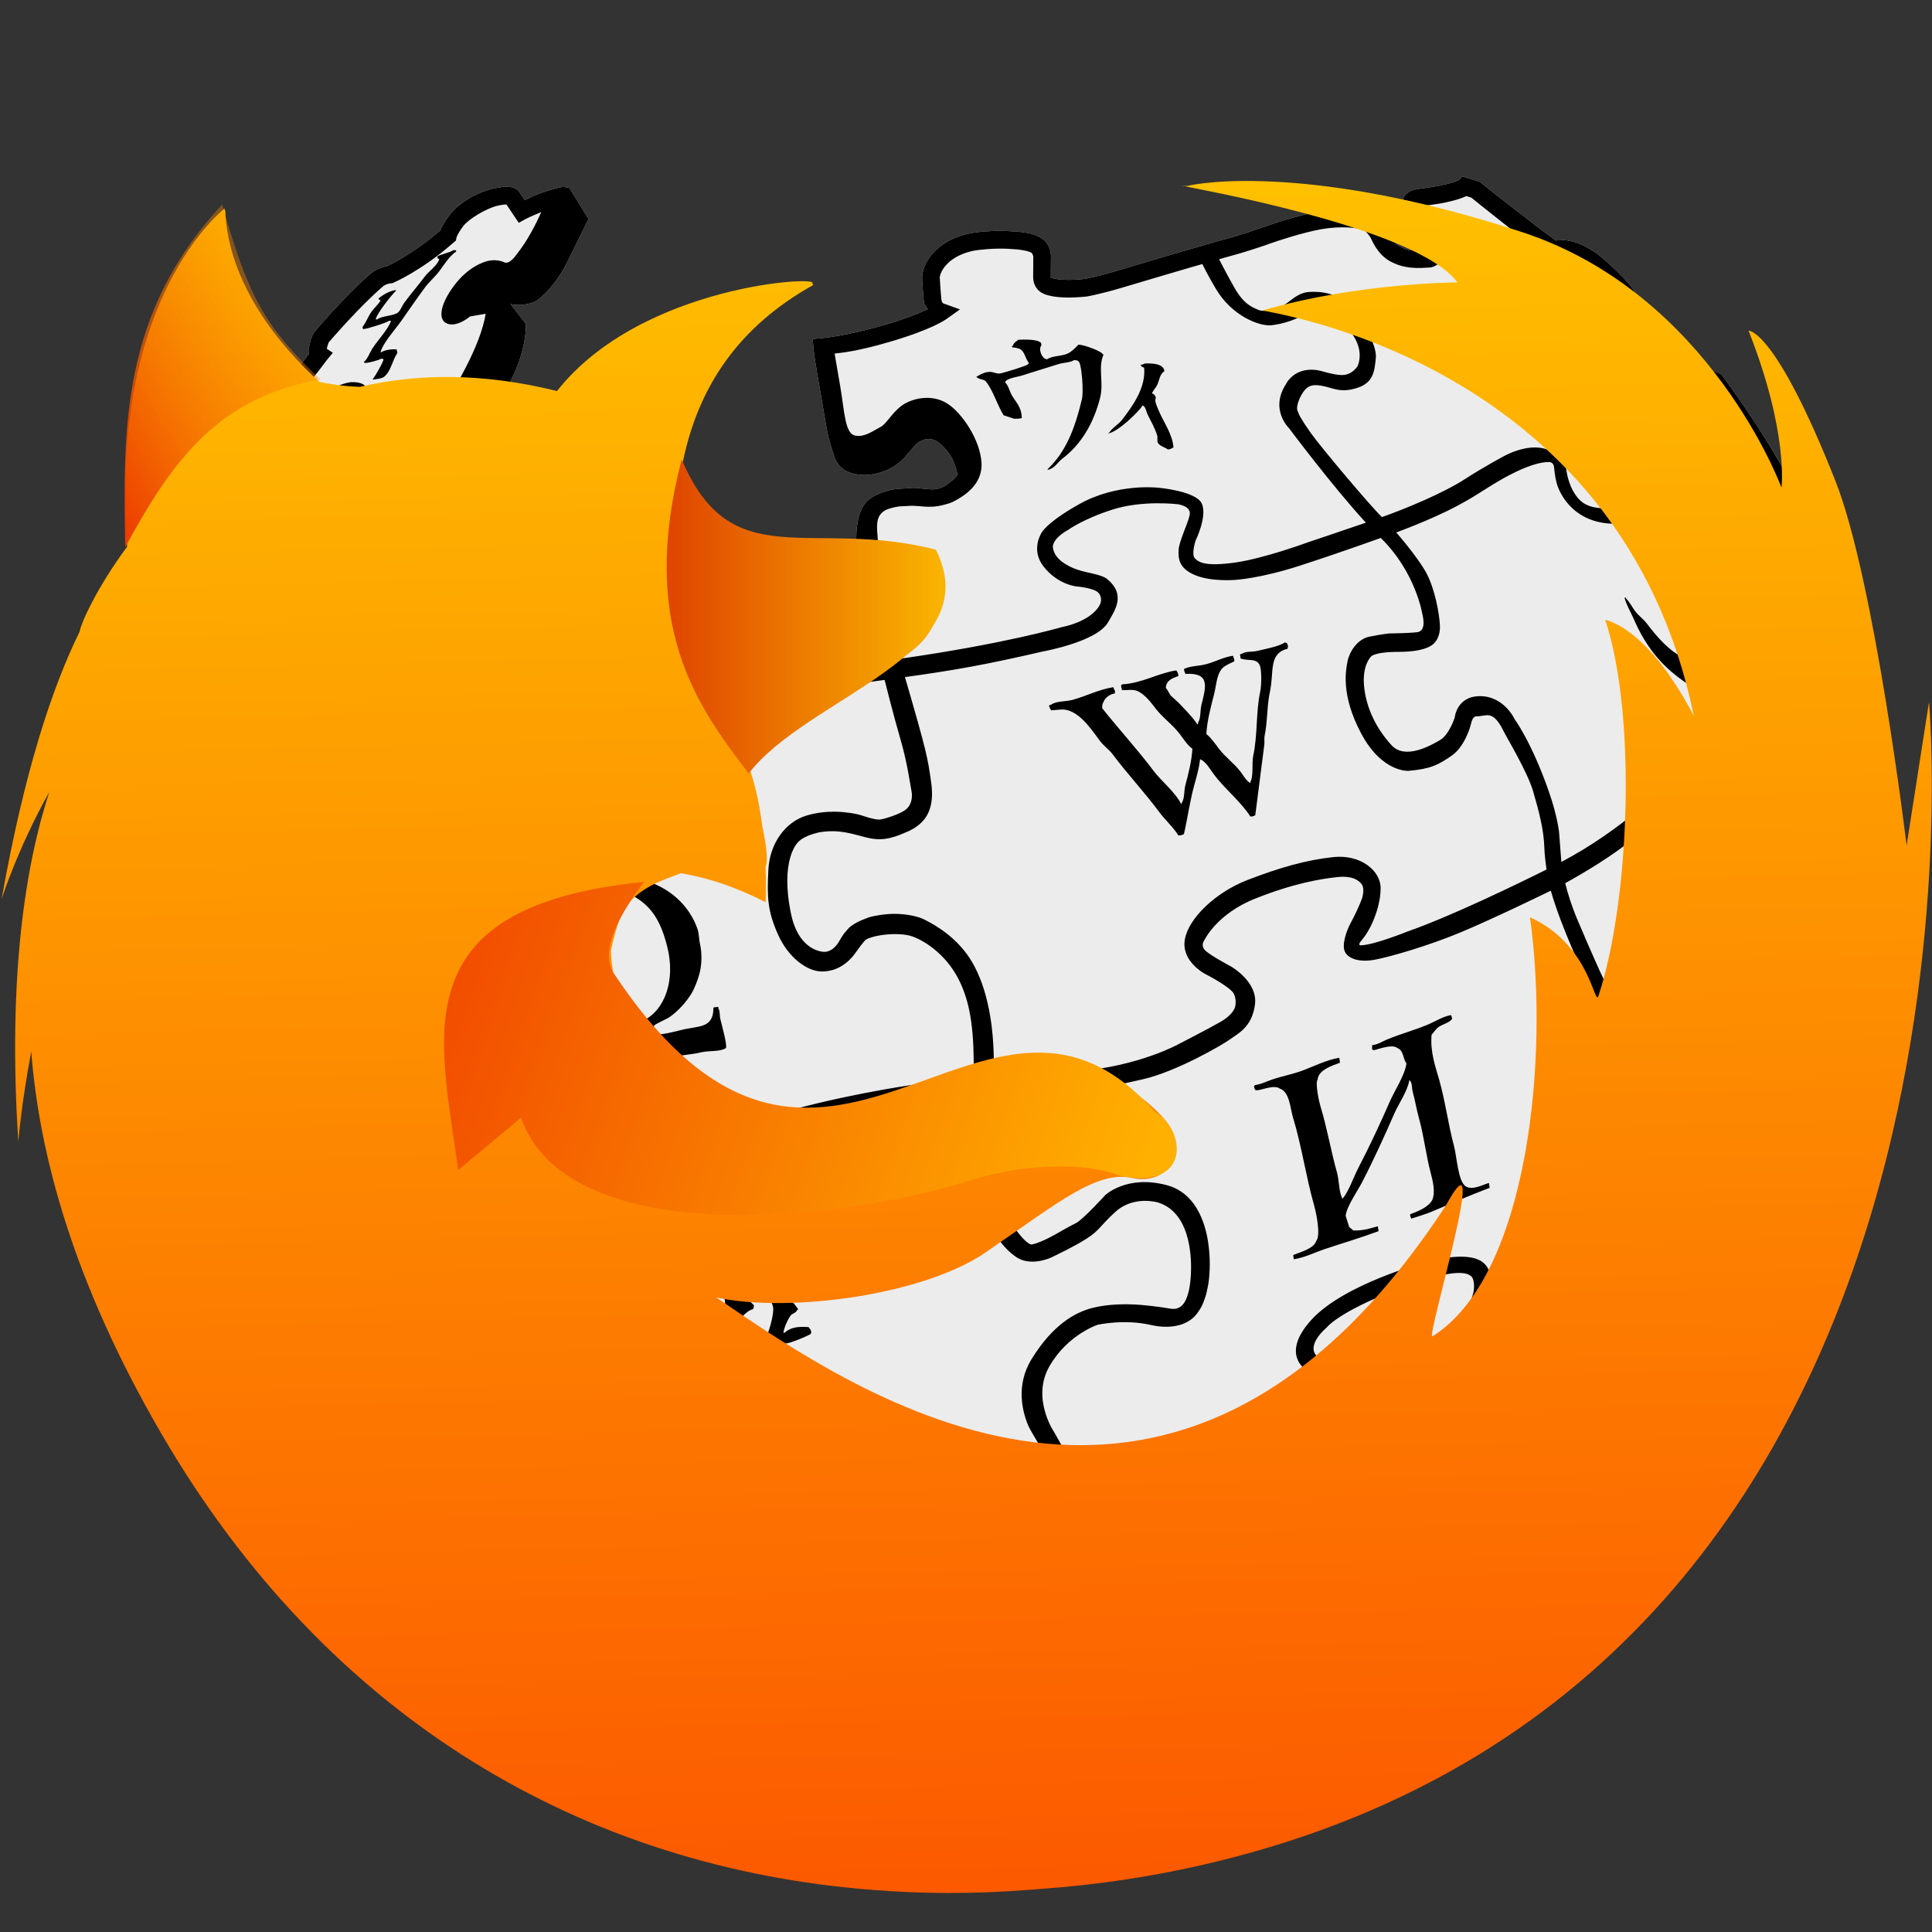
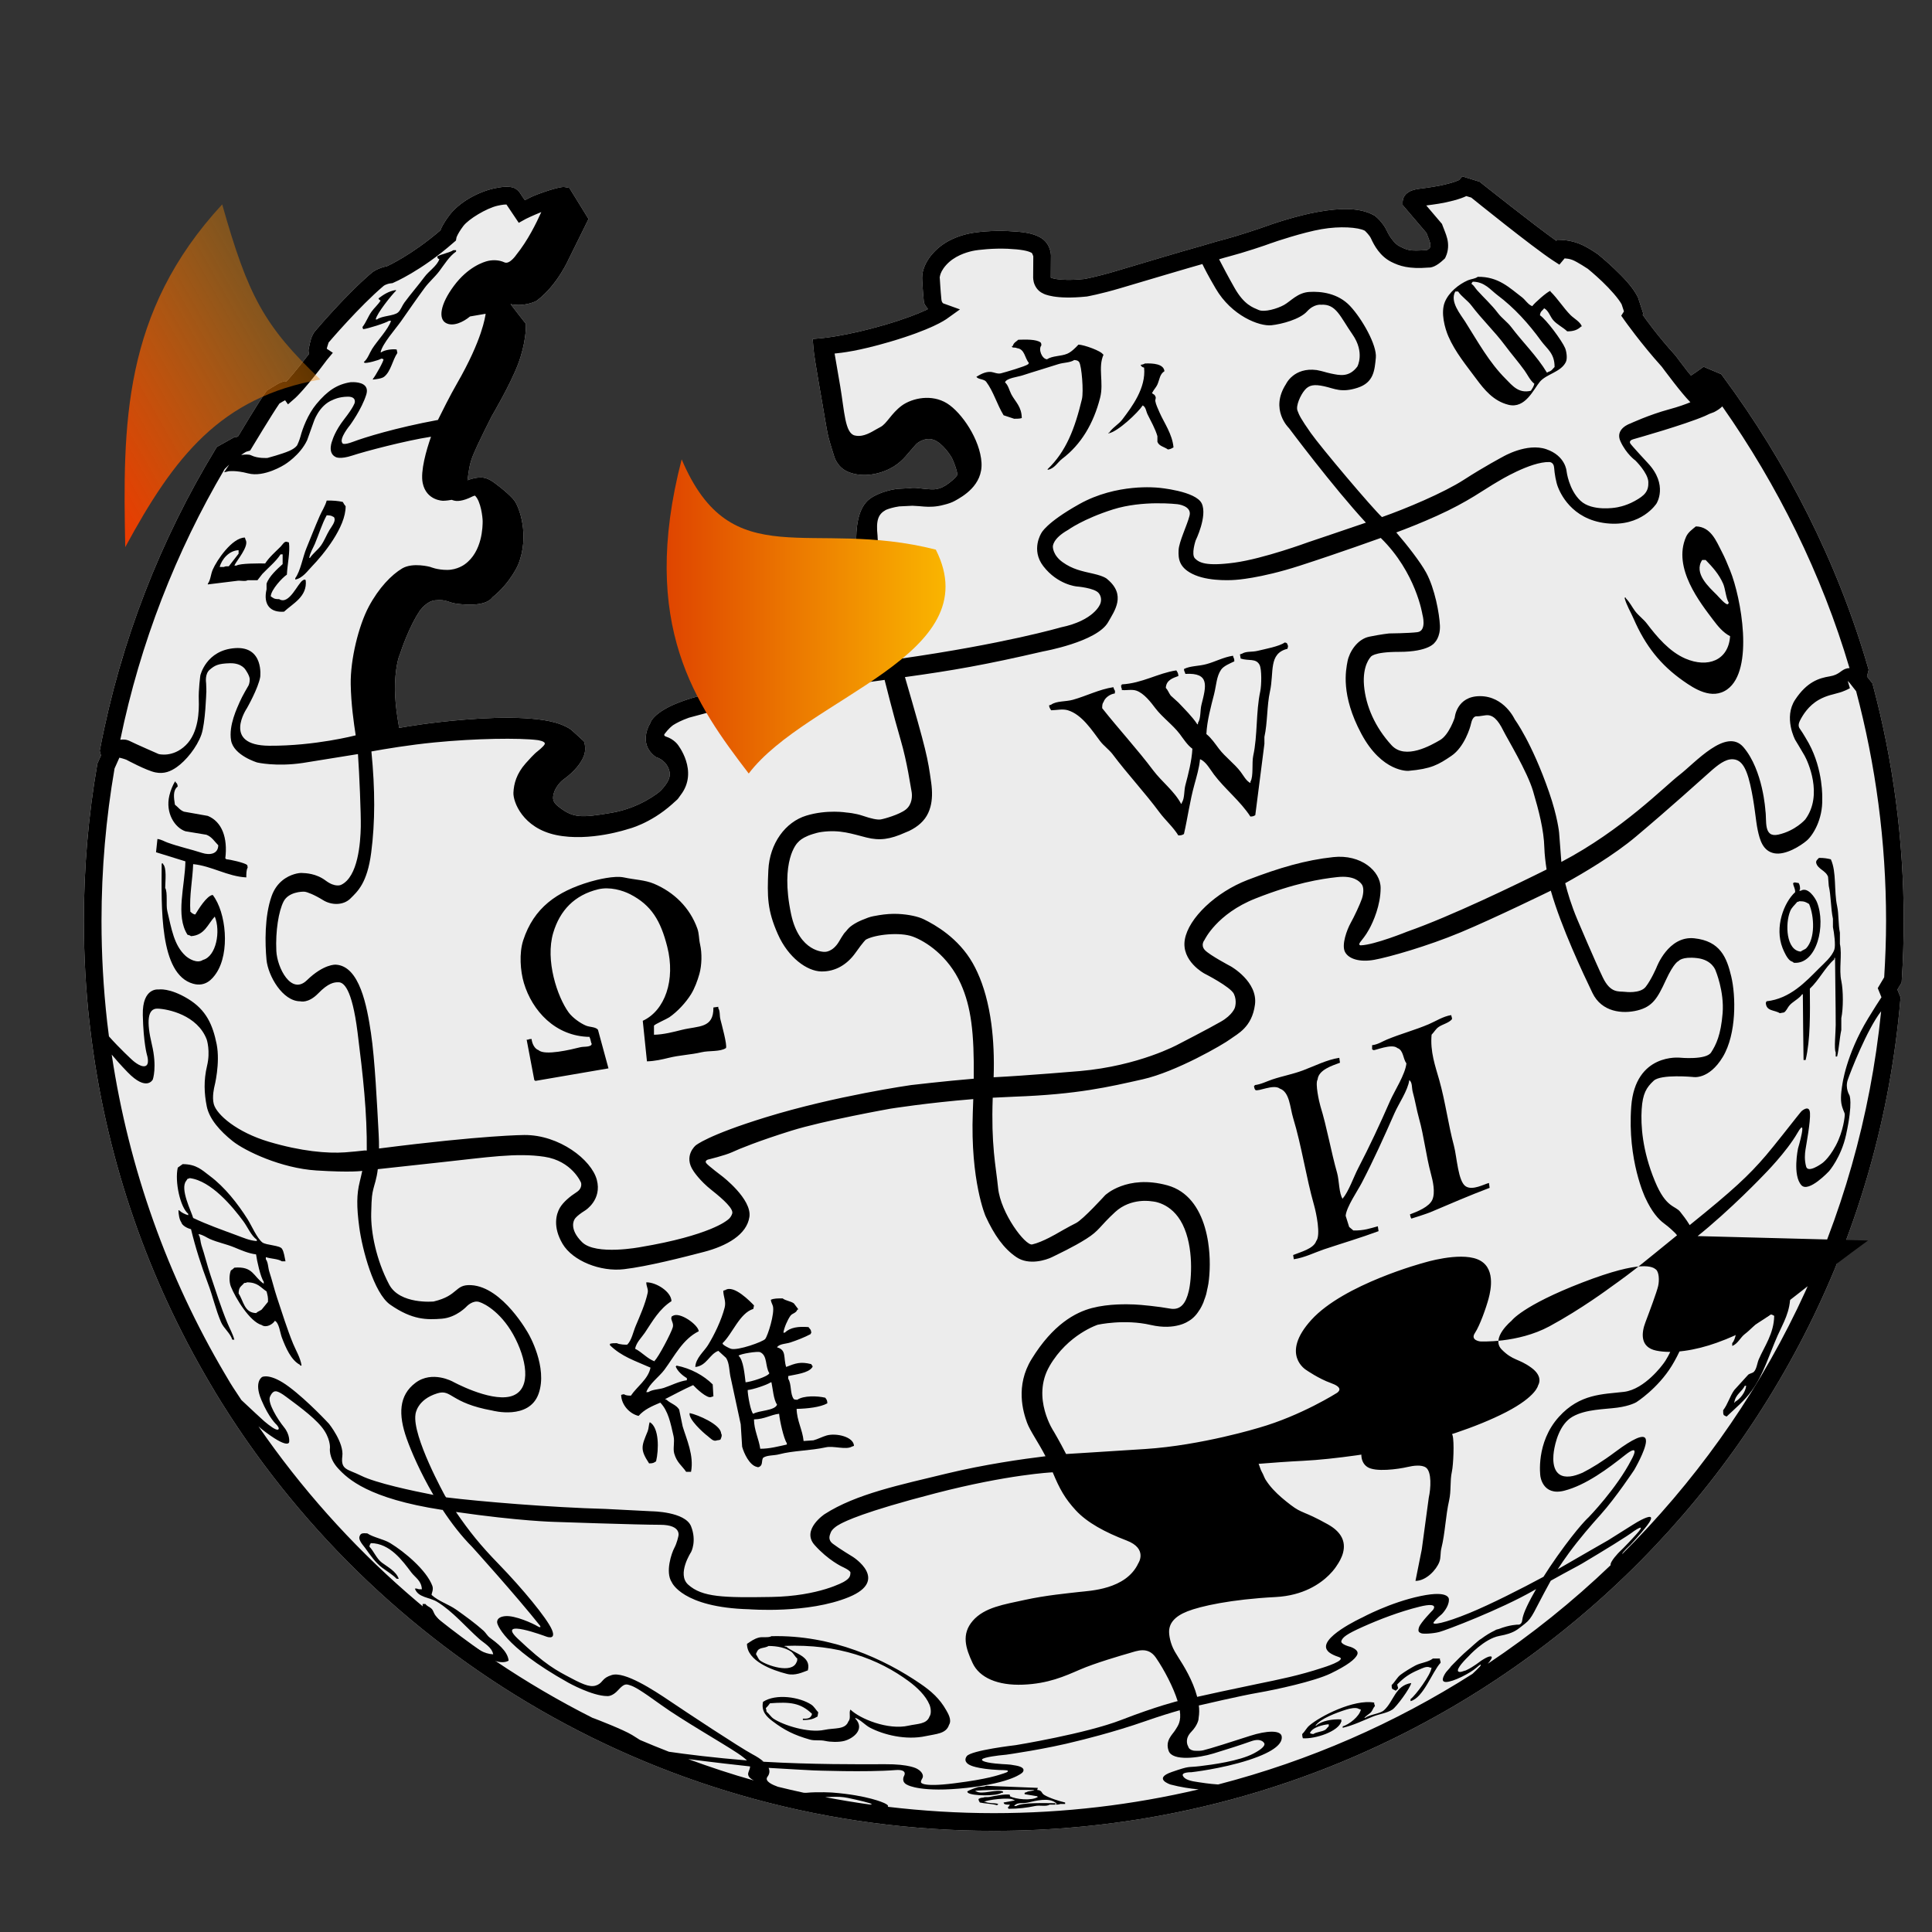
<svg xmlns="http://www.w3.org/2000/svg" xmlns:xlink="http://www.w3.org/1999/xlink" viewBox="0 0 48 48" version="1.1" id="svg71">
  <rect x="0" y="0" width="48" height="48" fill="#333333" stroke="none" />
  <defs id="defs53">
    <linearGradient id="5" x1="-226.75" x2="-170.39" gradientUnits="userSpaceOnUse">
      <stop stop-color="#de4000" id="stop18" />
      <stop offset="1" stop-color="#fab600" id="stop20" />
    </linearGradient>
    <linearGradient id="4" x1="-335.91" y1="120.49" x2="-268.99" y2="82.48" gradientUnits="userSpaceOnUse">
      <stop stop-color="#ec3a00" id="stop23" />
      <stop offset="1" stop-color="#ffb900" stop-opacity=".016" id="stop25" />
    </linearGradient>
    <linearGradient id="6" x1="-262.74" y1="196.2" x2="-132.2" y2="241.35" gradientUnits="userSpaceOnUse" gradientTransform="matrix(1 0 0 1.008 2.747 1.166)">
      <stop stop-color="#f24d00" id="stop28" />
      <stop offset="1" stop-color="#ffb000" id="stop30" />
    </linearGradient>
    <linearGradient id="3" gradientUnits="userSpaceOnUse" x1="276.07" y1="521.3" x2="263.68" y2="24.896">
      <stop stop-color="#fc5500" id="stop33" />
      <stop offset="1" stop-color="#ffc200" id="stop35" />
    </linearGradient>
    <linearGradient id="1" gradientUnits="userSpaceOnUse" y1="537.65" x2="0" y2="494.02">
      <stop stop-color="#178aff" id="stop38" />
      <stop offset="1" stop-color="#1bbded" id="stop40" />
    </linearGradient>
    <linearGradient xlink:href="#1" id="linearGradient1888" gradientUnits="userSpaceOnUse" y1="537.65" x2="0" y2="494.02" />
  </defs>
  <g transform="matrix(.129 0 0 .129 45.519-3.628)" fill="url(#1)" id="g69">
    <g id="g3658">
      <g id="g1850" transform="matrix(0.701,0,0,0.701,-340.217,58.591)" style="fill:url(#linearGradient1888)">
        <path style="fill:#ececec;fill-opacity:1" d="m 383.711,5 -0.839,0.958 c -0.028,0.017 -0.025,0.024 -0.14,0.08 -0.356,0.175 -1.173,0.506 -2.685,0.908 -3.064,0.82 -5.674,1.129 -8.156,1.457 -1.491,0.196 -2.543,0.553 -3.364,1.218 -0.412,0.334 -0.739,0.765 -0.938,1.198 -0.2,0.433 -0.26,1.138 -0.26,1.138 v 0.908 l 6.549,7.677 c 0.424,1.134 0.843,2.129 0.998,2.755 0.143,0.575 0.057,0.921 -0.1,1.388 -0.263,0.197 -0.616,0.493 -0.689,0.529 -4.997,0.422 -5.525,0.013 -7.697,-1.068 -1.262,-0.645 -2.693,-2.661 -3.354,-4.113 -1.132,-2.487 -3.164,-4.063 -3.164,-4.063 l -0.17,-0.14 -0.19,-0.11 c -3.978,-2.27 -9.578,-2.004 -15.273,-1.008 -5.767,0.993 -12.97,3.404 -14.674,4.063 h -0.01 c -0.914,0.356 -7.78,2.639 -10.931,3.454 -3.454,0.888 -6.068,1.775 -7.986,2.276 -2.416,0.637 -16.728,4.912 -22.191,6.539 -5.287,1.568 -8.489,2.131 -8.575,2.146 -3.881,0.388 -6.346,0.232 -7.717,0.01 -0.691,-0.112 -1.116,-0.245 -1.328,-0.319 -0.211,-0.074 -0.06,0 -0.06,0 l -0.08,-0.05 c -0.021,-0.114 -0.03,-0.22 -0.03,-0.22 l 0.01,-0.11 0.04,-5.76 v -0.08 c 0,0 -0.008,-3.31 -2.995,-4.931 -2.17,-1.188 -4.737,-1.518 -8.785,-1.707 h -0.01 c -4.176,-0.185 -8.392,0.18 -10.781,0.699 -2.174,0.478 -6.53,1.672 -9.853,5.391 -1.64,1.832 -2.425,3.607 -2.755,4.981 -0.33,1.375 -0.17,2.586 -0.17,2.586 l -0.03,-0.289 c 0,0 0.182,3.321 0.439,5.88 v 0.01 c 0.104,1.007 0.7,1.47 1.128,2.166 -0.325,0.162 -0.129,0.093 -0.579,0.299 -2.175,0.999 -5.755,2.428 -11.24,4.033 -10.537,3.093 -17.42,3.674 -17.42,3.674 l -2.406,0.21 0.19,2.396 c 0.136,1.755 0.782,5.568 1.408,9.254 0.626,3.686 1.218,7.028 1.218,7.028 0.006,0.036 0.268,1.644 0.589,3.494 0.324,1.87 0.663,3.815 0.948,4.911 0.447,1.738 1.464,4.914 1.517,5.081 0,0 0.716,2.88 3.544,4.213 2.611,1.226 6.377,1.455 10.372,-0.11 h 0.01 c 3.778,-1.487 5.349,-3.581 6.758,-5.221 1.41,-1.63 1.849,-2.117 1.927,-2.206 0.016,-0.015 2.185,-1.986 4.702,-1.138 2.623,0.899 4.899,4.714 4.921,4.752 l 0.15,0.309 0.09,0.15 c 0,0 1.217,2.6 1.418,4.422 -0.265,0.399 -0.858,1.138 -2.276,2.226 -2.725,2.077 -4.29,1.829 -6.449,1.647 -2.153,-0.19 -3.057,-0.492 -4.572,-0.18 l 0.359,-0.04 -3.604,0.19 -0.11,0.01 c -4.231,0.603 -6.804,2.304 -6.868,2.346 -1.751,1.064 -2.793,2.823 -3.394,4.732 -0.608,1.931 -0.859,4.116 -0.898,6.499 -0.079,4.765 0.676,10.34 1.687,15.743 1.768,9.45 3.867,16.187 4.492,18.268 -17.648,2.369 -37.637,6.285 -48.895,9.204 h -0.01 c -6.054,1.574 -9.433,3.255 -11.43,4.742 -0.999,0.743 -1.646,1.443 -2.066,2.056 -0.217,0.317 -0.226,0.458 -0.339,0.749 -1.532,2.497 -1.523,5.107 -0.739,6.738 0.797,1.656 2.156,2.516 2.156,2.516 l 0.26,0.159 0.28,0.09 c 0,0 2.698,0.844 3.344,3.963 v 0.01 c 0.527,2.532 -2.875,5.46 -2.875,5.46 l -0.06,0.04 -0.06,0.05 c 0,0 -5.159,4.296 -12.918,5.62 -4.195,0.719 -6.937,1.084 -8.954,0.878 -2.017,-0.205 -3.485,-0.84 -5.78,-2.655 -1.499,-1.193 -1.557,-2.159 -1.178,-3.574 0.38,-1.418 1.625,-3.041 2.605,-3.743 3.335,-2.398 4.973,-4.777 5.64,-6.479 v -0.01 l 0.01,-0.01 c 0.654,-1.715 0.23,-3.314 0.23,-3.314 l -0.18,-0.689 -3.484,-3.184 -0.16,-0.12 c -3.205,-2.13 -7.684,-2.796 -12.818,-3.085 -5.134,-0.288 -10.896,-0.043 -16.352,0.399 -9.534,0.774 -15.966,1.926 -17.979,2.266 -0.345,-2.08 -1.327,-7.453 -1.128,-12.279 0.118,-2.875 0.453,-4.847 0.739,-6.059 0.286,-1.213 0.449,-1.507 0.449,-1.507 l 0.06,-0.12 0.329,-0.958 0.01,-0.03 c 0,0 2.263,-6.933 5.281,-11.29 l -0.479,-0.299 0.499,0.289 c 0,0 1.732,-2.56 4.133,-2.795 3.306,-0.319 3.468,0.655 6.149,0.968 3.396,0.407 5.568,0.215 7.068,-0.22 0.751,-0.218 1.324,-0.507 1.767,-0.819 0.401,-0.282 0.744,-0.714 0.819,-0.809 4.831,-3.865 6.976,-8.844 6.988,-8.875 1.644,-4.045 1.708,-8.052 1.198,-11.25 -0.255,-1.599 -0.643,-2.993 -1.088,-4.143 -0.446,-1.15 -0.847,-2 -1.577,-2.805 v -0.01 h -0.01 c -1.917,-2.089 -5.142,-4.393 -5.281,-4.492 h -0.01 c -0.006,-0.005 -0.987,-0.811 -2.386,-1.168 -1.206,-0.308 -2.969,-0.043 -4.742,0.629 0.297,-2.137 0.452,-4.274 1.497,-6.808 1.551,-3.76 5.006,-10.496 5.081,-10.641 l 0.04,-0.09 0.01,-0.02 c 0.079,-0.134 5.053,-8.55 7.237,-14.285 2.188,-5.735 2.176,-10.292 2.176,-10.292 V 45.51 l -0.529,-0.659 c 0,0 -0.96,-1.229 -1.997,-2.556 -0.74,-0.947 -1.227,-1.597 -1.687,-2.196 3.901,0.807 7.068,-0.868 7.068,-0.868 l 0.1,-0.06 0.11,-0.09 c 5.669,-4.284 8.775,-11.54 8.775,-11.54 l -0.03,0.08 5.391,-10.921 -5.261,-8.525 -1.038,-0.2 c 0,0 -0.305,-0.056 -0.439,-0.06 -0.134,-0.004 -0.254,-4.8e-4 -0.389,0.01 -0.27,0.021 -0.576,0.073 -0.988,0.16 -0.824,0.174 -2.088,0.506 -4.203,1.228 -3.079,1.046 -4.067,1.66 -5.181,2.226 l -1.507,-2.246 -0.459,-0.469 -0.01,-0.01 c -0.012,-0.011 -0.269,-0.243 -0.429,-0.349 -0.164,-0.109 -0.336,-0.21 -0.529,-0.289 -0.386,-0.159 -0.824,-0.251 -1.328,-0.299 -1.007,-0.096 -2.315,-3.7e-4 -4.332,0.459 -4.423,1.005 -9.475,3.793 -12.189,7.407 -1.127,1.502 -1.805,2.684 -2.206,3.554 -0.123,0.266 -0.089,0.271 -0.17,0.499 -8.062,6.916 -14.596,9.83 -14.714,9.883 -2.341,0.429 -3.923,1.587 -3.923,1.587 l -0.04,0.03 -0.04,0.02 c -7.231,6.103 -15.583,16.012 -15.583,16.012 l 0.469,-0.419 c 0,0 -0.434,0.344 -0.649,0.609 -0.215,0.265 -0.427,0.598 -0.649,1.028 -0.457,0.887 -0.564,1.488 -0.769,2.316 -0.102,0.414 -0.194,0.825 -0.26,1.218 -0.064,0.385 -0.216,0.537 -0.05,1.467 0.024,0.137 0.088,0.037 0.12,0.16 -3.974,5.187 -6.021,7.416 -6.319,7.687 -0.034,0.004 -0.299,-0.13 -0.299,-0.13 l -0.19,0.02 -0.19,0.05 c -1.165,0.338 -1.896,0.851 -2.725,1.338 -0.83,0.487 -1.517,0.928 -1.517,0.928 l -0.399,0.26 -0.28,0.389 c -2.254,3.183 -7.028,11.206 -7.567,12.109 -0.254,0.127 -0.486,0.244 -0.679,0.369 l -0.319,-0.12 -4.891,2.735 -0.329,0.539 c -15.156,24.923 -26.061,52.721 -31.735,82.376 l -0.11,0.549 0.339,1.298 -0.988,2.226 -0.04,0.289 c -2.417,13.956 -3.674,28.303 -3.674,42.935 0,9.54 0.533,18.944 1.577,28.221 l 0.01,0.02 0.599,4.911 0.01,0.01 c 4.477,33.822 15.727,65.523 32.334,93.677 l 1.497,2.526 v 0.02 c 43.81,72.297 123.258,120.61 213.958,120.61 130.774,0 238.153,-100.462 249.097,-228.423 l 0.05,-0.579 -0.868,-2.116 1.158,-1.947 0.04,-0.579 c 0.348,-5.405 0.539,-10.869 0.539,-16.372 0,-22.393 -2.944,-44.123 -8.475,-64.777 l -0.13,-0.479 -1.487,-1.887 0.459,-1.837 -0.18,-0.619 C 486.8,110.968 472.785,83.463 455.256,59.875 l -0.389,-0.529 -4.852,-2.046 -2.056,1.467 -1.408,0.948 c -0.355,-0.444 -0.561,-0.644 -0.898,-1.078 -1.749,-2.25 -3.224,-4.243 -3.224,-4.243 l -0.07,-0.1 -0.08,-0.09 c -5.039,-5.544 -8.251,-10.115 -9.004,-11.171 l 0.18,-0.289 -1.487,-4.562 -0.1,-0.17 c -1.423,-2.759 -4.027,-5.404 -6.339,-7.607 -2.312,-2.202 -4.342,-3.843 -4.342,-3.843 l -0.07,-0.06 -0.07,-0.06 c 0,0 -2.767,-2.005 -5.261,-2.985 -2.412,-0.948 -4.792,-1.008 -4.792,-1.008 l -1.198,-0.05 -0.25,0.299 C 403.381,18.317 388.832,6.747 388.832,6.747 l -0.359,-0.289 z" id="use1895" />
-         <path id="path3930" d="m 383.711,5 -0.839,0.958 c -0.028,0.017 -0.025,0.024 -0.14,0.08 -0.356,0.175 -1.173,0.506 -2.685,0.908 -3.064,0.82 -5.674,1.129 -8.156,1.457 -1.491,0.196 -2.543,0.553 -3.364,1.218 -0.412,0.334 -0.739,0.765 -0.938,1.198 -0.2,0.433 -0.26,1.138 -0.26,1.138 v 0.908 l 6.549,7.677 c 0.424,1.134 0.843,2.129 0.998,2.755 0.143,0.575 0.057,0.921 -0.1,1.388 -0.263,0.197 -0.616,0.493 -0.689,0.529 -4.997,0.422 -5.525,0.013 -7.697,-1.068 -1.262,-0.645 -2.693,-2.661 -3.354,-4.113 -1.132,-2.487 -3.164,-4.063 -3.164,-4.063 l -0.17,-0.14 -0.19,-0.11 c -3.978,-2.27 -9.578,-2.004 -15.273,-1.008 -5.767,0.993 -12.97,3.404 -14.674,4.063 h -0.01 c -0.914,0.356 -7.78,2.639 -10.931,3.454 -3.454,0.888 -6.068,1.775 -7.986,2.276 -2.416,0.637 -16.728,4.912 -22.191,6.539 -5.287,1.568 -8.489,2.131 -8.575,2.146 -3.881,0.388 -6.346,0.232 -7.717,0.01 -0.691,-0.112 -1.116,-0.245 -1.328,-0.319 -0.211,-0.074 -0.06,0 -0.06,0 l -0.08,-0.05 c -0.021,-0.114 -0.03,-0.22 -0.03,-0.22 l 0.01,-0.11 0.04,-5.76 v -0.08 c 0,0 -0.008,-3.31 -2.995,-4.931 -2.17,-1.188 -4.737,-1.518 -8.785,-1.707 h -0.01 c -4.176,-0.185 -8.392,0.18 -10.781,0.699 -2.174,0.478 -6.53,1.672 -9.853,5.391 -1.64,1.832 -2.425,3.607 -2.755,4.981 -0.33,1.375 -0.17,2.586 -0.17,2.586 l -0.03,-0.289 c 0,0 0.182,3.321 0.439,5.88 v 0.01 c 0.104,1.007 0.7,1.47 1.128,2.166 -0.325,0.162 -0.129,0.093 -0.579,0.299 -2.175,0.999 -5.755,2.428 -11.24,4.033 -10.537,3.093 -17.42,3.674 -17.42,3.674 l -2.406,0.21 0.19,2.396 c 0.136,1.755 0.782,5.568 1.408,9.254 0.626,3.686 1.218,7.028 1.218,7.028 0.006,0.036 0.268,1.644 0.589,3.494 0.324,1.87 0.663,3.815 0.948,4.911 0.447,1.738 1.464,4.914 1.517,5.081 0,0 0.716,2.88 3.544,4.213 2.611,1.226 6.377,1.455 10.372,-0.11 h 0.01 c 3.778,-1.487 5.349,-3.581 6.758,-5.221 1.41,-1.63 1.849,-2.117 1.927,-2.206 0.016,-0.015 2.185,-1.986 4.702,-1.138 2.623,0.899 4.899,4.714 4.921,4.752 l 0.15,0.309 0.09,0.15 c 0,0 1.217,2.6 1.418,4.422 -0.265,0.399 -0.858,1.138 -2.276,2.226 -2.725,2.077 -4.29,1.829 -6.449,1.647 -2.153,-0.19 -3.057,-0.492 -4.572,-0.18 l 0.359,-0.04 -3.604,0.19 -0.11,0.01 c -4.231,0.603 -6.804,2.304 -6.868,2.346 -1.751,1.064 -2.793,2.823 -3.394,4.732 -0.608,1.931 -0.859,4.116 -0.898,6.499 -0.079,4.765 0.676,10.34 1.687,15.743 1.768,9.45 3.867,16.187 4.492,18.268 -17.648,2.369 -37.637,6.285 -48.895,9.204 h -0.01 c -6.054,1.574 -9.433,3.255 -11.43,4.742 -0.999,0.743 -1.646,1.443 -2.066,2.056 -0.217,0.317 -0.226,0.458 -0.339,0.749 -1.532,2.497 -1.523,5.107 -0.739,6.738 0.797,1.656 2.156,2.516 2.156,2.516 l 0.26,0.159 0.28,0.09 c 0,0 2.698,0.844 3.344,3.963 v 0.01 c 0.527,2.532 -2.875,5.46 -2.875,5.46 l -0.06,0.04 -0.06,0.05 c 0,0 -5.159,4.296 -12.918,5.62 -4.195,0.719 -6.937,1.084 -8.954,0.878 -2.017,-0.205 -3.485,-0.84 -5.78,-2.655 -1.499,-1.193 -1.557,-2.159 -1.178,-3.574 0.38,-1.418 1.625,-3.041 2.605,-3.743 3.335,-2.398 4.973,-4.777 5.64,-6.479 v -0.01 l 0.01,-0.01 c 0.654,-1.715 0.23,-3.314 0.23,-3.314 l -0.18,-0.689 -3.484,-3.184 -0.16,-0.12 c -3.205,-2.13 -7.684,-2.796 -12.818,-3.085 -5.134,-0.288 -10.896,-0.043 -16.352,0.399 -9.534,0.774 -15.966,1.926 -17.979,2.266 -0.345,-2.08 -1.327,-7.453 -1.128,-12.279 0.118,-2.875 0.453,-4.847 0.739,-6.059 0.286,-1.213 0.449,-1.507 0.449,-1.507 l 0.06,-0.12 0.329,-0.958 0.01,-0.03 c 0,0 2.263,-6.933 5.281,-11.29 l -0.479,-0.299 0.499,0.289 c 0,0 1.732,-2.56 4.133,-2.795 3.306,-0.319 3.468,0.655 6.149,0.968 3.396,0.407 5.568,0.215 7.068,-0.22 0.751,-0.218 1.324,-0.507 1.767,-0.819 0.401,-0.282 0.744,-0.714 0.819,-0.809 4.832,-3.865 6.976,-8.844 6.988,-8.875 1.644,-4.045 1.708,-8.052 1.198,-11.25 -0.255,-1.599 -0.643,-2.993 -1.088,-4.143 -0.446,-1.15 -0.847,-2 -1.577,-2.805 v -0.01 h -0.01 c -1.917,-2.089 -5.142,-4.393 -5.281,-4.492 h -0.01 c -0.006,-0.005 -0.987,-0.811 -2.386,-1.168 -1.206,-0.308 -2.969,-0.043 -4.742,0.629 0.297,-2.137 0.452,-4.274 1.497,-6.808 1.551,-3.76 5.006,-10.496 5.081,-10.641 l 0.04,-0.09 0.01,-0.02 c 0.079,-0.134 5.053,-8.55 7.237,-14.285 2.188,-5.735 2.176,-10.292 2.176,-10.292 V 45.51 l -0.529,-0.659 c 0,0 -0.96,-1.229 -1.997,-2.556 -0.74,-0.947 -1.227,-1.597 -1.687,-2.196 3.901,0.807 7.068,-0.868 7.068,-0.868 l 0.1,-0.06 0.11,-0.09 c 5.669,-4.284 8.775,-11.54 8.775,-11.54 l -0.03,0.08 5.391,-10.921 -5.261,-8.525 -1.038,-0.2 c 0,0 -0.305,-0.056 -0.439,-0.06 -0.134,-0.004 -0.254,-4.8e-4 -0.389,0.01 -0.27,0.021 -0.576,0.073 -0.988,0.16 -0.824,0.174 -2.088,0.506 -4.203,1.228 -3.079,1.046 -4.067,1.66 -5.181,2.226 l -1.507,-2.246 -0.459,-0.469 -0.01,-0.01 c -0.012,-0.011 -0.269,-0.243 -0.429,-0.349 -0.164,-0.109 -0.336,-0.21 -0.529,-0.289 -0.386,-0.159 -0.824,-0.251 -1.328,-0.299 -1.007,-0.096 -2.315,-3.7e-4 -4.332,0.459 -4.423,1.005 -9.475,3.793 -12.189,7.407 -1.127,1.502 -1.805,2.684 -2.206,3.554 -0.123,0.266 -0.089,0.271 -0.17,0.499 -8.062,6.916 -14.596,9.83 -14.714,9.883 -2.341,0.429 -3.923,1.587 -3.923,1.587 l -0.04,0.03 -0.04,0.02 C 77.051,37.417 68.699,47.327 68.699,47.327 l 0.469,-0.419 c 0,0 -0.434,0.344 -0.649,0.609 -0.215,0.265 -0.427,0.598 -0.649,1.028 -0.457,0.887 -0.564,1.488 -0.769,2.316 -0.102,0.414 -0.194,0.825 -0.26,1.218 -0.064,0.385 -0.216,0.537 -0.05,1.467 0.024,0.137 0.088,0.037 0.12,0.16 -3.974,5.187 -6.021,7.416 -6.319,7.687 -0.034,0.004 -0.299,-0.13 -0.299,-0.13 l -0.19,0.02 -0.19,0.05 c -1.165,0.338 -1.896,0.851 -2.725,1.338 -0.83,0.487 -1.517,0.928 -1.517,0.928 l -0.399,0.26 -0.28,0.389 c -2.254,3.183 -7.028,11.206 -7.567,12.109 -0.254,0.127 -0.486,0.244 -0.679,0.369 l -0.319,-0.12 -4.891,2.735 -0.329,0.539 C 26.051,104.803 15.145,132.601 9.472,162.256 l -0.11,0.549 0.339,1.298 -0.988,2.226 -0.04,0.289 C 6.256,180.575 5,194.922 5,209.554 c 0,9.54 0.533,18.944 1.577,28.221 l 0.01,0.02 0.599,4.911 0.01,0.01 c 4.477,33.822 15.727,65.523 32.334,93.677 l 1.497,2.526 v 0.02 c 43.81,72.297 123.258,120.61 213.958,120.61 130.774,0 238.153,-100.462 249.097,-228.423 l 0.05,-0.579 -0.868,-2.116 1.158,-1.947 0.04,-0.579 c 0.348,-5.405 0.539,-10.869 0.539,-16.372 0,-22.393 -2.944,-44.123 -8.475,-64.777 l -0.13,-0.479 -1.487,-1.887 0.459,-1.837 -0.18,-0.619 C 486.8,110.968 472.785,83.463 455.256,59.875 l -0.389,-0.529 -4.852,-2.046 -2.056,1.467 -1.408,0.948 c -0.355,-0.444 -0.561,-0.644 -0.898,-1.078 -1.749,-2.25 -3.224,-4.243 -3.224,-4.243 l -0.07,-0.1 -0.08,-0.09 c -5.039,-5.544 -8.251,-10.115 -9.004,-11.171 l 0.18,-0.289 -1.487,-4.562 -0.1,-0.17 c -1.423,-2.759 -4.027,-5.404 -6.339,-7.607 -2.312,-2.202 -4.342,-3.843 -4.342,-3.843 l -0.07,-0.06 -0.07,-0.06 c 0,0 -2.767,-2.005 -5.261,-2.985 -2.412,-0.948 -4.792,-1.008 -4.792,-1.008 l -1.198,-0.05 -0.25,0.299 C 403.381,18.317 388.832,6.747 388.832,6.747 l -0.359,-0.289 z m 1.108,5.411 1.358,0.409 c 0.557,0.45 16.674,13.48 22.401,17.25 l 1.817,1.178 1.438,-1.727 c 0.642,0.075 1.243,0.079 2.186,0.449 1.292,0.508 4.104,2.367 4.193,2.426 0.077,0.063 1.858,1.509 3.973,3.524 2.138,2.037 4.49,4.68 5.321,6.249 l 0.629,1.927 -0.749,1.178 0.928,1.318 c 0,0 4.491,6.361 10.202,12.688 0,0 1.512,2.046 3.304,4.352 1.556,2.003 3.173,3.995 4.562,5.421 -1.358,0.557 -3.282,1.262 -5.9,1.967 -5.404,1.457 -10.622,3.883 -10.622,3.883 0,0 -4.312,1.406 -2.675,4.921 1.641,3.525 4.073,5.221 4.073,5.221 0,0 3.448,3.35 3.574,5.89 0.112,2.554 -0.965,3.721 -3.704,5.231 -2.724,1.52 -5.221,1.817 -5.221,1.817 0,0 -6.504,1.168 -9.723,-1.877 -3.219,-3.04 -3.813,-8.076 -3.813,-8.076 0,0 -0.249,-4.259 -5.59,-6.079 -5.341,-1.821 -11.899,2.066 -11.899,2.066 0,0 -5.161,2.73 -10.691,6.309 -5.535,3.583 -15.976,7.971 -22.531,10.272 l -1.238,0.958 1.228,-0.948 c -2.714,-2.505 -16.828,-19.226 -19.576,-23.14 -2.748,-3.923 -3.158,-4.818 -3.644,-6.129 -0.486,-1.311 0.827,-4.261 2.007,-5.64 1.16,-1.374 2.53,-1.65 5.351,-1.028 2.821,0.617 4.672,1.856 9.144,0.409 4.477,-1.437 4.691,-4.808 5.031,-8.246 0.35,-3.438 -3.786,-10.725 -7.088,-14.235 -3.302,-3.506 -7.972,-4.062 -11.21,-3.853 -3.229,0.209 -5.073,2.55 -6.938,3.584 -1.855,1.029 -5.37,2.062 -6.948,1.378 -1.578,-0.694 -3.988,-1.381 -6.668,-6.129 -1.848,-3.257 -3.248,-5.95 -4.213,-7.806 1.021,-0.3 1.739,-0.528 2.945,-0.839 3.569,-0.923 9.801,-2.98 11.48,-3.634 v 0.01 c 0.907,-0.351 8.658,-2.94 13.736,-3.813 h 0.01 c 5.059,-0.885 10.076,-0.522 11.869,0.429 0.247,0.242 1.284,1.23 1.687,2.116 0.92,2.021 2.523,4.903 5.58,6.449 h 0.01 l 0.01,0.01 c 2.198,1.094 4.73,2.004 10.282,1.547 0.182,-7.7e-4 0.312,0.005 0.499,-0.03 0.314,-0.058 0.654,-0.154 1.018,-0.319 0.729,-0.332 1.561,-0.894 2.586,-1.857 l 0.349,-0.329 0.2,-0.419 c 0.796,-1.722 0.78,-3.544 0.429,-4.961 -0.352,-1.418 -0.903,-2.531 -1.298,-3.644 l -0.15,-0.419 -4.322,-5.081 c 2.194,-0.29 4.545,-0.563 7.477,-1.348 1.708,-0.455 2.779,-0.866 3.524,-1.228 z m -263.701,2.326 3.374,5.021 1.957,-1.088 c 0,0 1.79,-0.884 4.233,-1.867 -1.393,3.076 -3.668,7.766 -6.908,11.789 0,0 -1.816,2.687 -3.224,2.026 -1.403,-0.651 -3.048,-0.706 -4.412,-0.419 -1.364,0.291 -5.618,1.702 -9.464,6.868 -3.836,5.166 -4.28,9.047 -2.216,10.202 1.98,1.109 4.803,-0.255 6.638,-1.787 l 4.283,-0.739 c -0.012,0.072 -0.007,0.199 -0.02,0.25 -0.126,0.456 -0.754,6.63 -7.896,19.007 -1.792,3.108 -4.103,7.714 -5.191,9.933 l 0.01,0.06 c -0.002,-0.003 -0.05,-0.07 -0.05,-0.07 -11.595,2.146 -20.232,4.838 -23.18,5.96 -2.957,1.117 -3.015,0.399 -3.015,0.399 -1.025,-1.204 2.116,-4.971 2.116,-4.971 0,0 3.18,-4.339 4.432,-8.326 0.943,-2.986 -1.971,-3.422 -3.484,-3.454 -0.504,-0.011 -0.849,0.02 -0.849,0.02 -3.681,0.588 -6.329,2.339 -9.374,6.01 -2.36,2.845 -3.793,6.741 -4.332,8.805 -0.345,1.296 -0.938,2.496 -0.938,2.496 0,0 -0.443,0.805 -2.186,1.567 -2.02,0.884 -5.96,1.927 -5.96,1.927 0,0 -2.624,0.218 -4.522,-0.729 -0.613,-0.301 -1.737,-0.225 -2.715,-0.08 l 0.2,-0.15 c 0,0 0.244,-0.168 0.549,-0.369 0.291,-0.192 0.673,-0.39 0.609,-0.369 l 1.108,-0.329 0.489,-0.809 c 0,0 5.437,-9.046 7.547,-12.109 0.236,-0.149 0.423,-0.268 0.918,-0.559 0.29,-0.17 0.35,-0.189 0.649,-0.339 l 0.789,1.118 2.026,-1.767 c 0,0 2.726,-2.439 8.555,-10.282 l 0.02,-0.04 1.727,-2.076 -1.667,-1.108 c 0.026,-0.116 0.039,-0.207 0.07,-0.329 0.159,-0.642 0.511,-1.533 0.369,-1.258 0.065,-0.126 0.061,-0.116 0.07,-0.13 l 0.15,-0.18 c 0,0 8.32,-9.754 14.954,-15.373 0.013,-0.011 0.703,-0.562 2.066,-0.719 l 0.339,-0.03 0.319,-0.14 c 0,0 7.54,-3.165 16.501,-11.021 l 0.649,-0.559 0.15,-0.839 c 0,0 -0.051,0.063 0.19,-0.459 0.241,-0.522 0.731,-1.415 1.677,-2.675 1.443,-1.922 6.379,-4.895 9.394,-5.58 1.497,-0.341 2.133,-0.341 2.476,-0.329 z m 137.581,12.139 c 3.838,0.18 5.674,0.568 6.678,1.118 h 0.01 c 0.194,0.105 0.459,0.935 0.469,0.968 l -0.04,5.411 0.01,-0.2 c 0,0 -0.09,0.847 0.15,1.837 0.237,0.982 0.988,2.461 2.566,3.155 0.165,0.085 0.322,0.174 0.679,0.299 0.505,0.177 1.208,0.365 2.156,0.519 1.897,0.308 4.769,0.465 9.044,0.03 h 0.09 l 0.09,-0.02 c 0,0 3.646,-0.641 9.224,-2.296 5.462,-1.626 20.331,-6.038 22.042,-6.489 0.122,-0.032 0.315,-0.096 0.439,-0.13 0.632,1.304 1.491,3.034 3.644,6.708 4.394,7.546 12.026,10.457 15.323,10.112 2.884,-0.301 7.84,-1.657 9.773,-3.783 1.918,-2.132 3.853,-1.857 3.853,-1.857 4.19,-0.267 5.217,3.233 8.665,8.186 3.438,4.953 1.318,8.805 1.318,8.805 -2.282,3.025 -4.837,2.407 -7.178,1.927 -1.758,-0.369 -1.939,-0.575 -3.973,-0.968 -6.332,-0.83 -8.455,3.853 -8.455,3.853 -4.54,7.016 0.819,12.099 0.819,12.099 0,-3e-5 11.997,16.068 21.133,25.975 -6.908,2.374 -15.872,5.381 -15.872,5.381 0,0 -12.193,4.503 -20.215,5.6 -8.012,1.088 -9.783,-0.07 -10.871,-1.158 -1.102,-1.088 0.18,-4.911 0.18,-4.911 0,0 3.28,-6.685 1.697,-10.152 -1.578,-3.467 -11.909,-4.372 -12.079,-4.372 -0.194,0 -11.255,-1.28 -21.612,4.532 -9.196,5.157 -10.402,7.966 -10.402,7.966 0,0 -2.928,4.553 0.549,9.064 3.918,5.103 9.124,5.57 9.124,5.57 0,0 4.954,0.385 6.109,1.847 1.16,1.452 0.369,3.035 0.369,3.035 0,0 -1.634,4.49 -10.811,6.369 0,0 -15.441,4.533 -44.223,8.625 -5.739,-20.738 -6.109,-33.801 -6.109,-33.801 -0.464,-4.306 0.192,-5.94 2.306,-7.108 0.81,-0.333 2.021,-0.721 3.654,-0.958 l 3.494,-0.17 0.06,-0.01 c 0.593,0.037 1.207,0.063 1.867,0.11 0.543,0.033 0.411,0.031 1.418,0.12 h 0.01 c 1.355,0.114 3.309,0.109 5.47,-0.499 1.134,-0.271 2.154,-0.622 2.985,-1.088 2.054,-1.146 7.686,-4.223 7.297,-10.502 -0.379,-6.273 -5.38,-13.713 -9.474,-16.272 -0.518,-0.324 -1.056,-0.584 -1.607,-0.799 -0.539,-0.211 -1.09,-0.374 -1.647,-0.489 -0.007,-10e-4 -0.013,0.001 -0.02,0 -2.247,-0.459 -4.578,-0.169 -6.539,0.549 -0.989,0.363 -1.887,0.822 -2.625,1.368 -2.942,2.185 -4.108,5.001 -5.9,5.9 -1.339,0.664 -3.099,1.981 -5.031,2.336 -0.646,0.115 -1.314,0.121 -1.987,-0.04 -2.69,-0.641 -2.822,-6.659 -3.973,-13.447 -0.707,-4.172 -1.227,-7.177 -1.557,-9.064 1.968,-0.203 6.379,-0.64 15.184,-3.224 5.682,-1.663 9.488,-3.171 11.909,-4.283 2.421,-1.112 3.594,-1.937 3.594,-1.937 l 3.753,-2.685 -4.342,-1.567 c 0,0 -0.641,-0.031 -0.759,-1.178 -0.238,-2.365 -0.429,-5.67 -0.429,-5.67 l -0.01,-0.14 -0.02,-0.15 c 0,0 -0.048,0.006 0.1,-0.609 0.148,-0.615 0.53,-1.605 1.667,-2.875 2.228,-2.493 5.467,-3.476 7.267,-3.873 1.593,-0.346 5.824,-0.763 9.523,-0.599 z M 55.981,161.428 c -13.168,-0.068 -6.169,-10.332 -6.169,-10.332 0,0 3.1,-5.428 3.644,-8.565 0,0 1.085,-8.48 -6.898,-7.926 -7.987,0.544 -9.553,7.507 -9.553,7.507 0,0 -0.541,3.889 -0.429,6.758 0.102,2.884 -0.011,8.976 -3.604,12.438 -3.579,3.462 -7.427,2.396 -7.427,2.396 0,0 -6.465,-2.824 -7.747,-3.484 -1.004,-0.52 -1.908,-0.573 -2.785,-0.439 5.493,-26.632 15.297,-51.679 28.67,-74.381 l 1.268,-1.218 -1.418,2.106 c 0.651,-0.112 1.188,-0.27 1.188,-0.27 0,0 1.963,-0.324 5.401,0.579 4.453,1.185 10.033,-2.406 10.033,-2.406 0,0 4.237,-2.542 6.189,-6.708 l 1.747,-4.882 c 0,0 1.418,-4.719 5.371,-6.219 0,0 1.537,-0.829 4.033,-0.859 2.491,-0.024 1.907,1.717 1.907,1.717 0,0 -0.272,1.135 -2.845,4.432 -2.569,3.287 -3.264,5.81 -3.264,5.81 0,0 -1.543,3.501 0.938,4.642 0,0 1.168,0.687 4.562,-0.439 3.399,-1.131 14.662,-4.097 21.543,-5.151 l 0.05,-0.01 -0.01,0.02 c -1.292,3.68 -2.937,9.439 -2.286,12.668 0.991,4.909 5.62,4.911 5.62,4.911 0,0 0.948,0.004 2.346,-0.26 l 0.489,0.16 c 0,0 0.469,0.129 0.789,0.15 0.319,0.021 0.687,-0.002 1.118,-0.07 0.861,-0.135 1.949,-0.469 3.384,-1.198 0.256,-0.13 0.412,-0.133 0.619,-0.2 1.656,1.562 2.116,6.093 2.116,7.038 0,1.282 -0.033,8.383 -4.951,11.859 0,0 -1.995,1.517 -4.792,1.517 -2.811,0 -4.632,-0.819 -4.632,-0.819 0,0 -4.774,-1.324 -7.717,0.399 -2.933,1.738 -6.441,5.337 -9.214,10.542 -2.763,5.205 -5.068,14.492 -4.941,21.343 0.097,5.395 0.829,10.499 1.368,13.981 0,0 -11.157,2.933 -23.709,2.86 z M 455.147,68.19 c 15.154,21.571 27.346,46.135 34.959,71.915 -0.192,0.015 -0.366,10e-6 -0.569,0.04 -1.86,0.379 -2.037,1.76 -4.911,2.226 -2.879,0.466 -6.205,1.48 -9.454,6.399 -3.253,4.909 0,11.031 0,11.031 0,0 1.745,2.871 2.586,4.352 0.835,1.486 5.186,10.756 0.19,17.52 0,0 -2.678,3.119 -7.407,4.173 -4.181,0.923 -3.117,-3.961 -3.544,-6.579 0,0 -0.625,-11.073 -6.01,-17.42 -4.734,-5.564 -13.337,4.315 -17.619,7.607 -3.99,3.053 -15.664,15.096 -32.434,23.898 l -0.619,-8.066 c 0,0 -0.405,-4.326 -2.745,-11.071 -4.754,-13.722 -9.434,-20.015 -9.434,-20.015 0,0 -2.872,-6.399 -9.553,-6.399 -6.463,0 -6.948,5.91 -6.948,5.91 0,0 -1.527,4.688 -4.003,6.139 -2.413,1.403 -9.559,5.57 -13.347,1.438 -4.574,-4.982 -7.076,-10.807 -7.567,-16.372 -0.481,-5.574 1.797,-7.836 1.797,-7.836 0,0 0.475,-1.447 7.836,-1.447 8.25,0 9.773,-2.536 9.773,-2.536 0,0 1.574,-1.448 1.447,-4.682 -0.141,-3.229 -1.39,-10.171 -3.793,-14.575 -1.583,-2.889 -5.141,-7.475 -8.176,-10.991 l -4.692,-0.849 v -0.01 l 0.499,1.307 4.193,-0.479 c 2.87,-1.068 6.828,-2.614 11.091,-4.542 8.745,-3.933 12.91,-7.221 16.911,-9.503 0,0 8.815,-5.436 14.016,-5.291 0,0 1.216,-0.04 1.328,1.557 0.112,1.597 0.5,3.951 1.048,5.321 0.544,1.364 3.575,8.845 13.257,9.943 9.682,1.107 13.816,-5.421 13.816,-5.421 0,0 3.309,-5.096 -2.406,-11.151 0,0 -4.656,-4.997 -4.802,-5.381 0,0 -0.507,-0.749 0.809,-1.128 1.243,-0.36 13.806,-3.894 19.696,-6.389 l 1.264,-0.597 c 0,0 0.903,-0.337 1.232,-0.461 0.827,-0.414 1.723,-0.987 2.286,-1.587 z M 299.697,94.814 c 3.403,-0.036 5.78,0.25 5.78,0.25 0,0 3.979,0.435 3.314,3.125 -0.68,2.695 -2.927,7.197 -3.015,9.513 -0.102,2.302 0.046,4.979 4.552,6.858 4.516,1.874 11.001,1.298 11.001,1.298 0,0 6.721,-0.339 17.719,-3.893 10.988,-3.549 22.301,-7.637 22.301,-7.637 5.218,-2.97 -0.625,-1.776 -0.758,-2.156 l 0.759,2.156 0.01,0.05 c 9.643,9.454 11.4,20.964 11.4,20.964 0,0 1.298,4.537 -1.378,4.882 -2.331,0.296 -7.776,0.349 -7.776,0.349 0,0 -2.066,0.204 -5.431,0.888 -3.36,0.685 -5.499,4.262 -5.98,6.738 -0.471,2.476 -1.922,9.278 3.793,19.945 5.7,10.663 12.918,10.182 12.918,10.182 6.264,-0.549 8.193,-1.656 11.839,-4.133 3.54,-2.413 5.157,-7.765 5.361,-8.795 0.214,-1.034 0.692,-2.066 1.507,-2.066 0.835,0 0.553,0.002 2.476,-0.27 1.933,-0.272 3.383,1.094 4.961,4.332 1.029,2.073 6.528,11.141 8.116,16.511 1.583,5.356 2.968,10.716 3.095,15.533 0.063,1.894 0.318,4.062 0.619,5.984 v 0 c -8.05,4.016 -26.318,12.879 -38.223,17.045 0,0 -9.113,3.696 -12.818,3.793 0,0 -0.82,0.03 -0.17,-0.868 0.646,-0.898 1.349,-1.559 2.466,-3.574 1.122,-2.03 3.145,-6.59 3.145,-11.3 0,-4.705 -5.438,-9.316 -13.017,-8.495 -7.575,0.811 -14.814,2.919 -23.539,6.279 -8.716,3.36 -16.235,10.487 -17.24,16.391 -1.015,5.904 5.371,9.314 5.371,9.314 0,0 7.208,3.649 8.126,5.62 0.913,1.971 0.24,3.803 0.24,3.803 0,0 -0.633,1.967 -3.803,3.783 -3.156,1.831 -11.76,6.259 -11.76,6.259 0,0 -10.708,5.905 -26.993,7.337 0,0 -14.848,1.26 -23.389,1.687 -0.104,0.009 -0.211,0.015 -0.319,0.02 0.186,-5.458 -0.053,-10.32 -0.619,-14.605 v -0.01 c -0.378,-2.855 -0.906,-5.453 -1.547,-7.806 v -0.01 c -0.32,-1.175 -0.672,-2.282 -1.048,-3.334 v -0.01 c -0.376,-1.052 -0.784,-2.043 -1.208,-2.975 v -0.01 c -0.426,-0.934 -0.87,-1.81 -1.338,-2.625 -3.909,-6.866 -10.29,-10.495 -13.437,-12.029 -0.785,-0.385 -1.833,-0.715 -3.035,-0.968 -1.201,-0.254 -2.557,-0.429 -3.973,-0.499 -1.741,-0.086 -3.524,0.059 -5.251,0.339 -1.083,0.176 -2.167,0.358 -3.125,0.709 l -0.01,0.01 c -1.234,0.453 -2.233,0.877 -3.055,1.318 l -0.01,0.01 c -0.818,0.44 -1.464,0.887 -2.016,1.378 -0.335,0.297 -0.589,0.655 -0.868,0.988 -0.185,0.221 -0.407,0.407 -0.579,0.649 -0.004,0.006 -0.006,0.014 -0.01,0.02 -0.428,0.604 -0.835,1.277 -1.288,2.056 -0.004,0.007 -0.006,0.013 -0.01,0.02 -0.909,1.562 -1.924,2.295 -2.705,2.635 -0.785,0.342 -1.338,0.289 -1.338,0.289 0,0 -6.926,0.214 -9.174,-10.352 -1.563,-7.402 -1.127,-12.305 -0.299,-15.353 0.206,-0.757 0.43,-1.398 0.659,-1.937 l 0.01,-0.01 c 0.229,-0.536 0.456,-0.969 0.659,-1.308 l 0.01,-0.01 c 0.403,-0.673 0.692,-0.961 0.699,-0.968 l 0.01,-0.01 c 0,0 0.2,-0.232 0.529,-0.539 0.566,-0.527 1.736,-1.282 3.684,-1.877 0.726,-0.222 1.457,-0.447 2.426,-0.579 5.113,-0.699 8.4,0.556 12.319,1.527 3.622,0.908 6.463,0.537 10.741,-1.398 0.344,-0.156 0.634,-0.242 0.998,-0.419 1.224,-0.596 2.274,-1.285 3.145,-2.096 0.435,-0.404 0.833,-0.841 1.178,-1.308 l 0.01,-0.01 c 0.689,-0.935 1.183,-2.003 1.507,-3.224 0.489,-1.842 0.568,-4.03 0.2,-6.658 -0.952,-6.783 -1.211,-8.377 -7.207,-28.96 13.131,-1.809 22.08,-3.37 37.974,-7.058 0,0 14.761,-2.617 17.839,-8.016 1.787,-3.156 5.025,-7.474 -0.21,-11.819 0,0 -0.619,-0.774 -3.853,-1.507 -3.234,-0.733 -5.711,-1.227 -8.435,-3.174 -2.729,-1.957 -2.675,-4.223 -2.675,-4.223 0,0 -0.231,-2.161 4.193,-4.652 0,0 4.133,-3.023 12.339,-5.62 4.108,-1.294 8.536,-1.651 11.939,-1.687 z M 81.088,183.659 c -0.087,4.423 -0.744,13.787 -5.411,15.982 0,0 -1.581,0.828 -4.223,-1.158 -2.641,-1.986 -5.493,-2.065 -6.648,-2.106 -0.352,-0.013 -1.073,0.06 -1.957,0.319 -2.014,0.591 -4.881,2.163 -6.259,6.04 -1.977,5.561 -1.82,13.056 -1.408,17.47 0.418,4.419 4.428,11.43 9.264,11.43 0,0 2.179,0.679 4.951,-2.176 2.758,-2.845 4.377,-3.094 5.61,-3.055 1.238,0.043 3.633,1.313 5.201,13.826 1.491,11.867 2.637,21.924 2.526,32.723 1.166,1.419 1.995,3.125 3.03,4.802 3.943,-0.437 10.282,-1.13 17.584,-1.917 12.275,-1.316 20.523,-2.643 28.151,-1.497 7.638,1.141 10.092,7.108 10.092,7.108 0,0 0.525,1.519 -1.228,2.635 -1.695,1.088 -3.636,2.662 -4.602,4.322 -0.966,1.68 -1.994,5.187 0.779,9.883 2.777,4.676 10.394,7.725 16.881,6.948 6.482,-0.762 16.198,-3.256 21.952,-4.752 6.249,-1.636 11.77,-4.714 12.488,-9.613 0.714,-4.899 -7.447,-11.141 -7.447,-11.141 0,0 -3.946,-2.969 -4.422,-3.644 -0.486,-0.675 0.479,-0.968 0.479,-0.968 0,0 4.607,-1.108 6.589,-2.007 1.962,-0.923 7.391,-3.132 16.282,-5.91 8.891,-2.787 27.233,-6.059 27.233,-6.059 0,0 10.121,-1.616 22.75,-2.635 l 2.816,-0.673 -2.776,0.663 c -0.034,1.194 -0.081,2.411 -0.13,3.684 -0.694,18.82 3.504,28.48 3.504,28.48 2.384,5.181 4.96,8.881 8.465,11.26 3.491,2.374 8.264,0.757 9.803,0 1.534,-0.777 5.797,-2.73 9.434,-5.041 3.637,-2.311 3.507,-3.288 7.906,-7.347 4.404,-4.045 10.082,-2.935 10.082,-2.935 0,0 5.387,0.139 8.465,6.369 3.083,6.23 2.454,15.109 1.667,18.328 -0.767,3.219 -2.165,5.325 -5.171,4.762 -3.01,-0.558 -7.977,-1.06 -9.793,-1.128 -1.821,-0.068 -6.944,-0.24 -11.61,0.978 -4.554,1.19 -10.716,4.479 -16.581,14.006 -4.559,7.376 -2.317,14.625 -1.268,17.49 0.821,2.243 3.08,5.358 5.061,9.204 l 3.674,1.228 -0.395,-1.43 -3.278,0.222 c -6.23,0.753 -16.767,2.251 -27.163,4.762 -12.731,3.098 -24.879,5.581 -33.522,11.151 0,0 -6.469,4.295 -2.745,8.475 3.715,4.185 7.597,5.98 7.597,5.98 0,0 2.295,1.006 2.256,1.627 -0.043,0.806 -0.078,1.5 -1.787,2.486 0,0 -6.767,3.964 -19.945,4.183 -13.178,0.214 -18.985,0.092 -22.85,-3.384 -3.195,-2.87 0.799,-8.954 0.799,-8.954 0,0 1.602,-2.974 0,-7.058 -1.602,-4.069 -10.771,-4.143 -10.771,-4.143 l -12.698,-0.649 c -15.028,-0.393 -34.872,-2.067 -43.704,-3.164 0,0 -0.058,-0.015 -0.16,-0.03 v -0.01 c -0.087,-0.121 -0.167,-0.253 -0.25,-0.369 0,0 -9.097,-16.4 -8.136,-22.421 0,0 0.324,-4.032 6.02,-5.77 3.967,-1.219 3.451,2.639 15.114,4.742 0,0 10.051,2.701 12.678,-4.602 2.617,-7.308 -2.755,-16.471 -2.755,-16.471 0,0 -7.037,-12.896 -15.753,-13.387 -4.613,-0.257 -3.354,2.841 -10.312,4.492 0,0 -9.286,0.893 -12.229,-4.672 -3.564,-6.739 -5.053,-14.413 -4.931,-19.536 0.107,-4.856 0.263,-5.241 0.579,-6.658 0.218,-1 0.932,-2.839 1.233,-5.49 0,0 3.678,-5.152 -3.599,-5.141 -1.573,0.189 -3.454,0.369 -5.401,0.519 -4.914,0.345 -12.032,-0.278 -20.884,-2.895 -8.857,-2.632 -14.382,-7.453 -15.174,-10.352 -0.554,-2.005 0.17,-4.842 0.17,-4.842 0,0 1.653,-6.391 0.609,-11.66 -1.068,-5.259 -2.823,-9.385 -7.916,-12.458 -5.089,-3.069 -7.976,-2.536 -7.976,-2.536 0,0 -4.562,-0.703 -4.392,7.018 0.18,7.725 1.148,10.961 1.148,10.961 0,0 0.874,2.72 -0.529,3.075 -1.398,0.35 -3.594,-1.747 -3.594,-1.747 0,0 -3.481,-3.199 -6.329,-6.429 l -0.499,-4.033 v -0.02 C 10.376,228.125 9.851,218.906 9.851,209.554 c 0,-14.278 1.239,-28.265 3.584,-41.877 l 1.328,-2.975 c 0.992,0.215 1.897,0.559 1.897,0.559 0,0 5.514,2.974 7.976,3.484 2.462,0.51 4.247,-0.315 5.85,-1.418 2.559,-1.772 5.55,-5.448 6.798,-8.934 1.112,-3.137 1.358,-11.62 1.358,-11.62 l 0.02,0.07 c 0,0 -0.006,-2.045 -0.06,-2.516 -0.058,-0.476 -0.356,-2.687 0.998,-3.803 1.35,-1.136 2.224,-1.684 5.55,-1.767 l -1.8e-5,10e-6 c 3.302,-0.083 4.302,1.847 4.303,1.847 0,0 1.128,1.571 1.128,2.595 0,1.02 -0.33,1.657 -0.329,1.657 0,0 -1.799,3.037 -2.426,4.532 -0.631,1.491 -3.09,6.425 -2.376,10.572 0.719,4.137 7.187,6.069 7.187,6.069 0,0 5.152,1.213 12.498,0.13 l 15.179,-2.446 c 0.384,5.516 0.837,16.323 0.774,19.945 z m 143.909,-40.34 c 0.007,0.026 2.491,9.961 4.382,16.391 1.884,6.438 2.723,12.8 3.005,14.125 0.282,1.33 0.216,3.698 -1.537,5.101 -1.743,1.403 -6.015,2.599 -6.918,2.735 -0.908,0.141 -2.603,-0.206 -4.842,-0.978 -2.243,-0.767 -4.472,-0.908 -4.472,-0.908 0,0 -5.386,-0.914 -11.121,0.839 -5.739,1.743 -10.082,7.613 -10.432,14.964 -0.345,7.346 -0.279,11.068 2.595,17.569 2.865,6.506 8.046,10.214 11.959,10.282 3.923,0.068 7.13,-1.955 9.374,-5.101 2.229,-3.156 2.865,-3.644 2.865,-3.644 2.661,-1.466 9.445,-2.106 12.878,-0.839 3.438,1.253 9.74,5.209 13.217,13.007 2.811,6.303 3.694,13.347 3.544,26.035 l 2.815,2.176 0.07,-1.47 -2.916,-0.696 c -7.963,0.66 -17.19,1.747 -17.19,1.747 0,0 -20.833,2.96 -39.911,8.845 -16.198,4.992 -19.276,7.747 -19.276,7.747 0,0 -3.458,2.887 -0.579,7.048 0,0 1.656,2.614 5.001,5.241 3.326,2.632 6.009,5.137 5.63,6.409 -0.388,1.282 -1.408,1.857 -1.408,1.857 0,0 -4.662,4.153 -23.759,7.357 0,0 -12.29,2.372 -16.072,-1.338 -3.778,-3.719 -2.116,-6.209 -2.116,-6.209 0,0 0.257,-0.837 3.015,-2.556 0,0 4.611,-2.894 3.135,-8.385 -1.471,-5.511 -10.33,-12.357 -19.905,-12.299 0,0 -11.187,0.028 -39.801,3.694 0,0 -0.037,5.8e-4 -0.13,0.02 0.01,-1.25 -0.017,-2.584 -0.1,-4.013 -0.442,-8.06 -1.029,-20.492 -2.116,-27.732 -1.083,-7.24 -3.079,-18.437 -9.673,-18.767 0,0 -3.26,-0.252 -7.936,4.293 -4.292,4.156 -8.172,-3.439 -8.385,-8.076 -0.257,-5.443 0.637,-10.94 1.987,-13.566 1.345,-2.627 5.061,-2.754 5.76,-2.695 0.709,0.063 2.692,0.825 5.061,2.296 2.37,1.481 5.629,1.488 7.557,-0.439 1.918,-1.913 4.603,-4.16 5.7,-12.618 1.088,-8.454 1.084,-17.219 0.06,-27.722 l -0.02,-0.05 c 3.91,-0.714 10.388,-1.797 17.39,-2.486 11.294,-1.107 23.24,-1.27 28.261,-0.639 0,0 2.35,0.298 1.967,1.138 -0.301,0.66 -2.046,2.016 -2.046,2.016 0,0 -0.654,0.389 -3.174,3.234 -2.52,2.845 -3.257,5.609 -3.364,8.066 -0.117,2.452 2.509,9.692 11.73,11.63 9.23,1.928 19.796,-1.657 19.796,-1.657 0,0 5.974,-1.375 12.109,-6.848 0.177,-0.142 0.249,-0.23 0.489,-0.449 0.309,-0.287 0.62,-0.53 0.928,-0.839 0.304,-0.304 0.447,-0.62 0.699,-0.928 0.068,-0.09 0.123,-0.166 0.19,-0.26 5.063,-6.582 -0.829,-13.896 -0.829,-13.896 0,0 -1.071,-1.476 -3.145,-2.146 0,0 -0.904,-0.246 -0.379,-0.829 0.3,-0.333 0.937,-1.314 2.256,-2.326 0.948,-0.597 2.211,-1.283 4.392,-2.066 0.011,-0.003 0.039,-0.007 0.05,-0.01 4.887,-1.26 19.336,-5.822 53.677,-10.362 z m 264.61,0.28 0.529,0.569 1.787,2.276 c 5.349,20.121 8.226,41.277 8.226,63.09 0,5.212 -0.199,10.382 -0.519,15.513 l -1.767,2.975 1.018,2.506 c -1.01,1.565 -1.824,2.767 -3.644,5.77 -6.152,10.134 -7.118,18.318 -7.118,18.318 0,0 -0.585,3.181 -0.26,5.031 0.301,1.724 0.914,2.51 0.938,3.015 0.043,0.505 -0.358,4.658 -2.466,8.615 -2.122,3.957 -3.963,5.001 -3.963,5.001 0,0 -3.673,2.653 -4.183,0.769 -0.505,-1.894 -0.354,-3.497 -0.17,-4.692 0.175,-1.204 1.408,-7.664 1.228,-10.062 -0.175,-2.399 -2.326,-0.469 -2.326,-0.469 0,0 -0.505,0.578 -1.447,1.777 -0.947,1.204 -6.251,7.953 -8.276,10.322 -4.802,5.623 -9.161,9.657 -20.844,19.077 -0.034,0.015 -0.066,0.051 -0.09,0.07 l -0.05,0.08 c -1.019,-1.692 -2.059,-2.942 -2.615,-3.664 -1.379,-1.772 -3.874,-0.986 -6.938,-8.385 -3.515,-8.463 -3.93,-15.474 -3.654,-19.806 0.277,-4.326 1.309,-5.986 3.304,-7.836 1.996,-1.86 10.801,-1.028 10.801,-1.028 0,0 4.316,0.889 8.186,-5.51 3.841,-6.395 3.564,-16.857 2.326,-22.072 -1.238,-5.225 -3.015,-9.764 -10.172,-10.522 -7.157,-0.753 -10.382,8.046 -10.382,8.046 0,0 -1.445,3.368 -2.965,5.301 -1.51,1.918 -5.63,1.368 -5.63,1.368 -1.792,-0.204 -3.993,0.476 -6.129,-3.923 -2.122,-4.394 -7.018,-15.952 -7.018,-15.952 -1.641,-3.904 -2.679,-7.356 -3.33,-9.983 l -3.529,-1.447 -0.409,3.564 c 2.884,10.095 8.92,22.826 11.42,28.031 2.544,5.297 8.256,5.836 12.378,4.812 4.127,-1.039 5.489,-3.308 7.766,-8.266 2.272,-4.943 3.504,-5.291 3.504,-5.291 0,0 0.906,-1.304 5.101,-0.819 4.195,0.481 5.091,3.434 5.091,3.434 0,0 2.407,5.703 1.927,11.69 -0.476,5.972 -1.786,8.67 -3.164,10.801 -1.379,2.132 -8.535,1.438 -8.535,1.438 0,0 -12.309,-1.373 -13.407,13.417 -1.093,14.785 3.843,25.026 3.843,25.026 1.797,3.918 3.651,5.985 5.161,7.088 1.515,1.093 2.955,2.546 2.955,2.546 0,0 0.259,0.231 0.629,0.719 h -0.01 c -8.774,7.109 -11.366,9.412 -18.358,14.355 0,0 -7.981,5.952 -16.711,10.661 -8.75,4.7 -19.017,4.143 -19.017,4.143 0,0 -2.792,-0.301 -1.438,-2.316 1.34,-2.015 3.073,-6.918 3.743,-9.414 0.68,-2.501 2.014,-8.836 -3.075,-10.851 -5.089,-2.015 -14.655,0.948 -14.655,0.948 0,0 -21.978,5.855 -30.936,15.693 -8.701,9.561 -1.388,13.816 -1.388,13.816 0,0 3.417,2.379 6.728,3.554 3.127,1.112 2.494,2.103 1.717,2.685 0,0 -9.813,6.252 -21.403,9.583 0,0 -15.859,4.864 -31.276,5.86 -15.296,0.989 -21.768,1.376 -21.792,1.378 l 0.01,-0.01 c -1.651,-3.244 -3.364,-6.149 -3.364,-6.149 0,0 -0.396,-0.574 -0.898,-1.567 v -0.01 c -0.252,-0.499 -0.533,-1.106 -0.809,-1.797 v -0.01 c -0.276,-0.692 -0.547,-1.469 -0.779,-2.316 v -0.01 c -0.231,-0.846 -0.429,-1.76 -0.549,-2.724 v -0.01 c -0.238,-1.933 -0.181,-4.064 0.439,-6.239 v -0.01 c 0.311,-1.087 0.771,-2.184 1.398,-3.274 v -0.01 c 0.627,-1.092 1.311,-2.086 2.016,-2.995 v -0.01 c 0.707,-0.91 1.445,-1.726 2.186,-2.466 2.965,-2.958 6.011,-4.601 7.717,-5.371 l 0.01,-0.01 c 0.846,-0.381 1.349,-0.536 1.358,-0.539 0,0 7.286,-1.615 14.555,0.07 3.451,0.791 6.029,0.514 7.756,0.05 0.859,-0.229 1.504,-0.497 1.937,-0.719 l 0.01,-0.01 c 0.418,-0.216 0.649,-0.379 0.649,-0.379 0,0 0.255,-0.118 0.669,-0.419 l 0.01,-0.01 c 0.414,-0.303 0.975,-0.787 1.577,-1.537 0.208,-0.259 0.427,-0.595 0.639,-0.918 0.096,-0.147 0.194,-0.258 0.289,-0.419 0.304,-0.511 0.606,-1.101 0.888,-1.767 0.003,-0.006 0.007,-0.014 0.01,-0.02 0.088,-0.209 0.155,-0.483 0.24,-0.709 0.187,-0.502 0.378,-0.99 0.539,-1.577 0.097,-0.353 0.164,-0.792 0.25,-1.178 0.119,-0.54 0.249,-1.04 0.339,-1.647 10e-4,-0.008 0.009,-0.012 0.01,-0.02 0.473,-3.143 0.575,-7.301 -0.06,-11.43 -9.9e-4,-0.007 0.001,-0.014 0,-0.02 -0.212,-1.375 -0.507,-2.742 -0.898,-4.073 v -0.01 c -1.572,-5.336 -4.698,-10.008 -10.292,-11.55 -5.607,-1.539 -9.892,-0.841 -12.778,0.23 -1.437,0.535 -2.526,1.154 -3.256,1.649 l -0.01,0.01 c -0.718,0.489 -1.098,0.849 -1.098,0.849 v 0.01 c -0.005,0.005 -1.507,1.652 -3.254,3.434 l -0.01,0.01 c -1.748,1.782 -3.738,3.686 -4.712,4.173 -1.962,0.976 -4.971,2.715 -4.971,2.715 0,0 -4.203,2.523 -7.058,3.155 -1.888,0.422 -8.674,-8.595 -9.374,-15.523 v -0.01 c -0.323,-3.195 -0.812,-6.093 -1.158,-9.833 -0.005,-0.056 -0.005,-0.134 -0.01,-0.19 -0.337,-3.703 -0.536,-8.214 -0.309,-14.664 v -0.08 l -0.01,-0.01 c 1.983,-0.116 4.003,-0.212 6.03,-0.289 17.344,-0.626 25.938,-2.693 35.159,-4.762 9.216,-2.064 22.185,-9.599 24.108,-11.051 1.923,-1.432 5.957,-3.211 6.768,-9.503 0.816,-6.288 -6.618,-10.472 -6.618,-10.472 0,0 -5.92,-3.123 -7.168,-4.512 -1.243,-1.394 -0.09,-2.735 -0.09,-2.735 0,0 3.349,-7.211 14.066,-11.43 10.706,-4.234 17.91,-5.369 22.421,-5.86 4.525,-0.481 6.057,1.145 6.678,1.917 0.622,0.762 0.619,2.362 0.1,3.993 -0.495,1.496 -2.159,5.035 -3.135,6.768 -0.957,1.729 -2.532,5.905 -1.527,7.876 1.01,1.966 4.084,2.885 8.066,2.166 3.986,-0.723 14.508,-3.701 23.729,-7.547 9.226,-3.846 24.637,-11.38 24.637,-11.38 0,0 0.042,-0.021 0.11,-0.06 l 1.148,-1.667 2.81,-0.389 c 4.948,-2.729 13.416,-7.724 19.461,-12.828 9.09,-7.638 17.962,-15.659 20.225,-17.669 2.258,-2.025 4.334,-3.651 6.349,-3.554 2.015,0.102 3.563,1.534 4.802,6.958 1.253,5.429 1.484,9.897 2.066,12.538 0.568,2.637 1.385,5.703 4.512,6.329 3.127,0.626 7.342,-2.099 8.924,-3.454 1.602,-1.34 4.472,-5.714 4.283,-11.57 0,0 0.332,-7.789 -3.694,-15.184 0,0 -1.694,-2.978 -2.316,-3.793 -0.427,-0.573 -0.763,-1.162 -0.05,-2.556 0.719,-1.389 2.262,-3.984 5.141,-5.61 2.185,-1.243 4.276,-1.538 5.48,-1.927 0,0 1.35,-0.316 3.045,-1.258 z M 80.788,281.279 c -0.821,3.307 -0.901,6.627 -0.11,12.478 0.782,5.875 3.936,18.063 8.515,21.243 6.079,4.229 10.052,4.159 14.155,3.843 4.088,-0.325 6.918,-3.464 6.918,-3.464 0,0 1.605,-1.653 3.324,-1.148 1.729,0.51 6.535,3.208 9.993,10.122 3.462,6.914 4.226,14.523 -1.537,15.882 -5.764,1.33 -15.683,-4.103 -15.683,-4.103 0,0 -5.639,-3.143 -10.242,0.319 -4.618,3.462 -4.742,8.773 -2.436,15.303 1.267,3.583 3.798,9.414 7.347,15.483 l 3.444,1.447 -0.339,-0.459 -3.164,-0.988 c -5.53,-1.073 -15.746,-3.241 -19.786,-5.261 -3.685,-1.845 -5.661,-1.515 -5.171,-5.351 0.49,-3.724 -3.664,-8.914 -3.664,-8.914 0,0 -5.76,-6.248 -10.951,-10.132 -5.191,-3.894 -7.397,-2.735 -7.397,-2.735 0,0 -2.352,1.249 -0.24,6.289 2.117,5.05 4.173,6.818 4.173,6.818 0,0 1.017,1.061 0.439,1.348 -0.573,0.291 -2.352,-1.048 -3.833,-2.306 -0.645,-0.535 -3.637,-3.365 -6.259,-5.81 -1.018,-1.594 -2.113,-3.132 -3.095,-4.752 l -0.01,-0.02 -1.467,-2.486 -0.01,-0.01 c -15.588,-26.429 -26.304,-56.061 -31.046,-87.637 1.103,1.302 2.35,2.754 4.362,4.832 5.263,5.443 6.928,2.016 6.928,2.016 0,0 1.231,-3.423 -0.26,-9.643 -1.491,-6.239 -1.229,-9.93 1.577,-9.833 2.807,0.092 10.962,1.751 13.506,8.505 0,0 1.056,3.153 0.09,7.187 -0.971,4.045 -0.789,7.625 -0.09,11.141 0.704,3.515 3.684,6.835 7.108,9.563 3.428,2.729 13.337,7.454 22.99,8.066 9.648,0.612 12.623,0.115 12.623,0.115 -0.204,0.966 -0.447,2.035 -0.704,3.049 z m 418.003,-46.908 c -5.848,58.111 -31.94,110.221 -71.166,149.16 0.029,-0.504 2.236,-2.496 2.236,-2.496 0,0 2.847,-3.038 4.692,-5.46 1.85,-2.418 0.669,-2.276 0.669,-2.276 0,0 -0.902,-0.231 -4.792,2.236 -3.889,2.467 -6.638,4.173 -6.638,4.173 0,0 -8.364,4.788 -13.676,7.876 -0.041,0.024 -0.137,0.075 -0.18,0.1 0.953,-1.488 1.953,-2.926 2.965,-4.312 v -0.01 c 3.051,-4.172 6.25,-7.832 8.835,-10.711 4.19,-4.676 9.214,-12.259 9.214,-12.259 0,0 3.106,-5.315 3.234,-7.796 4e-4,-0.008 -3.5e-4,-0.012 0,-0.02 0.019,-0.35 -0.033,-0.634 -0.15,-0.849 v -0.01 c -0.631,-1.122 -3.418,0.085 -8.186,3.644 -3.745,2.8 -6.626,4.539 -9.064,5.78 -1.195,0.516 -2.377,0.924 -3.444,1.038 -5.016,0.563 -4.807,-4.595 -4.472,-6.858 0.34,-2.282 1.519,-7.505 5.161,-9.573 3.642,-2.068 8.735,-1.99 12.309,-2.476 3.583,-0.486 5.221,-1.507 5.221,-1.507 0,0 5.853,-3.719 9.703,-9.973 3.86,-6.264 7.298,-16.378 7.697,-26.414 0.15,-3.695 -0.349,-6.565 -1.108,-8.825 h 0.02 c 9.599,-7.643 18.787,-17.34 18.787,-17.34 0,0 6.1,-6.118 9.164,-11.44 2.889,-4.992 0.13,4.312 0.13,4.312 0,0 -1.548,7.354 0.938,10.082 1.976,2.161 7.587,-3.853 7.587,-3.853 0,0 3.337,-3.826 4.682,-10.003 1.981,-9.104 0.898,-10.921 0.898,-10.921 0,0 -1.192,-1.89 -0.449,-4.133 0.726,-2.156 5.279,-13.861 9.184,-18.887 z m -54.266,61.673 -0.649,0.799 0.559,2.346 c 1.02,2.787 1.757,7.199 0.699,13.686 -2.277,13.955 -6.259,18.428 -6.259,18.428 0,0 -4.963,6.938 -10.731,7.637 -5.788,0.685 -12.12,0.478 -17.889,6.878 -6.409,7.089 -5.091,16.222 -5.091,16.222 0,0 0.557,5.573 6.549,4.063 5.967,-1.52 12.088,-6.117 16.701,-9.773 4.598,-3.647 1.777,1.238 1.777,1.238 -4.054,7.905 -11.76,15.822 -11.76,15.822 0,0 -2.686,2.339 -8.595,10.661 -1.535,2.158 -2.756,4.02 -3.813,5.7 -6.054,3.273 -14.597,7.594 -20.295,9.933 -6.934,2.85 -10.489,3.474 -9.873,2.566 0.612,-0.903 2.236,-2.236 2.236,-2.236 0,0 1.947,-1.936 1.947,-3.893 0,0 0.609,-2.841 -7.796,-1.078 -8.395,1.753 -15.982,5.88 -15.982,5.88 0,0 -12.496,5.741 -9.543,9.164 0,0 0.564,0.906 3.075,1.707 2.525,0.811 -4.452,2.945 -4.452,2.945 -6.638,2.175 -11.725,3.172 -18.168,4.502 -7.693,1.583 -12.55,2.671 -16.322,3.504 -0.003,-0.013 -0.007,-0.027 -0.01,-0.04 l 0.03,-0.01 c -1.206,-4.548 -3.702,-8.523 -5.221,-10.891 -0.304,-0.474 -0.804,-1.336 -0.988,-1.627 v -0.01 c -0.384,-0.611 -0.827,-1.152 -1.398,-1.607 -0.55,-0.439 -1.228,-0.79 -2.066,-1.038 -1.774,-0.529 -4.301,-0.589 -8.156,0.05 -7.555,1.262 -16.441,5.041 -16.441,5.041 0,0 -2.293,1.211 -5.441,2.306 -3.147,1.095 -7.148,2.074 -10.572,1.617 -2.573,-0.342 -4.382,-1.529 -5.63,-2.995 -0.414,-0.486 -0.769,-1 -1.068,-1.527 v -0.01 c -0.298,-0.527 -0.54,-1.062 -0.739,-1.587 v -0.01 c -0.198,-0.525 -0.355,-1.035 -0.469,-1.517 v -0.01 c -0.229,-0.969 -0.306,-1.812 -0.289,-2.356 0.019,-0.538 0.124,-1.056 0.319,-1.557 v -0.01 c 0.197,-0.501 0.499,-0.981 0.898,-1.438 0.806,-0.916 2.049,-1.737 3.833,-2.436 3.569,-1.408 11.962,-3.292 24.198,-3.923 7.643,-0.394 12.283,-3.66 14.694,-6.049 1.449,-1.436 2.096,-2.546 2.096,-2.546 0.601,-0.867 1.378,-2.141 1.757,-3.594 v -0.01 c 0.376,-1.45 0.362,-3.08 -0.639,-4.672 l -0.01,-0.01 c -0.333,-0.528 -0.779,-1.055 -1.348,-1.567 l -0.01,-0.01 c -0.571,-0.513 -1.275,-1.007 -2.126,-1.487 l -0.01,-0.01 c -1.709,-0.956 -2.997,-1.61 -4.023,-2.096 l -0.01,-0.01 c -1.023,-0.485 -1.788,-0.794 -2.436,-1.068 l -0.01,-0.01 c -1.3,-0.547 -2.151,-0.928 -3.793,-2.184 -1.648,-1.265 -3.363,-2.665 -4.842,-4.283 -0.736,-0.805 -1.415,-1.662 -1.997,-2.586 l -0.01,-0.01 c -0.305,-0.485 -0.492,-1.045 -0.739,-1.567 -0.223,-0.473 -0.513,-0.911 -0.679,-1.418 v -0.01 c -0.023,-0.075 -0.071,-0.176 -0.1,-0.26 -0.125,-0.367 -0.26,-0.775 -0.409,-1.148 l -0.02,-0.01 -0.343,-1.624 c -4.76,-1.901 -2.419,-0.204 0.413,1.634 3.554,-0.291 8.146,-0.625 12.259,-0.829 8.22,-0.398 21.082,-2.287 28.55,-3.923 7.478,-1.661 18.787,-5.142 27.153,-9.464 8.371,-4.341 8.775,-7.377 8.775,-7.377 0,0 1.594,-2.302 -1.897,-4.832 -3.491,-2.544 -5.033,-1.855 -8.126,-4.991 -3.083,-3.142 2.695,-7.866 2.695,-7.866 0,0 2.978,-4.176 19.526,-10.552 16.533,-6.37 19.33,-4.243 20.175,-3.544 0.85,0.699 0.953,2.988 0.599,4.532 -0.34,1.549 -2.392,7.064 -3.494,9.963 -1.102,2.884 -1.542,6.83 2.935,7.776 4.477,0.942 10.751,-0.034 16.641,-2.146 14.042,-5.021 18.238,-11.152 41.438,-27.991 0.058,-0.039 0.106,-0.075 0.15,-0.1 z M 57.628,338.799 c 0,0 0.647,-0.242 2.895,1.457 2.243,1.695 7.272,5.221 9.763,8.266 2.491,3.02 2.336,5.73 2.336,5.73 0,0 -0.499,2.733 2.196,5.68 2.685,2.933 8.416,8.322 28.45,11.41 0.121,0.019 0.168,0.026 0.289,0.04 l 0.389,-2.725 -0.509,0.31 0.15,2.406 c 2.389,3.632 5.131,7.188 8.156,10.232 0,0 11.966,13.242 18.628,21.632 0,0 0.397,0.769 -0.759,0.08 -1.156,-0.709 -6.155,-3.017 -8.845,-2.755 -2.695,0.262 -2.186,1.917 -2.186,1.917 0,0 1.161,6.087 19.476,16.342 0,0 6.6,3.704 10.761,3.704 0,0 1.344,0.193 3.005,-1.667 1.68,-1.85 2.179,-1.651 3.334,-1.268 1.151,0.374 2.687,1.205 8.455,5.371 5.768,4.161 16.978,10.557 21.003,13.257 1.279,0.855 2.021,1.458 2.566,1.987 -8.7,-0.695 -16.988,-1.724 -21.433,-2.386 -2.675,-1.047 -5.338,-2.107 -7.966,-3.244 -0.882,-0.538 -1.202,-0.787 -2.166,-1.368 -2.51,-1.525 -10.062,-4.412 -10.062,-4.412 0,0 -0.677,-0.243 -0.799,-0.289 -36.918,-18.623 -68.488,-46.271 -91.78,-80.091 0.312,0.255 0.54,0.493 0.868,0.749 7.521,5.885 7.567,3.544 7.567,3.544 0,0 0.301,-1.946 -1.437,-4.083 -1.743,-2.141 -4.538,-6.665 -3.843,-8.326 0.699,-1.641 1.497,-1.497 1.497,-1.497 z m 213.558,22.241 c 1.928,4.66 3.396,7.232 6.319,10.422 3.151,3.423 8.12,6.077 13.996,8.326 5.885,2.243 3.214,6.229 3.214,6.229 -3.36,7.269 -13.364,7.561 -16.302,7.906 -2.933,0.345 -9.085,0.904 -14.834,2.166 -5.739,1.262 -11.126,2.03 -14.345,5.74 -3.21,3.71 -1.949,7.551 -0.06,11.61 1.884,4.054 6.922,6.222 13.846,5.95 6.924,-0.272 11.418,-2.302 15.613,-4.123 4.195,-1.826 11.466,-3.931 13.636,-4.552 2.166,-0.626 5.112,-1.883 7.277,1.268 2.345,3.404 4.828,8.243 5.96,11.899 0.069,-0.015 0.14,-0.02 0.21,-0.03 0,0 -5.889,1.424 -15.673,5.221 -9.784,3.797 -29,6.928 -29,6.928 0,0 -12.335,1.423 -13.477,3.045 -1.136,1.607 0.859,2.426 0.859,2.426 0,0 1.76,1.071 8.116,1.368 0,0 2.189,10e-6 2.286,0.18 0.083,0.194 0.216,0.337 -1.148,0.769 -1.389,0.427 -4.144,1.52 -13.487,2.695 -9.4,1.194 -9.204,-0.319 -9.204,-0.319 0,0 -0.048,-0.373 0.379,-1.048 0.422,-0.651 0.039,-1.799 -1.428,-2.605 0,0 -2.028,-1.326 -8.875,-1.268 -6.837,0.043 -20.456,0.084 -33.182,-0.669 -0.293,-0.017 -0.631,-0.051 -0.928,-0.07 l -0.01,-0.01 0.789,0.04 c -0.791,-0.719 -1.801,-1.361 -3.015,-2.007 -3.394,-1.797 -18.116,-11.526 -22.671,-14.605 -4.545,-3.074 -12.496,-8.255 -16.002,-7.178 -2.69,0.835 -2.306,1.919 -3.903,2.705 -1.607,0.762 -3.34,0.25 -7.307,-1.867 -3.972,-2.102 -6.915,-3.52 -14.664,-10.871 -6.045,-5.754 7.747,-0.579 7.747,-0.579 0,0 3.007,1.27 1.667,-1.867 -1.345,-3.137 -8.135,-11.33 -14.535,-17.929 -5.186,-5.327 -8.134,-9.035 -11.829,-14.415 l -2.386,-0.729 2.436,0.749 c 17.47,2.52 26.973,2.725 26.973,2.725 0,0 22.868,0.799 29.049,0.799 6.176,0 5.021,3.234 5.021,3.234 0,0 -0.345,1.741 -1.088,3.135 -0.753,1.394 -2.544,6.627 -0.699,9.414 0,0 2.841,6.937 21.273,7.427 0,0 16.132,1.293 27.392,-3.344 11.26,-4.632 1.098,-11.051 1.098,-11.051 0,0 -3.849,-2.331 -5.48,-3.584 -1.496,-1.141 -0.895,-2.343 -0.589,-3.145 0.291,-0.787 1.444,-1.74 2.735,-2.386 1.292,-0.651 6.011,-3.185 26.045,-8.365 20.024,-5.191 31.984,-5.74 31.984,-5.74 0,0 0.098,-0.013 0.2,-0.02 z m 161.539,15.223 c 0.19,0.065 -0.024,0.519 -1.198,1.817 -3.132,3.462 -4.702,4.891 -4.702,4.891 0,0 -2.597,2.614 -2.356,3.594 -10.415,9.978 -21.695,19.043 -33.741,27.073 0.703,-0.828 1.313,-1.703 1.018,-1.937 -0.622,-0.481 -3.035,1.238 -3.035,1.238 0,0 -1.964,1.568 -3.783,2.416 -0.095,0.044 -0.186,0.09 -0.28,0.13 0.034,-0.012 0.066,-0.017 0.1,-0.03 -0.054,0.024 -0.096,0.037 -0.15,0.06 0.017,-0.007 0.032,-0.022 0.05,-0.03 -0.121,0.044 -0.237,0.06 -0.359,0.1 -0.459,0.163 -0.922,0.333 -1.288,0.309 -0.24,-0.017 -0.382,-0.095 -0.449,-0.22 -0.203,-0.373 0.281,-1.161 0.898,-1.937 0.826,-1.032 1.887,-2.046 1.887,-2.046 0,0 4.395,-4.943 8.595,-5.7 1.049,-0.189 1.882,-0.401 2.576,-0.629 2.08,-0.684 2.895,-1.558 4.442,-2.745 2.064,-1.583 2.404,-3.303 6.609,-10.941 0.152,-0.28 0.317,-0.559 0.469,-0.849 l 0.01,-0.01 c 5.361,-2.996 7.263,-3.919 8.535,-4.672 5.744,-3.418 12.594,-7.592 14.395,-9.014 0,0 1.44,-0.977 1.757,-0.868 z m -27.941,16.581 c -0.117,0.186 0.925,-2.575 0.819,-2.396 -2.676,4.327 -3.893,6.948 -3.893,6.948 0,0 -1.367,2.678 -1.507,4.193 -0.131,1.52 -1.228,1.308 -1.228,1.308 0,0 -2.175,10e-4 -5.231,1.198 -0.314,0.098 -0.27,0.043 -0.709,0.19 0,0 -0.348,0.197 -0.469,0.26 -1.126,0.538 -2.332,1.261 -3.614,2.216 -0.18,0.122 -0.282,0.169 -0.469,0.299 -0.136,0.107 -0.258,0.203 -0.389,0.309 -0.857,0.699 -1.446,1.272 -2.176,1.917 -0.613,0.539 -1.292,1.106 -1.817,1.597 -0.888,0.833 -1.54,1.478 -2.176,2.136 -0.231,0.237 -0.39,0.377 -0.589,0.589 -0.2,0.213 -0.53,0.534 -0.699,0.719 -0.114,0.141 -0.22,0.292 -0.329,0.439 -0.311,0.365 -1.008,1.138 -1.008,1.138 0,0 -2.066,2.745 -0.07,2.745 1.991,0 6.664,-2.41 8.455,-3.993 1.787,-1.588 0.898,-0.27 0.898,-0.27 -0.571,0.641 -1.363,1.35 -2.066,2.036 -21.28,13.561 -44.802,23.89 -69.878,30.387 -2.596,-0.165 -4.504,-0.508 -5.411,-0.629 -2.093,-0.282 -3.782,-0.698 -4.273,-1.747 -0.486,-1.044 2.316,-0.988 2.316,-0.988 0,0 8.178,-0.902 15.743,-3.344 7.56,-2.457 9.371,-4.771 9.084,-6.519 -0.277,-1.743 -4.11,-1.611 -8.665,-0.14 -4.545,1.476 -11.34,3.643 -12.937,3.993 -0.641,0.135 -1.268,0.143 -1.867,0.12 -0.258,-0.011 -0.53,-6.1e-4 -0.759,-0.05 -0.181,-0.039 -0.354,-0.084 -0.509,-0.15 -0.067,-0.029 -0.138,-0.056 -0.2,-0.09 -0.241,-0.133 -0.454,-0.296 -0.589,-0.519 l -0.01,-0.01 c -0.076,-0.136 -0.131,-0.311 -0.2,-0.469 -0.056,-0.129 -0.126,-0.237 -0.17,-0.379 -0.097,-0.317 -0.153,-0.663 -0.14,-1.038 0.026,-0.752 0.341,-1.605 1.218,-2.516 0.441,-0.457 0.781,-0.895 1.048,-1.298 0.266,-0.401 0.454,-0.761 0.589,-1.068 0.273,-0.614 0.329,-0.998 0.329,-0.998 0.035,-0.166 0.026,-0.341 0.05,-0.509 0.173,-1.082 0.199,-2.207 0.05,-3.364 0.325,-0.068 0.499,-0.1 0.499,-0.1 0,0 11.187,-2.618 15.892,-3.414 4.69,-0.816 15.315,-3.096 19.845,-5.281 4.506,-2.18 6.778,-3.9 7.307,-5.221 0.52,-1.321 -1.907,-2.086 -1.907,-2.086 0,0 -2.849,-0.671 -2.466,-1.657 0.374,-0.995 1.423,-1.848 5.89,-3.843 4.462,-1.996 10.055,-4.171 15.663,-5.55 5.603,-1.369 3.564,0.948 3.564,0.948 0,0 -3.366,3.416 -3.803,4.742 -0.422,1.33 0.147,1.384 0.579,1.617 0.427,0.243 3.136,0.142 4.971,-0.329 1.86,-0.476 16.811,-6.17 25.925,-11.39 0.228,-0.126 0.455,-0.263 0.669,-0.389 z m -98.688,33.562 c 0.466,3.185 -0.509,4.256 -1.228,5.441 -0.767,1.258 -2.866,2.876 -1.817,5.75 1.049,2.865 8.176,1.952 12.299,0.699 4.132,-1.262 7.628,-2.383 10.362,-3.364 2.729,-0.971 3.494,0.409 3.494,0.409 0,0 1.186,0.842 -2.795,2.945 -3.991,2.098 -11.343,3.076 -14.834,3.494 -3.506,0.422 -2.453,-0.209 -7.697,1.607 -5.254,1.826 -0.339,3.434 -0.339,3.434 2.799,0.729 5.396,1.129 7.756,1.338 -18.083,4.251 -36.928,6.529 -56.312,6.529 -9.861,0 -19.573,-0.615 -29.129,-1.747 0.53,-0.425 -1.078,-1.078 -1.078,-1.078 0,0 -4.353,-2.058 -14.026,-2.825 0,0 -3.898,-0.265 -7.297,0.06 -0.233,0.022 -0.456,-0.026 -0.689,-0.02 -2.382,-0.517 -4.752,-1.061 -7.108,-1.647 -1.245,-0.452 -3.795,-1.475 -2.835,-2.745 0.612,-0.801 0.659,-1.63 0.309,-2.436 5.356,0.338 12.418,0.699 12.418,0.699 0,0 14.451,0.541 22.361,-0.09 3.559,-0.301 2.456,1.557 2.456,1.557 0,0 -1.031,1.716 1.008,2.566 0,0 3.743,2.133 16.232,0.759 12.488,-1.389 15.233,-4.183 15.233,-4.183 0,0 1.449,-1.339 -1.707,-1.937 -2.481,-0.481 -2.476,-0.239 -5.7,-0.569 -3.229,-0.325 -4.847,-1.004 -2.705,-1.577 2.141,-0.563 5.7,-0.849 5.7,-0.849 0,0 10.913,-1.516 19.736,-3.803 0,0 9.41,-2.218 18.747,-5.5 3.676,-1.282 6.78,-2.23 9.174,-2.905 z M 171.041,439.833 c 6.334,0.824 14.289,1.741 17.01,2.017 -0.027,0.431 -0.16,0.89 -0.419,1.487 -0.496,1.148 0.484,1.879 1.467,2.376 -6.131,-1.707 -12.132,-3.719 -18.059,-5.88 z m 39.501,10.382 c 1.537,-0.055 2.836,-0.026 4.372,0.289 3.069,0.641 6.213,1.415 6.529,1.677 0.122,0.098 -0.203,0.116 -0.489,0.14 -4.131,-0.574 -8.226,-1.26 -12.289,-2.036 0.563,-0.03 1.38,-0.052 1.877,-0.07 z" style="fill:#000000" />
+         <path id="path3930" d="m 383.711,5 -0.839,0.958 c -0.028,0.017 -0.025,0.024 -0.14,0.08 -0.356,0.175 -1.173,0.506 -2.685,0.908 -3.064,0.82 -5.674,1.129 -8.156,1.457 -1.491,0.196 -2.543,0.553 -3.364,1.218 -0.412,0.334 -0.739,0.765 -0.938,1.198 -0.2,0.433 -0.26,1.138 -0.26,1.138 v 0.908 l 6.549,7.677 c 0.424,1.134 0.843,2.129 0.998,2.755 0.143,0.575 0.057,0.921 -0.1,1.388 -0.263,0.197 -0.616,0.493 -0.689,0.529 -4.997,0.422 -5.525,0.013 -7.697,-1.068 -1.262,-0.645 -2.693,-2.661 -3.354,-4.113 -1.132,-2.487 -3.164,-4.063 -3.164,-4.063 l -0.17,-0.14 -0.19,-0.11 c -3.978,-2.27 -9.578,-2.004 -15.273,-1.008 -5.767,0.993 -12.97,3.404 -14.674,4.063 h -0.01 c -0.914,0.356 -7.78,2.639 -10.931,3.454 -3.454,0.888 -6.068,1.775 -7.986,2.276 -2.416,0.637 -16.728,4.912 -22.191,6.539 -5.287,1.568 -8.489,2.131 -8.575,2.146 -3.881,0.388 -6.346,0.232 -7.717,0.01 -0.691,-0.112 -1.116,-0.245 -1.328,-0.319 -0.211,-0.074 -0.06,0 -0.06,0 l -0.08,-0.05 c -0.021,-0.114 -0.03,-0.22 -0.03,-0.22 l 0.01,-0.11 0.04,-5.76 v -0.08 c 0,0 -0.008,-3.31 -2.995,-4.931 -2.17,-1.188 -4.737,-1.518 -8.785,-1.707 h -0.01 c -4.176,-0.185 -8.392,0.18 -10.781,0.699 -2.174,0.478 -6.53,1.672 -9.853,5.391 -1.64,1.832 -2.425,3.607 -2.755,4.981 -0.33,1.375 -0.17,2.586 -0.17,2.586 l -0.03,-0.289 c 0,0 0.182,3.321 0.439,5.88 v 0.01 c 0.104,1.007 0.7,1.47 1.128,2.166 -0.325,0.162 -0.129,0.093 -0.579,0.299 -2.175,0.999 -5.755,2.428 -11.24,4.033 -10.537,3.093 -17.42,3.674 -17.42,3.674 l -2.406,0.21 0.19,2.396 c 0.136,1.755 0.782,5.568 1.408,9.254 0.626,3.686 1.218,7.028 1.218,7.028 0.006,0.036 0.268,1.644 0.589,3.494 0.324,1.87 0.663,3.815 0.948,4.911 0.447,1.738 1.464,4.914 1.517,5.081 0,0 0.716,2.88 3.544,4.213 2.611,1.226 6.377,1.455 10.372,-0.11 h 0.01 c 3.778,-1.487 5.349,-3.581 6.758,-5.221 1.41,-1.63 1.849,-2.117 1.927,-2.206 0.016,-0.015 2.185,-1.986 4.702,-1.138 2.623,0.899 4.899,4.714 4.921,4.752 l 0.15,0.309 0.09,0.15 c 0,0 1.217,2.6 1.418,4.422 -0.265,0.399 -0.858,1.138 -2.276,2.226 -2.725,2.077 -4.29,1.829 -6.449,1.647 -2.153,-0.19 -3.057,-0.492 -4.572,-0.18 l 0.359,-0.04 -3.604,0.19 -0.11,0.01 c -4.231,0.603 -6.804,2.304 -6.868,2.346 -1.751,1.064 -2.793,2.823 -3.394,4.732 -0.608,1.931 -0.859,4.116 -0.898,6.499 -0.079,4.765 0.676,10.34 1.687,15.743 1.768,9.45 3.867,16.187 4.492,18.268 -17.648,2.369 -37.637,6.285 -48.895,9.204 h -0.01 c -6.054,1.574 -9.433,3.255 -11.43,4.742 -0.999,0.743 -1.646,1.443 -2.066,2.056 -0.217,0.317 -0.226,0.458 -0.339,0.749 -1.532,2.497 -1.523,5.107 -0.739,6.738 0.797,1.656 2.156,2.516 2.156,2.516 l 0.26,0.159 0.28,0.09 c 0,0 2.698,0.844 3.344,3.963 v 0.01 c 0.527,2.532 -2.875,5.46 -2.875,5.46 l -0.06,0.04 -0.06,0.05 c 0,0 -5.159,4.296 -12.918,5.62 -4.195,0.719 -6.937,1.084 -8.954,0.878 -2.017,-0.205 -3.485,-0.84 -5.78,-2.655 -1.499,-1.193 -1.557,-2.159 -1.178,-3.574 0.38,-1.418 1.625,-3.041 2.605,-3.743 3.335,-2.398 4.973,-4.777 5.64,-6.479 v -0.01 l 0.01,-0.01 c 0.654,-1.715 0.23,-3.314 0.23,-3.314 l -0.18,-0.689 -3.484,-3.184 -0.16,-0.12 c -3.205,-2.13 -7.684,-2.796 -12.818,-3.085 -5.134,-0.288 -10.896,-0.043 -16.352,0.399 -9.534,0.774 -15.966,1.926 -17.979,2.266 -0.345,-2.08 -1.327,-7.453 -1.128,-12.279 0.118,-2.875 0.453,-4.847 0.739,-6.059 0.286,-1.213 0.449,-1.507 0.449,-1.507 l 0.06,-0.12 0.329,-0.958 0.01,-0.03 c 0,0 2.263,-6.933 5.281,-11.29 l -0.479,-0.299 0.499,0.289 c 0,0 1.732,-2.56 4.133,-2.795 3.306,-0.319 3.468,0.655 6.149,0.968 3.396,0.407 5.568,0.215 7.068,-0.22 0.751,-0.218 1.324,-0.507 1.767,-0.819 0.401,-0.282 0.744,-0.714 0.819,-0.809 4.832,-3.865 6.976,-8.844 6.988,-8.875 1.644,-4.045 1.708,-8.052 1.198,-11.25 -0.255,-1.599 -0.643,-2.993 -1.088,-4.143 -0.446,-1.15 -0.847,-2 -1.577,-2.805 v -0.01 h -0.01 c -1.917,-2.089 -5.142,-4.393 -5.281,-4.492 h -0.01 c -0.006,-0.005 -0.987,-0.811 -2.386,-1.168 -1.206,-0.308 -2.969,-0.043 -4.742,0.629 0.297,-2.137 0.452,-4.274 1.497,-6.808 1.551,-3.76 5.006,-10.496 5.081,-10.641 l 0.04,-0.09 0.01,-0.02 c 0.079,-0.134 5.053,-8.55 7.237,-14.285 2.188,-5.735 2.176,-10.292 2.176,-10.292 V 45.51 l -0.529,-0.659 c 0,0 -0.96,-1.229 -1.997,-2.556 -0.74,-0.947 -1.227,-1.597 -1.687,-2.196 3.901,0.807 7.068,-0.868 7.068,-0.868 l 0.1,-0.06 0.11,-0.09 c 5.669,-4.284 8.775,-11.54 8.775,-11.54 l -0.03,0.08 5.391,-10.921 -5.261,-8.525 -1.038,-0.2 c 0,0 -0.305,-0.056 -0.439,-0.06 -0.134,-0.004 -0.254,-4.8e-4 -0.389,0.01 -0.27,0.021 -0.576,0.073 -0.988,0.16 -0.824,0.174 -2.088,0.506 -4.203,1.228 -3.079,1.046 -4.067,1.66 -5.181,2.226 l -1.507,-2.246 -0.459,-0.469 -0.01,-0.01 c -0.012,-0.011 -0.269,-0.243 -0.429,-0.349 -0.164,-0.109 -0.336,-0.21 -0.529,-0.289 -0.386,-0.159 -0.824,-0.251 -1.328,-0.299 -1.007,-0.096 -2.315,-3.7e-4 -4.332,0.459 -4.423,1.005 -9.475,3.793 -12.189,7.407 -1.127,1.502 -1.805,2.684 -2.206,3.554 -0.123,0.266 -0.089,0.271 -0.17,0.499 -8.062,6.916 -14.596,9.83 -14.714,9.883 -2.341,0.429 -3.923,1.587 -3.923,1.587 l -0.04,0.03 -0.04,0.02 C 77.051,37.417 68.699,47.327 68.699,47.327 l 0.469,-0.419 c 0,0 -0.434,0.344 -0.649,0.609 -0.215,0.265 -0.427,0.598 -0.649,1.028 -0.457,0.887 -0.564,1.488 -0.769,2.316 -0.102,0.414 -0.194,0.825 -0.26,1.218 -0.064,0.385 -0.216,0.537 -0.05,1.467 0.024,0.137 0.088,0.037 0.12,0.16 -3.974,5.187 -6.021,7.416 -6.319,7.687 -0.034,0.004 -0.299,-0.13 -0.299,-0.13 l -0.19,0.02 -0.19,0.05 c -1.165,0.338 -1.896,0.851 -2.725,1.338 -0.83,0.487 -1.517,0.928 -1.517,0.928 l -0.399,0.26 -0.28,0.389 c -2.254,3.183 -7.028,11.206 -7.567,12.109 -0.254,0.127 -0.486,0.244 -0.679,0.369 l -0.319,-0.12 -4.891,2.735 -0.329,0.539 C 26.051,104.803 15.145,132.601 9.472,162.256 l -0.11,0.549 0.339,1.298 -0.988,2.226 -0.04,0.289 C 6.256,180.575 5,194.922 5,209.554 c 0,9.54 0.533,18.944 1.577,28.221 l 0.01,0.02 0.599,4.911 0.01,0.01 c 4.477,33.822 15.727,65.523 32.334,93.677 l 1.497,2.526 v 0.02 c 43.81,72.297 123.258,120.61 213.958,120.61 130.774,0 238.153,-100.462 249.097,-228.423 l 0.05,-0.579 -0.868,-2.116 1.158,-1.947 0.04,-0.579 c 0.348,-5.405 0.539,-10.869 0.539,-16.372 0,-22.393 -2.944,-44.123 -8.475,-64.777 l -0.13,-0.479 -1.487,-1.887 0.459,-1.837 -0.18,-0.619 C 486.8,110.968 472.785,83.463 455.256,59.875 l -0.389,-0.529 -4.852,-2.046 -2.056,1.467 -1.408,0.948 c -0.355,-0.444 -0.561,-0.644 -0.898,-1.078 -1.749,-2.25 -3.224,-4.243 -3.224,-4.243 l -0.07,-0.1 -0.08,-0.09 c -5.039,-5.544 -8.251,-10.115 -9.004,-11.171 l 0.18,-0.289 -1.487,-4.562 -0.1,-0.17 c -1.423,-2.759 -4.027,-5.404 -6.339,-7.607 -2.312,-2.202 -4.342,-3.843 -4.342,-3.843 l -0.07,-0.06 -0.07,-0.06 c 0,0 -2.767,-2.005 -5.261,-2.985 -2.412,-0.948 -4.792,-1.008 -4.792,-1.008 l -1.198,-0.05 -0.25,0.299 C 403.381,18.317 388.832,6.747 388.832,6.747 l -0.359,-0.289 z m 1.108,5.411 1.358,0.409 c 0.557,0.45 16.674,13.48 22.401,17.25 l 1.817,1.178 1.438,-1.727 c 0.642,0.075 1.243,0.079 2.186,0.449 1.292,0.508 4.104,2.367 4.193,2.426 0.077,0.063 1.858,1.509 3.973,3.524 2.138,2.037 4.49,4.68 5.321,6.249 l 0.629,1.927 -0.749,1.178 0.928,1.318 c 0,0 4.491,6.361 10.202,12.688 0,0 1.512,2.046 3.304,4.352 1.556,2.003 3.173,3.995 4.562,5.421 -1.358,0.557 -3.282,1.262 -5.9,1.967 -5.404,1.457 -10.622,3.883 -10.622,3.883 0,0 -4.312,1.406 -2.675,4.921 1.641,3.525 4.073,5.221 4.073,5.221 0,0 3.448,3.35 3.574,5.89 0.112,2.554 -0.965,3.721 -3.704,5.231 -2.724,1.52 -5.221,1.817 -5.221,1.817 0,0 -6.504,1.168 -9.723,-1.877 -3.219,-3.04 -3.813,-8.076 -3.813,-8.076 0,0 -0.249,-4.259 -5.59,-6.079 -5.341,-1.821 -11.899,2.066 -11.899,2.066 0,0 -5.161,2.73 -10.691,6.309 -5.535,3.583 -15.976,7.971 -22.531,10.272 l -1.238,0.958 1.228,-0.948 c -2.714,-2.505 -16.828,-19.226 -19.576,-23.14 -2.748,-3.923 -3.158,-4.818 -3.644,-6.129 -0.486,-1.311 0.827,-4.261 2.007,-5.64 1.16,-1.374 2.53,-1.65 5.351,-1.028 2.821,0.617 4.672,1.856 9.144,0.409 4.477,-1.437 4.691,-4.808 5.031,-8.246 0.35,-3.438 -3.786,-10.725 -7.088,-14.235 -3.302,-3.506 -7.972,-4.062 -11.21,-3.853 -3.229,0.209 -5.073,2.55 -6.938,3.584 -1.855,1.029 -5.37,2.062 -6.948,1.378 -1.578,-0.694 -3.988,-1.381 -6.668,-6.129 -1.848,-3.257 -3.248,-5.95 -4.213,-7.806 1.021,-0.3 1.739,-0.528 2.945,-0.839 3.569,-0.923 9.801,-2.98 11.48,-3.634 v 0.01 c 0.907,-0.351 8.658,-2.94 13.736,-3.813 h 0.01 c 5.059,-0.885 10.076,-0.522 11.869,0.429 0.247,0.242 1.284,1.23 1.687,2.116 0.92,2.021 2.523,4.903 5.58,6.449 h 0.01 l 0.01,0.01 c 2.198,1.094 4.73,2.004 10.282,1.547 0.182,-7.7e-4 0.312,0.005 0.499,-0.03 0.314,-0.058 0.654,-0.154 1.018,-0.319 0.729,-0.332 1.561,-0.894 2.586,-1.857 l 0.349,-0.329 0.2,-0.419 c 0.796,-1.722 0.78,-3.544 0.429,-4.961 -0.352,-1.418 -0.903,-2.531 -1.298,-3.644 l -0.15,-0.419 -4.322,-5.081 c 2.194,-0.29 4.545,-0.563 7.477,-1.348 1.708,-0.455 2.779,-0.866 3.524,-1.228 z m -263.701,2.326 3.374,5.021 1.957,-1.088 c 0,0 1.79,-0.884 4.233,-1.867 -1.393,3.076 -3.668,7.766 -6.908,11.789 0,0 -1.816,2.687 -3.224,2.026 -1.403,-0.651 -3.048,-0.706 -4.412,-0.419 -1.364,0.291 -5.618,1.702 -9.464,6.868 -3.836,5.166 -4.28,9.047 -2.216,10.202 1.98,1.109 4.803,-0.255 6.638,-1.787 l 4.283,-0.739 c -0.012,0.072 -0.007,0.199 -0.02,0.25 -0.126,0.456 -0.754,6.63 -7.896,19.007 -1.792,3.108 -4.103,7.714 -5.191,9.933 l 0.01,0.06 c -0.002,-0.003 -0.05,-0.07 -0.05,-0.07 -11.595,2.146 -20.232,4.838 -23.18,5.96 -2.957,1.117 -3.015,0.399 -3.015,0.399 -1.025,-1.204 2.116,-4.971 2.116,-4.971 0,0 3.18,-4.339 4.432,-8.326 0.943,-2.986 -1.971,-3.422 -3.484,-3.454 -0.504,-0.011 -0.849,0.02 -0.849,0.02 -3.681,0.588 -6.329,2.339 -9.374,6.01 -2.36,2.845 -3.793,6.741 -4.332,8.805 -0.345,1.296 -0.938,2.496 -0.938,2.496 0,0 -0.443,0.805 -2.186,1.567 -2.02,0.884 -5.96,1.927 -5.96,1.927 0,0 -2.624,0.218 -4.522,-0.729 -0.613,-0.301 -1.737,-0.225 -2.715,-0.08 l 0.2,-0.15 c 0,0 0.244,-0.168 0.549,-0.369 0.291,-0.192 0.673,-0.39 0.609,-0.369 l 1.108,-0.329 0.489,-0.809 c 0,0 5.437,-9.046 7.547,-12.109 0.236,-0.149 0.423,-0.268 0.918,-0.559 0.29,-0.17 0.35,-0.189 0.649,-0.339 l 0.789,1.118 2.026,-1.767 c 0,0 2.726,-2.439 8.555,-10.282 l 0.02,-0.04 1.727,-2.076 -1.667,-1.108 c 0.026,-0.116 0.039,-0.207 0.07,-0.329 0.159,-0.642 0.511,-1.533 0.369,-1.258 0.065,-0.126 0.061,-0.116 0.07,-0.13 l 0.15,-0.18 c 0,0 8.32,-9.754 14.954,-15.373 0.013,-0.011 0.703,-0.562 2.066,-0.719 l 0.339,-0.03 0.319,-0.14 c 0,0 7.54,-3.165 16.501,-11.021 l 0.649,-0.559 0.15,-0.839 c 0,0 -0.051,0.063 0.19,-0.459 0.241,-0.522 0.731,-1.415 1.677,-2.675 1.443,-1.922 6.379,-4.895 9.394,-5.58 1.497,-0.341 2.133,-0.341 2.476,-0.329 z m 137.581,12.139 c 3.838,0.18 5.674,0.568 6.678,1.118 h 0.01 c 0.194,0.105 0.459,0.935 0.469,0.968 l -0.04,5.411 0.01,-0.2 c 0,0 -0.09,0.847 0.15,1.837 0.237,0.982 0.988,2.461 2.566,3.155 0.165,0.085 0.322,0.174 0.679,0.299 0.505,0.177 1.208,0.365 2.156,0.519 1.897,0.308 4.769,0.465 9.044,0.03 h 0.09 l 0.09,-0.02 c 0,0 3.646,-0.641 9.224,-2.296 5.462,-1.626 20.331,-6.038 22.042,-6.489 0.122,-0.032 0.315,-0.096 0.439,-0.13 0.632,1.304 1.491,3.034 3.644,6.708 4.394,7.546 12.026,10.457 15.323,10.112 2.884,-0.301 7.84,-1.657 9.773,-3.783 1.918,-2.132 3.853,-1.857 3.853,-1.857 4.19,-0.267 5.217,3.233 8.665,8.186 3.438,4.953 1.318,8.805 1.318,8.805 -2.282,3.025 -4.837,2.407 -7.178,1.927 -1.758,-0.369 -1.939,-0.575 -3.973,-0.968 -6.332,-0.83 -8.455,3.853 -8.455,3.853 -4.54,7.016 0.819,12.099 0.819,12.099 0,-3e-5 11.997,16.068 21.133,25.975 -6.908,2.374 -15.872,5.381 -15.872,5.381 0,0 -12.193,4.503 -20.215,5.6 -8.012,1.088 -9.783,-0.07 -10.871,-1.158 -1.102,-1.088 0.18,-4.911 0.18,-4.911 0,0 3.28,-6.685 1.697,-10.152 -1.578,-3.467 -11.909,-4.372 -12.079,-4.372 -0.194,0 -11.255,-1.28 -21.612,4.532 -9.196,5.157 -10.402,7.966 -10.402,7.966 0,0 -2.928,4.553 0.549,9.064 3.918,5.103 9.124,5.57 9.124,5.57 0,0 4.954,0.385 6.109,1.847 1.16,1.452 0.369,3.035 0.369,3.035 0,0 -1.634,4.49 -10.811,6.369 0,0 -15.441,4.533 -44.223,8.625 -5.739,-20.738 -6.109,-33.801 -6.109,-33.801 -0.464,-4.306 0.192,-5.94 2.306,-7.108 0.81,-0.333 2.021,-0.721 3.654,-0.958 l 3.494,-0.17 0.06,-0.01 c 0.593,0.037 1.207,0.063 1.867,0.11 0.543,0.033 0.411,0.031 1.418,0.12 h 0.01 c 1.355,0.114 3.309,0.109 5.47,-0.499 1.134,-0.271 2.154,-0.622 2.985,-1.088 2.054,-1.146 7.686,-4.223 7.297,-10.502 -0.379,-6.273 -5.38,-13.713 -9.474,-16.272 -0.518,-0.324 -1.056,-0.584 -1.607,-0.799 -0.539,-0.211 -1.09,-0.374 -1.647,-0.489 -0.007,-10e-4 -0.013,0.001 -0.02,0 -2.247,-0.459 -4.578,-0.169 -6.539,0.549 -0.989,0.363 -1.887,0.822 -2.625,1.368 -2.942,2.185 -4.108,5.001 -5.9,5.9 -1.339,0.664 -3.099,1.981 -5.031,2.336 -0.646,0.115 -1.314,0.121 -1.987,-0.04 -2.69,-0.641 -2.822,-6.659 -3.973,-13.447 -0.707,-4.172 -1.227,-7.177 -1.557,-9.064 1.968,-0.203 6.379,-0.64 15.184,-3.224 5.682,-1.663 9.488,-3.171 11.909,-4.283 2.421,-1.112 3.594,-1.937 3.594,-1.937 l 3.753,-2.685 -4.342,-1.567 c 0,0 -0.641,-0.031 -0.759,-1.178 -0.238,-2.365 -0.429,-5.67 -0.429,-5.67 l -0.01,-0.14 -0.02,-0.15 c 0,0 -0.048,0.006 0.1,-0.609 0.148,-0.615 0.53,-1.605 1.667,-2.875 2.228,-2.493 5.467,-3.476 7.267,-3.873 1.593,-0.346 5.824,-0.763 9.523,-0.599 z M 55.981,161.428 c -13.168,-0.068 -6.169,-10.332 -6.169,-10.332 0,0 3.1,-5.428 3.644,-8.565 0,0 1.085,-8.48 -6.898,-7.926 -7.987,0.544 -9.553,7.507 -9.553,7.507 0,0 -0.541,3.889 -0.429,6.758 0.102,2.884 -0.011,8.976 -3.604,12.438 -3.579,3.462 -7.427,2.396 -7.427,2.396 0,0 -6.465,-2.824 -7.747,-3.484 -1.004,-0.52 -1.908,-0.573 -2.785,-0.439 5.493,-26.632 15.297,-51.679 28.67,-74.381 l 1.268,-1.218 -1.418,2.106 c 0.651,-0.112 1.188,-0.27 1.188,-0.27 0,0 1.963,-0.324 5.401,0.579 4.453,1.185 10.033,-2.406 10.033,-2.406 0,0 4.237,-2.542 6.189,-6.708 l 1.747,-4.882 c 0,0 1.418,-4.719 5.371,-6.219 0,0 1.537,-0.829 4.033,-0.859 2.491,-0.024 1.907,1.717 1.907,1.717 0,0 -0.272,1.135 -2.845,4.432 -2.569,3.287 -3.264,5.81 -3.264,5.81 0,0 -1.543,3.501 0.938,4.642 0,0 1.168,0.687 4.562,-0.439 3.399,-1.131 14.662,-4.097 21.543,-5.151 l 0.05,-0.01 -0.01,0.02 c -1.292,3.68 -2.937,9.439 -2.286,12.668 0.991,4.909 5.62,4.911 5.62,4.911 0,0 0.948,0.004 2.346,-0.26 l 0.489,0.16 c 0,0 0.469,0.129 0.789,0.15 0.319,0.021 0.687,-0.002 1.118,-0.07 0.861,-0.135 1.949,-0.469 3.384,-1.198 0.256,-0.13 0.412,-0.133 0.619,-0.2 1.656,1.562 2.116,6.093 2.116,7.038 0,1.282 -0.033,8.383 -4.951,11.859 0,0 -1.995,1.517 -4.792,1.517 -2.811,0 -4.632,-0.819 -4.632,-0.819 0,0 -4.774,-1.324 -7.717,0.399 -2.933,1.738 -6.441,5.337 -9.214,10.542 -2.763,5.205 -5.068,14.492 -4.941,21.343 0.097,5.395 0.829,10.499 1.368,13.981 0,0 -11.157,2.933 -23.709,2.86 z M 455.147,68.19 c 15.154,21.571 27.346,46.135 34.959,71.915 -0.192,0.015 -0.366,10e-6 -0.569,0.04 -1.86,0.379 -2.037,1.76 -4.911,2.226 -2.879,0.466 -6.205,1.48 -9.454,6.399 -3.253,4.909 0,11.031 0,11.031 0,0 1.745,2.871 2.586,4.352 0.835,1.486 5.186,10.756 0.19,17.52 0,0 -2.678,3.119 -7.407,4.173 -4.181,0.923 -3.117,-3.961 -3.544,-6.579 0,0 -0.625,-11.073 -6.01,-17.42 -4.734,-5.564 -13.337,4.315 -17.619,7.607 -3.99,3.053 -15.664,15.096 -32.434,23.898 l -0.619,-8.066 c 0,0 -0.405,-4.326 -2.745,-11.071 -4.754,-13.722 -9.434,-20.015 -9.434,-20.015 0,0 -2.872,-6.399 -9.553,-6.399 -6.463,0 -6.948,5.91 -6.948,5.91 0,0 -1.527,4.688 -4.003,6.139 -2.413,1.403 -9.559,5.57 -13.347,1.438 -4.574,-4.982 -7.076,-10.807 -7.567,-16.372 -0.481,-5.574 1.797,-7.836 1.797,-7.836 0,0 0.475,-1.447 7.836,-1.447 8.25,0 9.773,-2.536 9.773,-2.536 0,0 1.574,-1.448 1.447,-4.682 -0.141,-3.229 -1.39,-10.171 -3.793,-14.575 -1.583,-2.889 -5.141,-7.475 -8.176,-10.991 l -4.692,-0.849 v -0.01 l 0.499,1.307 4.193,-0.479 c 2.87,-1.068 6.828,-2.614 11.091,-4.542 8.745,-3.933 12.91,-7.221 16.911,-9.503 0,0 8.815,-5.436 14.016,-5.291 0,0 1.216,-0.04 1.328,1.557 0.112,1.597 0.5,3.951 1.048,5.321 0.544,1.364 3.575,8.845 13.257,9.943 9.682,1.107 13.816,-5.421 13.816,-5.421 0,0 3.309,-5.096 -2.406,-11.151 0,0 -4.656,-4.997 -4.802,-5.381 0,0 -0.507,-0.749 0.809,-1.128 1.243,-0.36 13.806,-3.894 19.696,-6.389 l 1.264,-0.597 c 0,0 0.903,-0.337 1.232,-0.461 0.827,-0.414 1.723,-0.987 2.286,-1.587 z M 299.697,94.814 c 3.403,-0.036 5.78,0.25 5.78,0.25 0,0 3.979,0.435 3.314,3.125 -0.68,2.695 -2.927,7.197 -3.015,9.513 -0.102,2.302 0.046,4.979 4.552,6.858 4.516,1.874 11.001,1.298 11.001,1.298 0,0 6.721,-0.339 17.719,-3.893 10.988,-3.549 22.301,-7.637 22.301,-7.637 5.218,-2.97 -0.625,-1.776 -0.758,-2.156 l 0.759,2.156 0.01,0.05 c 9.643,9.454 11.4,20.964 11.4,20.964 0,0 1.298,4.537 -1.378,4.882 -2.331,0.296 -7.776,0.349 -7.776,0.349 0,0 -2.066,0.204 -5.431,0.888 -3.36,0.685 -5.499,4.262 -5.98,6.738 -0.471,2.476 -1.922,9.278 3.793,19.945 5.7,10.663 12.918,10.182 12.918,10.182 6.264,-0.549 8.193,-1.656 11.839,-4.133 3.54,-2.413 5.157,-7.765 5.361,-8.795 0.214,-1.034 0.692,-2.066 1.507,-2.066 0.835,0 0.553,0.002 2.476,-0.27 1.933,-0.272 3.383,1.094 4.961,4.332 1.029,2.073 6.528,11.141 8.116,16.511 1.583,5.356 2.968,10.716 3.095,15.533 0.063,1.894 0.318,4.062 0.619,5.984 v 0 c -8.05,4.016 -26.318,12.879 -38.223,17.045 0,0 -9.113,3.696 -12.818,3.793 0,0 -0.82,0.03 -0.17,-0.868 0.646,-0.898 1.349,-1.559 2.466,-3.574 1.122,-2.03 3.145,-6.59 3.145,-11.3 0,-4.705 -5.438,-9.316 -13.017,-8.495 -7.575,0.811 -14.814,2.919 -23.539,6.279 -8.716,3.36 -16.235,10.487 -17.24,16.391 -1.015,5.904 5.371,9.314 5.371,9.314 0,0 7.208,3.649 8.126,5.62 0.913,1.971 0.24,3.803 0.24,3.803 0,0 -0.633,1.967 -3.803,3.783 -3.156,1.831 -11.76,6.259 -11.76,6.259 0,0 -10.708,5.905 -26.993,7.337 0,0 -14.848,1.26 -23.389,1.687 -0.104,0.009 -0.211,0.015 -0.319,0.02 0.186,-5.458 -0.053,-10.32 -0.619,-14.605 v -0.01 c -0.378,-2.855 -0.906,-5.453 -1.547,-7.806 v -0.01 c -0.32,-1.175 -0.672,-2.282 -1.048,-3.334 v -0.01 c -0.376,-1.052 -0.784,-2.043 -1.208,-2.975 v -0.01 c -0.426,-0.934 -0.87,-1.81 -1.338,-2.625 -3.909,-6.866 -10.29,-10.495 -13.437,-12.029 -0.785,-0.385 -1.833,-0.715 -3.035,-0.968 -1.201,-0.254 -2.557,-0.429 -3.973,-0.499 -1.741,-0.086 -3.524,0.059 -5.251,0.339 -1.083,0.176 -2.167,0.358 -3.125,0.709 l -0.01,0.01 c -1.234,0.453 -2.233,0.877 -3.055,1.318 l -0.01,0.01 c -0.818,0.44 -1.464,0.887 -2.016,1.378 -0.335,0.297 -0.589,0.655 -0.868,0.988 -0.185,0.221 -0.407,0.407 -0.579,0.649 -0.004,0.006 -0.006,0.014 -0.01,0.02 -0.428,0.604 -0.835,1.277 -1.288,2.056 -0.004,0.007 -0.006,0.013 -0.01,0.02 -0.909,1.562 -1.924,2.295 -2.705,2.635 -0.785,0.342 -1.338,0.289 -1.338,0.289 0,0 -6.926,0.214 -9.174,-10.352 -1.563,-7.402 -1.127,-12.305 -0.299,-15.353 0.206,-0.757 0.43,-1.398 0.659,-1.937 l 0.01,-0.01 c 0.229,-0.536 0.456,-0.969 0.659,-1.308 l 0.01,-0.01 c 0.403,-0.673 0.692,-0.961 0.699,-0.968 l 0.01,-0.01 c 0,0 0.2,-0.232 0.529,-0.539 0.566,-0.527 1.736,-1.282 3.684,-1.877 0.726,-0.222 1.457,-0.447 2.426,-0.579 5.113,-0.699 8.4,0.556 12.319,1.527 3.622,0.908 6.463,0.537 10.741,-1.398 0.344,-0.156 0.634,-0.242 0.998,-0.419 1.224,-0.596 2.274,-1.285 3.145,-2.096 0.435,-0.404 0.833,-0.841 1.178,-1.308 l 0.01,-0.01 c 0.689,-0.935 1.183,-2.003 1.507,-3.224 0.489,-1.842 0.568,-4.03 0.2,-6.658 -0.952,-6.783 -1.211,-8.377 -7.207,-28.96 13.131,-1.809 22.08,-3.37 37.974,-7.058 0,0 14.761,-2.617 17.839,-8.016 1.787,-3.156 5.025,-7.474 -0.21,-11.819 0,0 -0.619,-0.774 -3.853,-1.507 -3.234,-0.733 -5.711,-1.227 -8.435,-3.174 -2.729,-1.957 -2.675,-4.223 -2.675,-4.223 0,0 -0.231,-2.161 4.193,-4.652 0,0 4.133,-3.023 12.339,-5.62 4.108,-1.294 8.536,-1.651 11.939,-1.687 z M 81.088,183.659 c -0.087,4.423 -0.744,13.787 -5.411,15.982 0,0 -1.581,0.828 -4.223,-1.158 -2.641,-1.986 -5.493,-2.065 -6.648,-2.106 -0.352,-0.013 -1.073,0.06 -1.957,0.319 -2.014,0.591 -4.881,2.163 -6.259,6.04 -1.977,5.561 -1.82,13.056 -1.408,17.47 0.418,4.419 4.428,11.43 9.264,11.43 0,0 2.179,0.679 4.951,-2.176 2.758,-2.845 4.377,-3.094 5.61,-3.055 1.238,0.043 3.633,1.313 5.201,13.826 1.491,11.867 2.637,21.924 2.526,32.723 1.166,1.419 1.995,3.125 3.03,4.802 3.943,-0.437 10.282,-1.13 17.584,-1.917 12.275,-1.316 20.523,-2.643 28.151,-1.497 7.638,1.141 10.092,7.108 10.092,7.108 0,0 0.525,1.519 -1.228,2.635 -1.695,1.088 -3.636,2.662 -4.602,4.322 -0.966,1.68 -1.994,5.187 0.779,9.883 2.777,4.676 10.394,7.725 16.881,6.948 6.482,-0.762 16.198,-3.256 21.952,-4.752 6.249,-1.636 11.77,-4.714 12.488,-9.613 0.714,-4.899 -7.447,-11.141 -7.447,-11.141 0,0 -3.946,-2.969 -4.422,-3.644 -0.486,-0.675 0.479,-0.968 0.479,-0.968 0,0 4.607,-1.108 6.589,-2.007 1.962,-0.923 7.391,-3.132 16.282,-5.91 8.891,-2.787 27.233,-6.059 27.233,-6.059 0,0 10.121,-1.616 22.75,-2.635 l 2.816,-0.673 -2.776,0.663 c -0.034,1.194 -0.081,2.411 -0.13,3.684 -0.694,18.82 3.504,28.48 3.504,28.48 2.384,5.181 4.96,8.881 8.465,11.26 3.491,2.374 8.264,0.757 9.803,0 1.534,-0.777 5.797,-2.73 9.434,-5.041 3.637,-2.311 3.507,-3.288 7.906,-7.347 4.404,-4.045 10.082,-2.935 10.082,-2.935 0,0 5.387,0.139 8.465,6.369 3.083,6.23 2.454,15.109 1.667,18.328 -0.767,3.219 -2.165,5.325 -5.171,4.762 -3.01,-0.558 -7.977,-1.06 -9.793,-1.128 -1.821,-0.068 -6.944,-0.24 -11.61,0.978 -4.554,1.19 -10.716,4.479 -16.581,14.006 -4.559,7.376 -2.317,14.625 -1.268,17.49 0.821,2.243 3.08,5.358 5.061,9.204 l 3.674,1.228 -0.395,-1.43 -3.278,0.222 c -6.23,0.753 -16.767,2.251 -27.163,4.762 -12.731,3.098 -24.879,5.581 -33.522,11.151 0,0 -6.469,4.295 -2.745,8.475 3.715,4.185 7.597,5.98 7.597,5.98 0,0 2.295,1.006 2.256,1.627 -0.043,0.806 -0.078,1.5 -1.787,2.486 0,0 -6.767,3.964 -19.945,4.183 -13.178,0.214 -18.985,0.092 -22.85,-3.384 -3.195,-2.87 0.799,-8.954 0.799,-8.954 0,0 1.602,-2.974 0,-7.058 -1.602,-4.069 -10.771,-4.143 -10.771,-4.143 l -12.698,-0.649 c -15.028,-0.393 -34.872,-2.067 -43.704,-3.164 0,0 -0.058,-0.015 -0.16,-0.03 v -0.01 c -0.087,-0.121 -0.167,-0.253 -0.25,-0.369 0,0 -9.097,-16.4 -8.136,-22.421 0,0 0.324,-4.032 6.02,-5.77 3.967,-1.219 3.451,2.639 15.114,4.742 0,0 10.051,2.701 12.678,-4.602 2.617,-7.308 -2.755,-16.471 -2.755,-16.471 0,0 -7.037,-12.896 -15.753,-13.387 -4.613,-0.257 -3.354,2.841 -10.312,4.492 0,0 -9.286,0.893 -12.229,-4.672 -3.564,-6.739 -5.053,-14.413 -4.931,-19.536 0.107,-4.856 0.263,-5.241 0.579,-6.658 0.218,-1 0.932,-2.839 1.233,-5.49 0,0 3.678,-5.152 -3.599,-5.141 -1.573,0.189 -3.454,0.369 -5.401,0.519 -4.914,0.345 -12.032,-0.278 -20.884,-2.895 -8.857,-2.632 -14.382,-7.453 -15.174,-10.352 -0.554,-2.005 0.17,-4.842 0.17,-4.842 0,0 1.653,-6.391 0.609,-11.66 -1.068,-5.259 -2.823,-9.385 -7.916,-12.458 -5.089,-3.069 -7.976,-2.536 -7.976,-2.536 0,0 -4.562,-0.703 -4.392,7.018 0.18,7.725 1.148,10.961 1.148,10.961 0,0 0.874,2.72 -0.529,3.075 -1.398,0.35 -3.594,-1.747 -3.594,-1.747 0,0 -3.481,-3.199 -6.329,-6.429 l -0.499,-4.033 v -0.02 C 10.376,228.125 9.851,218.906 9.851,209.554 c 0,-14.278 1.239,-28.265 3.584,-41.877 l 1.328,-2.975 c 0.992,0.215 1.897,0.559 1.897,0.559 0,0 5.514,2.974 7.976,3.484 2.462,0.51 4.247,-0.315 5.85,-1.418 2.559,-1.772 5.55,-5.448 6.798,-8.934 1.112,-3.137 1.358,-11.62 1.358,-11.62 l 0.02,0.07 c 0,0 -0.006,-2.045 -0.06,-2.516 -0.058,-0.476 -0.356,-2.687 0.998,-3.803 1.35,-1.136 2.224,-1.684 5.55,-1.767 l -1.8e-5,10e-6 c 3.302,-0.083 4.302,1.847 4.303,1.847 0,0 1.128,1.571 1.128,2.595 0,1.02 -0.33,1.657 -0.329,1.657 0,0 -1.799,3.037 -2.426,4.532 -0.631,1.491 -3.09,6.425 -2.376,10.572 0.719,4.137 7.187,6.069 7.187,6.069 0,0 5.152,1.213 12.498,0.13 l 15.179,-2.446 c 0.384,5.516 0.837,16.323 0.774,19.945 z m 143.909,-40.34 c 0.007,0.026 2.491,9.961 4.382,16.391 1.884,6.438 2.723,12.8 3.005,14.125 0.282,1.33 0.216,3.698 -1.537,5.101 -1.743,1.403 -6.015,2.599 -6.918,2.735 -0.908,0.141 -2.603,-0.206 -4.842,-0.978 -2.243,-0.767 -4.472,-0.908 -4.472,-0.908 0,0 -5.386,-0.914 -11.121,0.839 -5.739,1.743 -10.082,7.613 -10.432,14.964 -0.345,7.346 -0.279,11.068 2.595,17.569 2.865,6.506 8.046,10.214 11.959,10.282 3.923,0.068 7.13,-1.955 9.374,-5.101 2.229,-3.156 2.865,-3.644 2.865,-3.644 2.661,-1.466 9.445,-2.106 12.878,-0.839 3.438,1.253 9.74,5.209 13.217,13.007 2.811,6.303 3.694,13.347 3.544,26.035 l 2.815,2.176 0.07,-1.47 -2.916,-0.696 c -7.963,0.66 -17.19,1.747 -17.19,1.747 0,0 -20.833,2.96 -39.911,8.845 -16.198,4.992 -19.276,7.747 -19.276,7.747 0,0 -3.458,2.887 -0.579,7.048 0,0 1.656,2.614 5.001,5.241 3.326,2.632 6.009,5.137 5.63,6.409 -0.388,1.282 -1.408,1.857 -1.408,1.857 0,0 -4.662,4.153 -23.759,7.357 0,0 -12.29,2.372 -16.072,-1.338 -3.778,-3.719 -2.116,-6.209 -2.116,-6.209 0,0 0.257,-0.837 3.015,-2.556 0,0 4.611,-2.894 3.135,-8.385 -1.471,-5.511 -10.33,-12.357 -19.905,-12.299 0,0 -11.187,0.028 -39.801,3.694 0,0 -0.037,5.8e-4 -0.13,0.02 0.01,-1.25 -0.017,-2.584 -0.1,-4.013 -0.442,-8.06 -1.029,-20.492 -2.116,-27.732 -1.083,-7.24 -3.079,-18.437 -9.673,-18.767 0,0 -3.26,-0.252 -7.936,4.293 -4.292,4.156 -8.172,-3.439 -8.385,-8.076 -0.257,-5.443 0.637,-10.94 1.987,-13.566 1.345,-2.627 5.061,-2.754 5.76,-2.695 0.709,0.063 2.692,0.825 5.061,2.296 2.37,1.481 5.629,1.488 7.557,-0.439 1.918,-1.913 4.603,-4.16 5.7,-12.618 1.088,-8.454 1.084,-17.219 0.06,-27.722 l -0.02,-0.05 c 3.91,-0.714 10.388,-1.797 17.39,-2.486 11.294,-1.107 23.24,-1.27 28.261,-0.639 0,0 2.35,0.298 1.967,1.138 -0.301,0.66 -2.046,2.016 -2.046,2.016 0,0 -0.654,0.389 -3.174,3.234 -2.52,2.845 -3.257,5.609 -3.364,8.066 -0.117,2.452 2.509,9.692 11.73,11.63 9.23,1.928 19.796,-1.657 19.796,-1.657 0,0 5.974,-1.375 12.109,-6.848 0.177,-0.142 0.249,-0.23 0.489,-0.449 0.309,-0.287 0.62,-0.53 0.928,-0.839 0.304,-0.304 0.447,-0.62 0.699,-0.928 0.068,-0.09 0.123,-0.166 0.19,-0.26 5.063,-6.582 -0.829,-13.896 -0.829,-13.896 0,0 -1.071,-1.476 -3.145,-2.146 0,0 -0.904,-0.246 -0.379,-0.829 0.3,-0.333 0.937,-1.314 2.256,-2.326 0.948,-0.597 2.211,-1.283 4.392,-2.066 0.011,-0.003 0.039,-0.007 0.05,-0.01 4.887,-1.26 19.336,-5.822 53.677,-10.362 z m 264.61,0.28 0.529,0.569 1.787,2.276 c 5.349,20.121 8.226,41.277 8.226,63.09 0,5.212 -0.199,10.382 -0.519,15.513 l -1.767,2.975 1.018,2.506 c -1.01,1.565 -1.824,2.767 -3.644,5.77 -6.152,10.134 -7.118,18.318 -7.118,18.318 0,0 -0.585,3.181 -0.26,5.031 0.301,1.724 0.914,2.51 0.938,3.015 0.043,0.505 -0.358,4.658 -2.466,8.615 -2.122,3.957 -3.963,5.001 -3.963,5.001 0,0 -3.673,2.653 -4.183,0.769 -0.505,-1.894 -0.354,-3.497 -0.17,-4.692 0.175,-1.204 1.408,-7.664 1.228,-10.062 -0.175,-2.399 -2.326,-0.469 -2.326,-0.469 0,0 -0.505,0.578 -1.447,1.777 -0.947,1.204 -6.251,7.953 -8.276,10.322 -4.802,5.623 -9.161,9.657 -20.844,19.077 -0.034,0.015 -0.066,0.051 -0.09,0.07 l -0.05,0.08 c -1.019,-1.692 -2.059,-2.942 -2.615,-3.664 -1.379,-1.772 -3.874,-0.986 -6.938,-8.385 -3.515,-8.463 -3.93,-15.474 -3.654,-19.806 0.277,-4.326 1.309,-5.986 3.304,-7.836 1.996,-1.86 10.801,-1.028 10.801,-1.028 0,0 4.316,0.889 8.186,-5.51 3.841,-6.395 3.564,-16.857 2.326,-22.072 -1.238,-5.225 -3.015,-9.764 -10.172,-10.522 -7.157,-0.753 -10.382,8.046 -10.382,8.046 0,0 -1.445,3.368 -2.965,5.301 -1.51,1.918 -5.63,1.368 -5.63,1.368 -1.792,-0.204 -3.993,0.476 -6.129,-3.923 -2.122,-4.394 -7.018,-15.952 -7.018,-15.952 -1.641,-3.904 -2.679,-7.356 -3.33,-9.983 l -3.529,-1.447 -0.409,3.564 c 2.884,10.095 8.92,22.826 11.42,28.031 2.544,5.297 8.256,5.836 12.378,4.812 4.127,-1.039 5.489,-3.308 7.766,-8.266 2.272,-4.943 3.504,-5.291 3.504,-5.291 0,0 0.906,-1.304 5.101,-0.819 4.195,0.481 5.091,3.434 5.091,3.434 0,0 2.407,5.703 1.927,11.69 -0.476,5.972 -1.786,8.67 -3.164,10.801 -1.379,2.132 -8.535,1.438 -8.535,1.438 0,0 -12.309,-1.373 -13.407,13.417 -1.093,14.785 3.843,25.026 3.843,25.026 1.797,3.918 3.651,5.985 5.161,7.088 1.515,1.093 2.955,2.546 2.955,2.546 0,0 0.259,0.231 0.629,0.719 h -0.01 c -8.774,7.109 -11.366,9.412 -18.358,14.355 0,0 -7.981,5.952 -16.711,10.661 -8.75,4.7 -19.017,4.143 -19.017,4.143 0,0 -2.792,-0.301 -1.438,-2.316 1.34,-2.015 3.073,-6.918 3.743,-9.414 0.68,-2.501 2.014,-8.836 -3.075,-10.851 -5.089,-2.015 -14.655,0.948 -14.655,0.948 0,0 -21.978,5.855 -30.936,15.693 -8.701,9.561 -1.388,13.816 -1.388,13.816 0,0 3.417,2.379 6.728,3.554 3.127,1.112 2.494,2.103 1.717,2.685 0,0 -9.813,6.252 -21.403,9.583 0,0 -15.859,4.864 -31.276,5.86 -15.296,0.989 -21.768,1.376 -21.792,1.378 l 0.01,-0.01 c -1.651,-3.244 -3.364,-6.149 -3.364,-6.149 0,0 -0.396,-0.574 -0.898,-1.567 v -0.01 c -0.252,-0.499 -0.533,-1.106 -0.809,-1.797 v -0.01 c -0.276,-0.692 -0.547,-1.469 -0.779,-2.316 v -0.01 c -0.231,-0.846 -0.429,-1.76 -0.549,-2.724 v -0.01 c -0.238,-1.933 -0.181,-4.064 0.439,-6.239 v -0.01 c 0.311,-1.087 0.771,-2.184 1.398,-3.274 v -0.01 c 0.627,-1.092 1.311,-2.086 2.016,-2.995 v -0.01 c 0.707,-0.91 1.445,-1.726 2.186,-2.466 2.965,-2.958 6.011,-4.601 7.717,-5.371 l 0.01,-0.01 c 0.846,-0.381 1.349,-0.536 1.358,-0.539 0,0 7.286,-1.615 14.555,0.07 3.451,0.791 6.029,0.514 7.756,0.05 0.859,-0.229 1.504,-0.497 1.937,-0.719 l 0.01,-0.01 c 0.418,-0.216 0.649,-0.379 0.649,-0.379 0,0 0.255,-0.118 0.669,-0.419 l 0.01,-0.01 c 0.414,-0.303 0.975,-0.787 1.577,-1.537 0.208,-0.259 0.427,-0.595 0.639,-0.918 0.096,-0.147 0.194,-0.258 0.289,-0.419 0.304,-0.511 0.606,-1.101 0.888,-1.767 0.003,-0.006 0.007,-0.014 0.01,-0.02 0.088,-0.209 0.155,-0.483 0.24,-0.709 0.187,-0.502 0.378,-0.99 0.539,-1.577 0.097,-0.353 0.164,-0.792 0.25,-1.178 0.119,-0.54 0.249,-1.04 0.339,-1.647 10e-4,-0.008 0.009,-0.012 0.01,-0.02 0.473,-3.143 0.575,-7.301 -0.06,-11.43 -9.9e-4,-0.007 0.001,-0.014 0,-0.02 -0.212,-1.375 -0.507,-2.742 -0.898,-4.073 v -0.01 c -1.572,-5.336 -4.698,-10.008 -10.292,-11.55 -5.607,-1.539 -9.892,-0.841 -12.778,0.23 -1.437,0.535 -2.526,1.154 -3.256,1.649 l -0.01,0.01 c -0.718,0.489 -1.098,0.849 -1.098,0.849 v 0.01 c -0.005,0.005 -1.507,1.652 -3.254,3.434 l -0.01,0.01 c -1.748,1.782 -3.738,3.686 -4.712,4.173 -1.962,0.976 -4.971,2.715 -4.971,2.715 0,0 -4.203,2.523 -7.058,3.155 -1.888,0.422 -8.674,-8.595 -9.374,-15.523 v -0.01 c -0.323,-3.195 -0.812,-6.093 -1.158,-9.833 -0.005,-0.056 -0.005,-0.134 -0.01,-0.19 -0.337,-3.703 -0.536,-8.214 -0.309,-14.664 v -0.08 l -0.01,-0.01 c 1.983,-0.116 4.003,-0.212 6.03,-0.289 17.344,-0.626 25.938,-2.693 35.159,-4.762 9.216,-2.064 22.185,-9.599 24.108,-11.051 1.923,-1.432 5.957,-3.211 6.768,-9.503 0.816,-6.288 -6.618,-10.472 -6.618,-10.472 0,0 -5.92,-3.123 -7.168,-4.512 -1.243,-1.394 -0.09,-2.735 -0.09,-2.735 0,0 3.349,-7.211 14.066,-11.43 10.706,-4.234 17.91,-5.369 22.421,-5.86 4.525,-0.481 6.057,1.145 6.678,1.917 0.622,0.762 0.619,2.362 0.1,3.993 -0.495,1.496 -2.159,5.035 -3.135,6.768 -0.957,1.729 -2.532,5.905 -1.527,7.876 1.01,1.966 4.084,2.885 8.066,2.166 3.986,-0.723 14.508,-3.701 23.729,-7.547 9.226,-3.846 24.637,-11.38 24.637,-11.38 0,0 0.042,-0.021 0.11,-0.06 l 1.148,-1.667 2.81,-0.389 c 4.948,-2.729 13.416,-7.724 19.461,-12.828 9.09,-7.638 17.962,-15.659 20.225,-17.669 2.258,-2.025 4.334,-3.651 6.349,-3.554 2.015,0.102 3.563,1.534 4.802,6.958 1.253,5.429 1.484,9.897 2.066,12.538 0.568,2.637 1.385,5.703 4.512,6.329 3.127,0.626 7.342,-2.099 8.924,-3.454 1.602,-1.34 4.472,-5.714 4.283,-11.57 0,0 0.332,-7.789 -3.694,-15.184 0,0 -1.694,-2.978 -2.316,-3.793 -0.427,-0.573 -0.763,-1.162 -0.05,-2.556 0.719,-1.389 2.262,-3.984 5.141,-5.61 2.185,-1.243 4.276,-1.538 5.48,-1.927 0,0 1.35,-0.316 3.045,-1.258 z M 80.788,281.279 c -0.821,3.307 -0.901,6.627 -0.11,12.478 0.782,5.875 3.936,18.063 8.515,21.243 6.079,4.229 10.052,4.159 14.155,3.843 4.088,-0.325 6.918,-3.464 6.918,-3.464 0,0 1.605,-1.653 3.324,-1.148 1.729,0.51 6.535,3.208 9.993,10.122 3.462,6.914 4.226,14.523 -1.537,15.882 -5.764,1.33 -15.683,-4.103 -15.683,-4.103 0,0 -5.639,-3.143 -10.242,0.319 -4.618,3.462 -4.742,8.773 -2.436,15.303 1.267,3.583 3.798,9.414 7.347,15.483 l 3.444,1.447 -0.339,-0.459 -3.164,-0.988 c -5.53,-1.073 -15.746,-3.241 -19.786,-5.261 -3.685,-1.845 -5.661,-1.515 -5.171,-5.351 0.49,-3.724 -3.664,-8.914 -3.664,-8.914 0,0 -5.76,-6.248 -10.951,-10.132 -5.191,-3.894 -7.397,-2.735 -7.397,-2.735 0,0 -2.352,1.249 -0.24,6.289 2.117,5.05 4.173,6.818 4.173,6.818 0,0 1.017,1.061 0.439,1.348 -0.573,0.291 -2.352,-1.048 -3.833,-2.306 -0.645,-0.535 -3.637,-3.365 -6.259,-5.81 -1.018,-1.594 -2.113,-3.132 -3.095,-4.752 l -0.01,-0.02 -1.467,-2.486 -0.01,-0.01 c -15.588,-26.429 -26.304,-56.061 -31.046,-87.637 1.103,1.302 2.35,2.754 4.362,4.832 5.263,5.443 6.928,2.016 6.928,2.016 0,0 1.231,-3.423 -0.26,-9.643 -1.491,-6.239 -1.229,-9.93 1.577,-9.833 2.807,0.092 10.962,1.751 13.506,8.505 0,0 1.056,3.153 0.09,7.187 -0.971,4.045 -0.789,7.625 -0.09,11.141 0.704,3.515 3.684,6.835 7.108,9.563 3.428,2.729 13.337,7.454 22.99,8.066 9.648,0.612 12.623,0.115 12.623,0.115 -0.204,0.966 -0.447,2.035 -0.704,3.049 z m 418.003,-46.908 c -5.848,58.111 -31.94,110.221 -71.166,149.16 0.029,-0.504 2.236,-2.496 2.236,-2.496 0,0 2.847,-3.038 4.692,-5.46 1.85,-2.418 0.669,-2.276 0.669,-2.276 0,0 -0.902,-0.231 -4.792,2.236 -3.889,2.467 -6.638,4.173 -6.638,4.173 0,0 -8.364,4.788 -13.676,7.876 -0.041,0.024 -0.137,0.075 -0.18,0.1 0.953,-1.488 1.953,-2.926 2.965,-4.312 v -0.01 c 3.051,-4.172 6.25,-7.832 8.835,-10.711 4.19,-4.676 9.214,-12.259 9.214,-12.259 0,0 3.106,-5.315 3.234,-7.796 4e-4,-0.008 -3.5e-4,-0.012 0,-0.02 0.019,-0.35 -0.033,-0.634 -0.15,-0.849 v -0.01 c -0.631,-1.122 -3.418,0.085 -8.186,3.644 -3.745,2.8 -6.626,4.539 -9.064,5.78 -1.195,0.516 -2.377,0.924 -3.444,1.038 -5.016,0.563 -4.807,-4.595 -4.472,-6.858 0.34,-2.282 1.519,-7.505 5.161,-9.573 3.642,-2.068 8.735,-1.99 12.309,-2.476 3.583,-0.486 5.221,-1.507 5.221,-1.507 0,0 5.853,-3.719 9.703,-9.973 3.86,-6.264 7.298,-16.378 7.697,-26.414 0.15,-3.695 -0.349,-6.565 -1.108,-8.825 h 0.02 c 9.599,-7.643 18.787,-17.34 18.787,-17.34 0,0 6.1,-6.118 9.164,-11.44 2.889,-4.992 0.13,4.312 0.13,4.312 0,0 -1.548,7.354 0.938,10.082 1.976,2.161 7.587,-3.853 7.587,-3.853 0,0 3.337,-3.826 4.682,-10.003 1.981,-9.104 0.898,-10.921 0.898,-10.921 0,0 -1.192,-1.89 -0.449,-4.133 0.726,-2.156 5.279,-13.861 9.184,-18.887 z m -54.266,61.673 -0.649,0.799 0.559,2.346 c 1.02,2.787 1.757,7.199 0.699,13.686 -2.277,13.955 -6.259,18.428 -6.259,18.428 0,0 -4.963,6.938 -10.731,7.637 -5.788,0.685 -12.12,0.478 -17.889,6.878 -6.409,7.089 -5.091,16.222 -5.091,16.222 0,0 0.557,5.573 6.549,4.063 5.967,-1.52 12.088,-6.117 16.701,-9.773 4.598,-3.647 1.777,1.238 1.777,1.238 -4.054,7.905 -11.76,15.822 -11.76,15.822 0,0 -2.686,2.339 -8.595,10.661 -1.535,2.158 -2.756,4.02 -3.813,5.7 -6.054,3.273 -14.597,7.594 -20.295,9.933 -6.934,2.85 -10.489,3.474 -9.873,2.566 0.612,-0.903 2.236,-2.236 2.236,-2.236 0,0 1.947,-1.936 1.947,-3.893 0,0 0.609,-2.841 -7.796,-1.078 -8.395,1.753 -15.982,5.88 -15.982,5.88 0,0 -12.496,5.741 -9.543,9.164 0,0 0.564,0.906 3.075,1.707 2.525,0.811 -4.452,2.945 -4.452,2.945 -6.638,2.175 -11.725,3.172 -18.168,4.502 -7.693,1.583 -12.55,2.671 -16.322,3.504 -0.003,-0.013 -0.007,-0.027 -0.01,-0.04 l 0.03,-0.01 c -1.206,-4.548 -3.702,-8.523 -5.221,-10.891 -0.304,-0.474 -0.804,-1.336 -0.988,-1.627 v -0.01 v -0.01 c -0.298,-0.527 -0.54,-1.062 -0.739,-1.587 v -0.01 c -0.198,-0.525 -0.355,-1.035 -0.469,-1.517 v -0.01 c -0.229,-0.969 -0.306,-1.812 -0.289,-2.356 0.019,-0.538 0.124,-1.056 0.319,-1.557 v -0.01 c 0.197,-0.501 0.499,-0.981 0.898,-1.438 0.806,-0.916 2.049,-1.737 3.833,-2.436 3.569,-1.408 11.962,-3.292 24.198,-3.923 7.643,-0.394 12.283,-3.66 14.694,-6.049 1.449,-1.436 2.096,-2.546 2.096,-2.546 0.601,-0.867 1.378,-2.141 1.757,-3.594 v -0.01 c 0.376,-1.45 0.362,-3.08 -0.639,-4.672 l -0.01,-0.01 c -0.333,-0.528 -0.779,-1.055 -1.348,-1.567 l -0.01,-0.01 c -0.571,-0.513 -1.275,-1.007 -2.126,-1.487 l -0.01,-0.01 c -1.709,-0.956 -2.997,-1.61 -4.023,-2.096 l -0.01,-0.01 c -1.023,-0.485 -1.788,-0.794 -2.436,-1.068 l -0.01,-0.01 c -1.3,-0.547 -2.151,-0.928 -3.793,-2.184 -1.648,-1.265 -3.363,-2.665 -4.842,-4.283 -0.736,-0.805 -1.415,-1.662 -1.997,-2.586 l -0.01,-0.01 c -0.305,-0.485 -0.492,-1.045 -0.739,-1.567 -0.223,-0.473 -0.513,-0.911 -0.679,-1.418 v -0.01 c -0.023,-0.075 -0.071,-0.176 -0.1,-0.26 -0.125,-0.367 -0.26,-0.775 -0.409,-1.148 l -0.02,-0.01 -0.343,-1.624 c -4.76,-1.901 -2.419,-0.204 0.413,1.634 3.554,-0.291 8.146,-0.625 12.259,-0.829 8.22,-0.398 21.082,-2.287 28.55,-3.923 7.478,-1.661 18.787,-5.142 27.153,-9.464 8.371,-4.341 8.775,-7.377 8.775,-7.377 0,0 1.594,-2.302 -1.897,-4.832 -3.491,-2.544 -5.033,-1.855 -8.126,-4.991 -3.083,-3.142 2.695,-7.866 2.695,-7.866 0,0 2.978,-4.176 19.526,-10.552 16.533,-6.37 19.33,-4.243 20.175,-3.544 0.85,0.699 0.953,2.988 0.599,4.532 -0.34,1.549 -2.392,7.064 -3.494,9.963 -1.102,2.884 -1.542,6.83 2.935,7.776 4.477,0.942 10.751,-0.034 16.641,-2.146 14.042,-5.021 18.238,-11.152 41.438,-27.991 0.058,-0.039 0.106,-0.075 0.15,-0.1 z M 57.628,338.799 c 0,0 0.647,-0.242 2.895,1.457 2.243,1.695 7.272,5.221 9.763,8.266 2.491,3.02 2.336,5.73 2.336,5.73 0,0 -0.499,2.733 2.196,5.68 2.685,2.933 8.416,8.322 28.45,11.41 0.121,0.019 0.168,0.026 0.289,0.04 l 0.389,-2.725 -0.509,0.31 0.15,2.406 c 2.389,3.632 5.131,7.188 8.156,10.232 0,0 11.966,13.242 18.628,21.632 0,0 0.397,0.769 -0.759,0.08 -1.156,-0.709 -6.155,-3.017 -8.845,-2.755 -2.695,0.262 -2.186,1.917 -2.186,1.917 0,0 1.161,6.087 19.476,16.342 0,0 6.6,3.704 10.761,3.704 0,0 1.344,0.193 3.005,-1.667 1.68,-1.85 2.179,-1.651 3.334,-1.268 1.151,0.374 2.687,1.205 8.455,5.371 5.768,4.161 16.978,10.557 21.003,13.257 1.279,0.855 2.021,1.458 2.566,1.987 -8.7,-0.695 -16.988,-1.724 -21.433,-2.386 -2.675,-1.047 -5.338,-2.107 -7.966,-3.244 -0.882,-0.538 -1.202,-0.787 -2.166,-1.368 -2.51,-1.525 -10.062,-4.412 -10.062,-4.412 0,0 -0.677,-0.243 -0.799,-0.289 -36.918,-18.623 -68.488,-46.271 -91.78,-80.091 0.312,0.255 0.54,0.493 0.868,0.749 7.521,5.885 7.567,3.544 7.567,3.544 0,0 0.301,-1.946 -1.437,-4.083 -1.743,-2.141 -4.538,-6.665 -3.843,-8.326 0.699,-1.641 1.497,-1.497 1.497,-1.497 z m 213.558,22.241 c 1.928,4.66 3.396,7.232 6.319,10.422 3.151,3.423 8.12,6.077 13.996,8.326 5.885,2.243 3.214,6.229 3.214,6.229 -3.36,7.269 -13.364,7.561 -16.302,7.906 -2.933,0.345 -9.085,0.904 -14.834,2.166 -5.739,1.262 -11.126,2.03 -14.345,5.74 -3.21,3.71 -1.949,7.551 -0.06,11.61 1.884,4.054 6.922,6.222 13.846,5.95 6.924,-0.272 11.418,-2.302 15.613,-4.123 4.195,-1.826 11.466,-3.931 13.636,-4.552 2.166,-0.626 5.112,-1.883 7.277,1.268 2.345,3.404 4.828,8.243 5.96,11.899 0.069,-0.015 0.14,-0.02 0.21,-0.03 0,0 -5.889,1.424 -15.673,5.221 -9.784,3.797 -29,6.928 -29,6.928 0,0 -12.335,1.423 -13.477,3.045 -1.136,1.607 0.859,2.426 0.859,2.426 0,0 1.76,1.071 8.116,1.368 0,0 2.189,10e-6 2.286,0.18 0.083,0.194 0.216,0.337 -1.148,0.769 -1.389,0.427 -4.144,1.52 -13.487,2.695 -9.4,1.194 -9.204,-0.319 -9.204,-0.319 0,0 -0.048,-0.373 0.379,-1.048 0.422,-0.651 0.039,-1.799 -1.428,-2.605 0,0 -2.028,-1.326 -8.875,-1.268 -6.837,0.043 -20.456,0.084 -33.182,-0.669 -0.293,-0.017 -0.631,-0.051 -0.928,-0.07 l -0.01,-0.01 0.789,0.04 c -0.791,-0.719 -1.801,-1.361 -3.015,-2.007 -3.394,-1.797 -18.116,-11.526 -22.671,-14.605 -4.545,-3.074 -12.496,-8.255 -16.002,-7.178 -2.69,0.835 -2.306,1.919 -3.903,2.705 -1.607,0.762 -3.34,0.25 -7.307,-1.867 -3.972,-2.102 -6.915,-3.52 -14.664,-10.871 -6.045,-5.754 7.747,-0.579 7.747,-0.579 0,0 3.007,1.27 1.667,-1.867 -1.345,-3.137 -8.135,-11.33 -14.535,-17.929 -5.186,-5.327 -8.134,-9.035 -11.829,-14.415 l -2.386,-0.729 2.436,0.749 c 17.47,2.52 26.973,2.725 26.973,2.725 0,0 22.868,0.799 29.049,0.799 6.176,0 5.021,3.234 5.021,3.234 0,0 -0.345,1.741 -1.088,3.135 -0.753,1.394 -2.544,6.627 -0.699,9.414 0,0 2.841,6.937 21.273,7.427 0,0 16.132,1.293 27.392,-3.344 11.26,-4.632 1.098,-11.051 1.098,-11.051 0,0 -3.849,-2.331 -5.48,-3.584 -1.496,-1.141 -0.895,-2.343 -0.589,-3.145 0.291,-0.787 1.444,-1.74 2.735,-2.386 1.292,-0.651 6.011,-3.185 26.045,-8.365 20.024,-5.191 31.984,-5.74 31.984,-5.74 0,0 0.098,-0.013 0.2,-0.02 z m 161.539,15.223 c 0.19,0.065 -0.024,0.519 -1.198,1.817 -3.132,3.462 -4.702,4.891 -4.702,4.891 0,0 -2.597,2.614 -2.356,3.594 -10.415,9.978 -21.695,19.043 -33.741,27.073 0.703,-0.828 1.313,-1.703 1.018,-1.937 -0.622,-0.481 -3.035,1.238 -3.035,1.238 0,0 -1.964,1.568 -3.783,2.416 -0.095,0.044 -0.186,0.09 -0.28,0.13 0.034,-0.012 0.066,-0.017 0.1,-0.03 -0.054,0.024 -0.096,0.037 -0.15,0.06 0.017,-0.007 0.032,-0.022 0.05,-0.03 -0.121,0.044 -0.237,0.06 -0.359,0.1 -0.459,0.163 -0.922,0.333 -1.288,0.309 -0.24,-0.017 -0.382,-0.095 -0.449,-0.22 -0.203,-0.373 0.281,-1.161 0.898,-1.937 0.826,-1.032 1.887,-2.046 1.887,-2.046 0,0 4.395,-4.943 8.595,-5.7 1.049,-0.189 1.882,-0.401 2.576,-0.629 2.08,-0.684 2.895,-1.558 4.442,-2.745 2.064,-1.583 2.404,-3.303 6.609,-10.941 0.152,-0.28 0.317,-0.559 0.469,-0.849 l 0.01,-0.01 c 5.361,-2.996 7.263,-3.919 8.535,-4.672 5.744,-3.418 12.594,-7.592 14.395,-9.014 0,0 1.44,-0.977 1.757,-0.868 z m -27.941,16.581 c -0.117,0.186 0.925,-2.575 0.819,-2.396 -2.676,4.327 -3.893,6.948 -3.893,6.948 0,0 -1.367,2.678 -1.507,4.193 -0.131,1.52 -1.228,1.308 -1.228,1.308 0,0 -2.175,10e-4 -5.231,1.198 -0.314,0.098 -0.27,0.043 -0.709,0.19 0,0 -0.348,0.197 -0.469,0.26 -1.126,0.538 -2.332,1.261 -3.614,2.216 -0.18,0.122 -0.282,0.169 -0.469,0.299 -0.136,0.107 -0.258,0.203 -0.389,0.309 -0.857,0.699 -1.446,1.272 -2.176,1.917 -0.613,0.539 -1.292,1.106 -1.817,1.597 -0.888,0.833 -1.54,1.478 -2.176,2.136 -0.231,0.237 -0.39,0.377 -0.589,0.589 -0.2,0.213 -0.53,0.534 -0.699,0.719 -0.114,0.141 -0.22,0.292 -0.329,0.439 -0.311,0.365 -1.008,1.138 -1.008,1.138 0,0 -2.066,2.745 -0.07,2.745 1.991,0 6.664,-2.41 8.455,-3.993 1.787,-1.588 0.898,-0.27 0.898,-0.27 -0.571,0.641 -1.363,1.35 -2.066,2.036 -21.28,13.561 -44.802,23.89 -69.878,30.387 -2.596,-0.165 -4.504,-0.508 -5.411,-0.629 -2.093,-0.282 -3.782,-0.698 -4.273,-1.747 -0.486,-1.044 2.316,-0.988 2.316,-0.988 0,0 8.178,-0.902 15.743,-3.344 7.56,-2.457 9.371,-4.771 9.084,-6.519 -0.277,-1.743 -4.11,-1.611 -8.665,-0.14 -4.545,1.476 -11.34,3.643 -12.937,3.993 -0.641,0.135 -1.268,0.143 -1.867,0.12 -0.258,-0.011 -0.53,-6.1e-4 -0.759,-0.05 -0.181,-0.039 -0.354,-0.084 -0.509,-0.15 -0.067,-0.029 -0.138,-0.056 -0.2,-0.09 -0.241,-0.133 -0.454,-0.296 -0.589,-0.519 l -0.01,-0.01 c -0.076,-0.136 -0.131,-0.311 -0.2,-0.469 -0.056,-0.129 -0.126,-0.237 -0.17,-0.379 -0.097,-0.317 -0.153,-0.663 -0.14,-1.038 0.026,-0.752 0.341,-1.605 1.218,-2.516 0.441,-0.457 0.781,-0.895 1.048,-1.298 0.266,-0.401 0.454,-0.761 0.589,-1.068 0.273,-0.614 0.329,-0.998 0.329,-0.998 0.035,-0.166 0.026,-0.341 0.05,-0.509 0.173,-1.082 0.199,-2.207 0.05,-3.364 0.325,-0.068 0.499,-0.1 0.499,-0.1 0,0 11.187,-2.618 15.892,-3.414 4.69,-0.816 15.315,-3.096 19.845,-5.281 4.506,-2.18 6.778,-3.9 7.307,-5.221 0.52,-1.321 -1.907,-2.086 -1.907,-2.086 0,0 -2.849,-0.671 -2.466,-1.657 0.374,-0.995 1.423,-1.848 5.89,-3.843 4.462,-1.996 10.055,-4.171 15.663,-5.55 5.603,-1.369 3.564,0.948 3.564,0.948 0,0 -3.366,3.416 -3.803,4.742 -0.422,1.33 0.147,1.384 0.579,1.617 0.427,0.243 3.136,0.142 4.971,-0.329 1.86,-0.476 16.811,-6.17 25.925,-11.39 0.228,-0.126 0.455,-0.263 0.669,-0.389 z m -98.688,33.562 c 0.466,3.185 -0.509,4.256 -1.228,5.441 -0.767,1.258 -2.866,2.876 -1.817,5.75 1.049,2.865 8.176,1.952 12.299,0.699 4.132,-1.262 7.628,-2.383 10.362,-3.364 2.729,-0.971 3.494,0.409 3.494,0.409 0,0 1.186,0.842 -2.795,2.945 -3.991,2.098 -11.343,3.076 -14.834,3.494 -3.506,0.422 -2.453,-0.209 -7.697,1.607 -5.254,1.826 -0.339,3.434 -0.339,3.434 2.799,0.729 5.396,1.129 7.756,1.338 -18.083,4.251 -36.928,6.529 -56.312,6.529 -9.861,0 -19.573,-0.615 -29.129,-1.747 0.53,-0.425 -1.078,-1.078 -1.078,-1.078 0,0 -4.353,-2.058 -14.026,-2.825 0,0 -3.898,-0.265 -7.297,0.06 -0.233,0.022 -0.456,-0.026 -0.689,-0.02 -2.382,-0.517 -4.752,-1.061 -7.108,-1.647 -1.245,-0.452 -3.795,-1.475 -2.835,-2.745 0.612,-0.801 0.659,-1.63 0.309,-2.436 5.356,0.338 12.418,0.699 12.418,0.699 0,0 14.451,0.541 22.361,-0.09 3.559,-0.301 2.456,1.557 2.456,1.557 0,0 -1.031,1.716 1.008,2.566 0,0 3.743,2.133 16.232,0.759 12.488,-1.389 15.233,-4.183 15.233,-4.183 0,0 1.449,-1.339 -1.707,-1.937 -2.481,-0.481 -2.476,-0.239 -5.7,-0.569 -3.229,-0.325 -4.847,-1.004 -2.705,-1.577 2.141,-0.563 5.7,-0.849 5.7,-0.849 0,0 10.913,-1.516 19.736,-3.803 0,0 9.41,-2.218 18.747,-5.5 3.676,-1.282 6.78,-2.23 9.174,-2.905 z M 171.041,439.833 c 6.334,0.824 14.289,1.741 17.01,2.017 -0.027,0.431 -0.16,0.89 -0.419,1.487 -0.496,1.148 0.484,1.879 1.467,2.376 -6.131,-1.707 -12.132,-3.719 -18.059,-5.88 z m 39.501,10.382 c 1.537,-0.055 2.836,-0.026 4.372,0.289 3.069,0.641 6.213,1.415 6.529,1.677 0.122,0.098 -0.203,0.116 -0.489,0.14 -4.131,-0.574 -8.226,-1.26 -12.289,-2.036 0.563,-0.03 1.38,-0.052 1.877,-0.07 z" style="fill:#000000" />
        <path id="path4837" d="m 88.837,44.678 h 0.568 c -0.777,2.336 -3.831,5.54 -5.186,7.686 -0.757,1.204 -1.224,2.777 -2.302,3.647 0.185,0.209 -0.014,0.014 0.194,0.194 0.427,0.252 3.948,-0.675 4.613,-1.146 0.398,0.073 0.369,0.053 0.583,0.189 0.204,0.34 -2.336,4.812 -2.889,5.385 v 0.194 c 0.952,-0.112 2.437,-0.272 3.078,-0.777 1.86,-1.452 2.282,-4.55 3.642,-6.536 -0.063,-0.32 -0.126,-0.641 -0.194,-0.952 -1.078,-0.194 -3.307,0.097 -4.224,0.762 h -0.189 c 0.442,-2.297 4.215,-6.536 5.564,-8.454 2.204,-3.142 4.278,-6.162 6.531,-9.226 1.18,-1.607 2.84,-3.02 4.035,-4.608 1.34,-1.782 2.763,-4.127 4.608,-5.375 v -0.384 h -0.767 c -0.903,0.655 -3.277,1.059 -4.409,1.719 0.155,0.655 0.092,0.49 0.573,0.767 -0.675,1.874 -2.904,3.268 -4.04,4.812 -1.801,2.428 -3.807,4.7 -5.569,7.109 -0.597,0.796 -0.995,2.044 -1.729,2.685 -1.151,1.01 -4.433,0.898 -5.754,1.923 h -0.388 c 0.272,-1.612 4.404,-6.759 5.569,-7.876 v -0.194 c -1.981,0.277 -3.515,1.326 -4.802,2.297 0.214,0.442 0.18,0.354 0.583,0.583 -0.704,1.156 -1.753,2.015 -2.501,3.074 -0.957,1.335 -1.481,2.923 -2.496,4.229 0.068,0.194 0.136,0.374 0.194,0.573 1.224,-0.107 6.336,-1.729 7.104,-2.302 z M 257.698,70.631 c 0.961,0.32 1.923,0.636 2.894,0.957 0.772,0.01 1.588,-0.01 2.098,-0.194 -0.043,-3.176 -1.767,-4.433 -2.879,-6.531 -0.549,-1.068 -0.85,-2.539 -1.724,-3.268 0.335,-1.175 3.52,-1.496 4.797,-1.923 3.117,-1.025 6.657,-2.049 9.803,-3.074 1.476,-0.481 3.229,-0.374 4.423,-1.146 0.699,0.073 1.059,0.141 1.345,0.573 0.689,1.029 1.262,8.094 0.757,10.182 -1.933,8.075 -4.351,14.387 -9.41,19.218 v 0.189 c 1.874,-0.301 2.768,-2.117 4.03,-3.069 5.103,-3.855 8.56,-9.575 10.381,-16.723 1.068,-4.2 -0.675,-8.318 0.961,-11.906 h -0.189 c -0.354,-0.913 -5.254,-2.685 -6.73,-2.695 -0.796,0.859 -1.942,2.02 -3.078,2.501 -1.743,0.738 -4.069,0.529 -5.564,1.53 -1.394,-0.117 -2.452,-2.768 -1.534,-3.841 -0.049,-0.437 -0.039,-0.544 -0.194,-0.767 -1.16,-0.927 -4.122,-0.83 -6.152,-0.767 -0.646,0.607 -1.219,0.728 -1.529,1.738 h -0.189 c -0.102,0.369 0.087,0.243 0.189,0.379 0.126,0.078 0.791,-0.034 1.156,0.194 2.175,0.228 2.127,2.748 3.268,4.035 -0.131,0.335 -0.049,0.194 -0.204,0.388 -0.753,0.597 -6.312,2.2 -7.492,2.501 -0.898,0.223 -2.01,-0.33 -2.685,-0.393 -1.631,-0.136 -3.074,0.777 -4.035,1.345 0.52,0.762 2.107,0.573 2.69,1.34 2.039,2.714 2.952,6.21 4.797,9.226 z m 38.218,-2.705 c 0.898,0.452 0.898,1.612 1.35,2.496 0.898,1.801 2.122,3.982 2.69,5.963 v 1.534 c 0.442,1.224 1.923,1.379 2.894,2.112 0.757,-0.102 1.029,-0.296 1.525,-0.573 -0.325,-3.656 -2.554,-6.691 -3.841,-9.609 -0.393,-0.913 -1.01,-2.195 -1.146,-3.074 -0.102,-0.529 0.296,-0.821 0,-1.34 -0.248,-0.597 -0.359,-0.413 -0.767,-0.772 -0.282,-0.194 -0.151,-0.078 0,-0.379 0.34,-0.699 1.034,-1.394 1.34,-2.117 0.646,-1.52 0.622,-2.797 1.923,-3.647 -0.194,-1.991 -3.093,-2.219 -5.385,-2.112 -0.267,0.204 -0.757,0.311 -1.16,0.374 0.238,0.5 0.393,0.602 0.961,0.762 0.558,5.637 -3.389,10.804 -5.963,14.217 -1.01,1.355 -2.695,2.214 -3.642,3.661 h -0.194 v 0.185 c 2.559,-0.418 8.118,-5.71 9.415,-7.681 z M 65.763,115.768 c -0.393,0.083 -0.369,0.044 -0.568,0.189 -1.398,0.719 -3.753,6.924 -6.536,5.191 -1.418,0.01 -1.549,-0.267 -2.311,-0.777 0.097,-1.826 3.2,-5.161 4.433,-5.953 0.151,-2.933 0.908,-6.079 0.573,-8.832 -0.199,-0.068 -0.388,-0.136 -0.573,-0.189 -0.68,-0.223 -1.214,0.816 -1.733,1.34 -1.408,1.413 -3.146,2.899 -4.229,4.608 -1.636,-0.014 -6.866,-0.063 -7.881,0.578 h -0.578 c 0.481,-1.243 4.176,-5.322 3.074,-7.109 -0.063,-0.199 -0.121,-0.388 -0.194,-0.583 -3.506,0.01 -7.73,6.249 -8.837,8.837 -0.558,1.292 -0.558,2.782 -1.34,3.841 v 0.194 c 2.622,-0.32 5.254,-0.646 7.876,-0.966 0.995,-0.214 2.365,0.252 3.074,-0.189 h 2.69 c 0.447,-0.573 0.893,-1.156 1.345,-1.729 1.602,-1.695 3.729,-3.409 4.992,-5.37 h 0.578 v 2.675 c -1.471,1.326 -3.753,3.375 -4.419,5.38 v 1.534 c -0.986,4.273 1.083,6.453 4.807,6.152 2.428,-2.263 6.429,-4.118 5.953,-8.638 -0.204,-0.17 -0.014,0.025 -0.194,-0.185 z m -22.277,-3.457 h -1.16 c 0.529,-2.117 2.607,-4.54 5.191,-4.613 v 0.957 c -0.898,1.16 -1.792,2.306 -2.69,3.462 -0.549,-0.01 -1.044,-0.01 -1.34,0.194 z m 413.814,0.957 c -0.796,-1.966 -1.428,-3.506 -2.306,-5.186 -1.452,-2.787 -2.976,-6.866 -7.109,-6.919 -1.025,0.869 -2.102,1.563 -2.695,2.879 -3.773,8.555 3.986,18.194 7.492,22.87 1.243,1.646 2.705,3.457 4.613,4.409 -0.442,6.681 -6.152,8.803 -12.294,6.152 -4.365,-1.874 -7.847,-6.006 -10.571,-9.609 -0.918,-1.209 -2.34,-2.219 -3.263,-3.462 -0.855,-1.16 -1.471,-2.462 -2.496,-3.462 v -0.189 h -0.384 c 0.529,2.068 1.719,3.957 2.496,5.768 3.248,7.468 7.376,12.692 13.644,17.096 2.957,2.078 7.871,5.361 12.105,2.306 7.41,-5.331 3.802,-25.195 0.767,-32.654 z m -0.568,9.23 c -0.505,0.486 -2.612,-2.034 -3.078,-2.501 -2.146,-2.151 -6.453,-5.929 -4.03,-9.609 h 0.957 c 1.884,1.957 3.622,3.826 4.807,6.526 0.626,1.452 0.738,3.909 1.53,5.191 -0.117,0.34 -0.034,0.194 -0.185,0.393 z m -127.381,38.417 v -1.918 c 0.869,-3.889 0.665,-8.57 1.525,-12.488 1.18,-5.283 -0.481,-10.43 4.817,-11.721 0.102,-0.515 0.267,-0.719 0,-1.156 -0.126,-0.325 -0.043,-0.189 -0.194,-0.384 -0.209,-0.151 -0.185,-0.117 -0.573,-0.189 -1.471,1.078 -5.482,1.811 -7.487,2.302 -1.515,0.369 -3.098,0.049 -4.229,0.767 -0.194,0.063 -0.384,0.131 -0.578,0.194 0.063,0.384 0.126,0.772 0.194,1.151 2.19,0.714 4.21,-0.151 5.191,1.729 0.631,1.224 0.544,5.618 0.189,7.303 -1.219,5.647 -0.699,12.095 -1.928,17.674 -0.418,1.928 0.117,5.686 -0.762,7.104 v 0.388 c -1.17,-0.558 -1.928,-2.068 -2.69,-3.074 -1.714,-2.268 -4.249,-4.079 -5.963,-6.336 -1.034,-1.364 -2.117,-2.996 -3.457,-4.045 0.18,-3.695 1.258,-7.575 2.117,-10.944 0.636,-2.535 0.655,-4.88 1.918,-6.73 0.719,-1.054 2.452,-1.724 3.647,-2.306 -0.01,-0.486 -0.019,-0.709 -0.194,-0.961 -0.063,-0.194 -0.112,-0.384 -0.18,-0.578 -2.637,0.393 -4.87,1.656 -7.308,2.306 -2.204,0.597 -4.423,0.447 -6.157,1.34 0.053,0.442 0.049,0.544 0.194,0.767 0.068,0.189 0.126,0.388 0.194,0.573 6.749,-0.379 5.725,3.292 4.423,8.458 -0.403,1.583 -0.136,3.763 -0.961,4.992 v 0.384 h -0.194 c -1.379,-2.102 -3.462,-4.137 -5.181,-5.958 -0.704,-0.641 -1.413,-1.282 -2.112,-1.918 -0.505,-0.665 -0.777,-1.515 -1.35,-2.117 0.121,-2.122 1.845,-2.666 3.462,-3.263 -0.073,-0.889 -0.252,-1 -0.573,-1.539 -5.006,0.733 -9.357,3.545 -14.984,3.841 v 0.199 h -0.194 c 0.019,0.486 0.019,0.709 0.194,0.957 v 0.384 c 1.102,0.189 2.739,-0.262 4.035,0.194 2.073,0.728 3.933,3.146 5.181,4.807 1.884,2.491 4.836,4.608 6.72,7.104 0.995,1.33 2.107,3.078 3.462,4.04 -0.185,3.379 -1.112,6.934 -1.923,9.993 -0.418,1.568 -0.17,3.569 -0.957,4.797 -0.121,0.335 -0.043,0.189 -0.199,0.388 -1.826,-3.486 -5.361,-6.142 -7.681,-9.226 -4.453,-5.924 -9.405,-11.26 -14.023,-17.096 0,-0.811 0.049,-1.301 0.388,-1.729 0.359,-1.112 1.748,-2.151 3.069,-2.311 0.073,-0.583 0.165,-0.655 -0.189,-1.156 -0.068,-0.185 -0.126,-0.374 -0.199,-0.573 -3.899,0.597 -7.38,2.413 -11.134,3.467 -1.947,0.544 -4.501,0.277 -5.958,1.34 -0.194,0.063 -0.388,0.126 -0.578,0.194 0.107,0.738 0.296,0.855 0.578,1.345 1.534,-0.025 3.132,-0.447 4.608,0 3.85,1.17 6.618,5.521 8.837,8.458 0.971,1.292 2.481,2.345 3.462,3.647 4.113,5.482 8.769,10.42 12.867,15.95 1.593,2.146 3.739,4.006 5.176,6.332 0.869,-0.019 1.049,-0.121 1.534,-0.384 1.039,-4.511 1.617,-9.06 2.894,-13.644 0.578,-2.098 1.306,-4.574 1.529,-6.914 1.593,0.568 2.874,2.947 3.846,4.229 3.01,3.986 7.249,7.293 9.988,11.522 0.801,-0.034 0.884,-0.126 1.345,-0.379 0.845,-6.516 1.675,-13.052 2.505,-19.582 z M 26.385,193.768 c -0.063,11.979 -0.689,30.439 8.648,33.047 3.399,0.937 5.278,-1.316 6.341,-2.889 3.816,-5.681 2.743,-16.732 -0.966,-21.51 -1.646,0.165 -4.006,4.079 -4.797,5.37 -0.398,-0.078 -0.364,-0.053 -0.578,-0.194 -0.442,-0.199 -0.413,-0.32 -0.772,-0.573 -0.291,-4.53 0.617,-8.75 0.772,-13.066 5.069,0.495 9.425,3.379 14.601,3.647 -0.005,-0.898 0,-2.107 0.374,-2.68 -0.043,-0.447 -0.034,-0.544 -0.194,-0.777 -0.704,-0.558 -4.608,-1.486 -5.759,-1.53 v -0.194 h -0.194 c 0.709,-5.7 -0.903,-10.109 -4.807,-11.721 -2.18,-0.388 -4.355,-0.777 -6.536,-1.16 -1.112,-0.403 -1.656,-1.292 -2.496,-1.918 -0.282,-1.845 -0.646,-3.914 0.772,-4.996 -0.102,-0.689 -0.155,-0.816 -0.578,-1.156 v -0.189 h -0.194 c -0.646,1.107 -1.19,2.394 -1.529,3.846 -1.136,4.773 1.5,8.827 4.414,9.799 1.928,0.316 3.846,0.641 5.768,0.957 1.525,0.592 2.2,1.84 3.258,2.889 -0.044,2.486 -2.428,2.758 -4.419,2.112 -3.108,-1.01 -6.414,-1.714 -9.599,-2.874 -0.835,-0.311 -1.617,-0.825 -2.695,-0.966 -0.131,1.214 -0.262,2.433 -0.388,3.647 2.69,0.83 5.385,1.665 8.07,2.501 -0.112,6.788 -2.787,14.926 0.578,20.165 0.408,0.102 0.694,0.18 0.961,0.388 3.787,-0.262 4.579,-3.302 6.531,-5.38 1.661,3.982 0.418,10.94 -3.258,11.911 -1.583,1.088 -3.899,-0.32 -4.802,-1.151 -3.146,-2.908 -3.812,-7.337 -4.987,-12.294 -0.403,-1.67 0.16,-5.059 -0.573,-6.346 0.029,-1.962 0.447,-5.506 -0.583,-6.526 v -0.189 h -0.384 z m 461.467,32.285 c -0.694,-3.234 0.262,-7.177 -0.388,-10.182 v -3.074 c -0.471,-2.2 -0.286,-5.127 -0.757,-7.293 -0.927,-4.283 -0.117,-9.352 -1.733,-12.877 -0.957,-0.228 -1.899,-0.408 -3.258,-0.388 -0.49,0.505 -0.859,0.767 -0.772,1.35 0.403,1.743 2.656,2.098 3.268,3.846 0.063,0.835 0.126,1.665 0.194,2.496 0.636,2.724 0.539,6.244 1.146,9.031 v 2.306 c 0.311,1.403 0.787,5.03 0.388,6.152 -0.675,1.991 -2.84,3.787 -4.224,5.186 -3.661,3.666 -7.953,8.327 -14.416,9.026 -0.126,0.33 -0.043,0.189 -0.194,0.388 0.107,2.399 2.302,1.923 3.85,2.884 0.384,-0.068 0.767,-0.136 1.146,-0.204 0.592,-0.359 0.927,-1.175 1.34,-1.729 0.971,-1.267 2.739,-1.937 3.647,-3.258 h 0.194 c 0.01,5.851 0.141,12.435 0.194,18.053 h 0.573 c 1.326,-5.686 1.219,-12.673 1.156,-19.602 2.53,-2.36 4.137,-5.778 6.72,-8.06 v -0.384 h 0.204 c 0.029,6.074 0.18,12.28 0.18,18.437 0,1.976 -0.49,6.691 0,7.497 v 1.151 h 0.384 c 0.524,-2.064 0.651,-4.967 1.156,-7.288 v -3.268 c 0.563,-2.603 0.558,-7.599 0.005,-10.197 z m -344.856,12.285 c -1.685,-0.699 -3.768,-2.238 -4.802,-3.647 -3.093,-4.249 -6.492,-14.314 -4.224,-21.899 1.84,-6.147 5.836,-10.328 12.294,-11.916 3.268,-0.791 6.783,0.301 8.842,1.35 5.865,3.02 8.376,7.312 10.177,14.406 2.331,9.162 -0.641,17.572 -6.725,20.364 0.379,3.71 0.767,7.424 1.151,11.139 2.156,-0.058 4.137,-0.515 5.958,-0.961 3.054,-0.762 6.171,-0.855 9.031,-1.539 2.093,-0.5 5.108,-0.068 6.72,-1.156 0.384,-0.821 -1.199,-6.55 -1.529,-7.881 -0.277,-1.107 -0.043,-2.238 -0.578,-3.069 v -0.384 c -0.442,0.058 -0.898,0.121 -1.345,0.189 0.087,5.802 -4.05,5.011 -8.648,6.142 -2.297,0.578 -5.093,1.311 -7.677,1.35 0,-0.825 0,-1.665 -0.005,-2.496 0.218,-0.403 3.588,-1.865 4.215,-2.306 2.238,-1.549 4.521,-4.006 5.967,-6.327 0.981,-1.588 1.777,-3.71 2.297,-5.579 0.67,-2.374 0.748,-5.681 0.199,-8.07 -0.384,-1.641 -0.233,-2.928 -0.767,-4.419 -2.073,-5.764 -6.419,-9.973 -11.911,-12.294 -2.491,-1.049 -5.307,-1.088 -8.254,-1.729 -2.617,-0.563 -7.327,0.602 -9.23,1.156 -9.25,2.729 -15.528,7.186 -18.446,16.135 -1.146,3.535 -0.791,8.429 0.194,11.721 2.268,7.58 8.609,14.664 18.063,14.795 v 0.189 c 0.301,0.427 0.291,1.282 0.573,1.729 -0.117,0.33 -0.043,0.189 -0.194,0.388 -0.796,0.544 -1.962,0.291 -3.074,0.568 -2.282,0.578 -9.643,2.365 -11.333,0.772 -1.078,-0.354 -1.797,-1.767 -1.923,-3.069 -0.481,0.019 -0.709,0.019 -0.957,0.189 h -0.398 c 0.709,3.714 1.413,7.439 2.112,11.148 h 0.199 v 0.194 c 6.725,-1.16 13.45,-2.316 20.17,-3.462 -0.961,-3.525 -1.918,-7.045 -2.879,-10.571 -0.544,-0.84 -2.272,-0.738 -3.263,-1.156 z m 328.721,-21.321 c 0.418,1.059 1.233,2.816 2.107,3.457 0.418,0.306 0.641,0.194 0.966,0.578 6.356,0.549 8.939,-10.405 6.346,-16.713 -0.452,-1.093 -2.501,-4.297 -4.423,-3.074 h -0.388 c 0.126,-0.335 0.039,-0.185 0.194,-0.388 -0.005,-0.913 -0.102,-1.214 -0.379,-1.729 -0.388,-0.063 -0.757,-0.126 -1.16,-0.185 -0.189,0.151 -0.043,0.068 -0.379,0.185 0.131,1.165 0.539,1.199 0.578,2.496 -3.088,2.831 -5.734,9.619 -3.462,15.373 z m 2.102,-10.182 c 0.427,-1.034 1.287,-1.699 1.923,-2.501 0.398,-0.073 0.364,-0.049 0.568,-0.194 1.457,-0.005 1.865,0.277 2.69,0.772 1.466,3.452 1.68,9.488 -0.753,12.11 -0.384,0.413 -1.117,0.563 -1.539,0.957 -4.016,-0.306 -4.341,-7.647 -2.889,-11.143 z m -89.124,75.664 c -2.156,-1.33 -2.457,-8.133 -3.263,-11.139 -1.588,-5.899 -2.345,-12.085 -4.035,-18.063 -1.083,-3.826 -2.544,-7.798 -2.112,-12.488 0.675,-0.67 1.122,-1.554 1.923,-2.112 1.083,-0.753 2.816,-1.107 3.647,-2.112 0.136,-0.248 -0.087,-0.622 -0.194,-1.156 -2.229,0.35 -4.268,1.699 -6.152,2.501 -3.846,1.636 -7.614,2.603 -11.522,4.224 -1.224,0.51 -2.501,1.374 -4.045,1.539 v 1.156 c 0.131,0.063 0.262,0.126 0.388,0.194 0.204,0.218 5.016,-1.903 6.536,-0.573 1.729,0.607 1.51,2.865 2.496,4.234 -0.296,2.981 -3.268,7.565 -4.428,10.182 -2.816,6.434 -5.681,12.586 -8.827,18.626 -1.204,2.306 -2.637,6.477 -4.229,8.259 v 0.189 c -1.049,-1.437 -0.976,-5.103 -1.534,-7.099 -1.704,-5.997 -2.802,-12.581 -4.613,-18.441 -0.335,-1.122 -1.486,-6.21 -0.762,-7.298 0.248,-2.651 3.996,-3.812 6.147,-4.613 -0.058,-0.447 -0.126,-0.898 -0.189,-1.345 -3.409,0.51 -6.939,2.321 -9.993,3.457 -2.889,1.078 -5.535,1.525 -8.454,2.501 -1.447,0.486 -3.088,1.345 -4.792,1.534 v 0.199 h -0.194 c 0.063,0.544 0.121,0.83 0.379,1.151 0.782,0.52 5.001,-1.709 6.725,-0.379 2.7,0.927 2.782,5.225 3.647,8.065 2.34,7.667 3.53,16.154 5.764,24.02 0.558,1.962 1.889,8.182 0.578,9.794 -0.728,2.136 -4.297,2.991 -6.341,3.841 0.068,0.393 0.121,0.777 0.185,1.156 2.952,-0.437 5.637,-1.811 8.284,-2.719 5.161,-1.719 10.036,-3.156 14.999,-4.996 -0.083,-0.447 -0.136,-0.903 -0.199,-1.34 -2.122,0.568 -3.758,1.209 -6.725,1.151 -0.393,-0.33 -0.772,-0.646 -1.151,-0.966 -0.325,-1.02 -0.641,-2.049 -0.966,-3.069 0.209,-2.423 3.311,-6.9 4.419,-9.036 3.268,-6.278 6.128,-12.62 9.022,-19.204 1.102,-2.515 3.661,-6.196 4.04,-9.022 0.884,0.544 0.641,2.127 0.957,3.263 0.655,2.302 1.02,4.768 1.729,7.298 1.36,4.856 1.894,10.075 3.263,15.178 0.51,1.869 1.267,5.089 0.388,7.109 -0.864,1.962 -4.084,3.258 -6.152,4.03 0.083,0.408 0.185,0.884 0.388,1.156 0.019,0.034 4.409,-1.398 5.176,-1.729 5.365,-2.277 10.867,-4.656 16.329,-6.72 -0.073,-0.452 -0.126,-0.898 -0.189,-1.34 -1.36,0.345 -4.467,2.112 -6.341,0.952 z m 90.857,16.169 c -0.694,0.631 -1.729,0.791 -2.496,1.345 -2.433,1.743 -4.977,4.671 -6.725,7.104 -1.398,1.952 -2.593,4.093 -3.841,6.157 -0.544,0.903 -0.665,1.952 -1.345,2.68 v 0.388 c 1.675,-0.282 2.661,-1.369 3.846,-2.112 3.2,-1.981 6.065,-3.792 9.022,-5.948 1.432,-1.049 2.501,-2.671 4.03,-3.661 0.141,-2.287 0.607,-4.093 -0.374,-5.764 -0.602,-0.126 -1.282,-0.199 -2.117,-0.189 z m -2.302,6.909 c -1.16,0.855 -2.282,2.054 -3.457,2.889 -1.01,0.699 -2.224,1.078 -3.074,1.918 h -0.194 c 0.631,-1.981 3.972,-5.38 5.564,-6.526 0.825,-0.602 1.86,-0.762 2.7,-1.355 h 0.762 c 0.175,0.223 0.165,0.214 0.388,0.388 -0.185,1.452 -1.743,1.971 -2.69,2.685 z m -415.169,7.492 c -0.806,-2.433 -1.35,-4.807 -2.112,-7.109 -0.384,-1.194 -0.301,-2.554 -0.966,-3.462 v -0.573 c 1.306,0.471 3.297,0.422 4.423,1.156 H 60.403 c -0.218,-1 -0.418,-2.675 -0.976,-3.462 -0.583,-0.947 -4.302,-0.957 -5.37,-1.719 -1.515,-1.19 -2.947,-4.603 -4.04,-6.346 -2.719,-4.307 -6.322,-8.895 -10.376,-11.911 -2.151,-1.597 -3.647,-3.258 -7.497,-3.268 -0.447,0.32 -0.898,0.641 -1.34,0.961 -0.864,3.831 0.675,10.915 2.874,12.683 v 0.384 c -0.918,-0.248 -1.908,-0.743 -2.496,-1.345 h -0.194 c 0.034,1.102 0.248,2.544 0.767,3.263 0.223,0.947 1.758,1.719 2.69,1.923 1.204,5.035 2.874,10.202 4.613,14.805 1.403,3.685 2.117,7.191 3.642,10.75 0.753,1.729 2.535,2.991 3.078,4.802 h 0.568 c -0.432,-1.622 -1.316,-3.142 -1.913,-4.608 -1.767,-4.249 -3.171,-8.755 -4.622,-13.057 -0.942,-2.826 -1.593,-5.564 -2.496,-8.264 -0.335,-1.02 -0.238,-2.073 -0.767,-2.889 v -0.189 c 1.306,0.238 2.088,0.918 3.078,1.35 2.238,0.976 4.385,1.345 6.725,2.302 1.714,0.704 3.865,1.68 5.963,1.918 0.233,1.748 1.228,6.312 2.112,7.497 v 0.573 c -2.923,-2.005 -2.86,-4.856 -8.075,-4.419 -0.262,0.301 -0.622,0.568 -0.957,0.767 -0.476,1.19 -0.505,3.142 0,4.419 1.248,3.142 5.205,9.667 8.454,10.571 1.248,0.893 3.078,-0.209 3.642,-1.165 1.175,0.622 1.423,3.311 1.918,4.622 1.029,2.705 2.535,6.259 5.006,7.492 v 0.194 h 0.403 c -0.32,-2.17 -1.544,-4.122 -2.306,-5.967 -1.699,-4.137 -3.03,-8.502 -4.428,-12.678 z M 52.512,297.511 c -2.03,-0.141 -3.753,-0.942 -5.38,-1.534 -4.341,-1.612 -8.269,-2.986 -12.1,-4.812 -0.461,-1.743 -3.69,-7.978 -1.923,-10.172 0.126,-0.194 0.257,-0.393 0.384,-0.583 0.393,-0.083 0.374,-0.049 0.578,-0.189 5.919,0.709 11.857,7.91 14.79,11.906 1.146,1.559 2.088,3.88 3.651,5.001 z m 3.074,16.708 c -0.583,0.714 -1.151,1.413 -1.729,2.117 -0.51,0.374 -1.083,0.529 -1.534,0.961 -3.302,-0.102 -3.418,-3.331 -4.802,-5.38 0.024,-1.889 0.738,-1.894 1.529,-2.889 0.447,-0.029 0.544,-0.029 0.767,-0.18 2.981,0.019 3.656,1.355 5.385,2.496 0.282,1.141 0.461,1.631 0.384,2.874 z m 112.974,29.585 c -0.801,-1.316 -2.379,-1.661 -3.462,-2.69 -0.335,-0.112 -0.194,-0.034 -0.384,-0.189 2.476,-1.277 5.113,-2.69 7.686,-3.836 0.689,0.767 3.889,3.846 4.996,3.258 0.194,-0.058 0.384,-0.112 0.573,-0.185 -0.063,-1.088 -0.121,-2.175 -0.194,-3.268 -2.423,-2.418 -5.992,-4.419 -9.998,-5.181 v 0.189 h -0.189 c 0.452,1.33 1.933,2.598 3.088,3.268 v 0.573 c -2.277,0.335 -4.297,1.437 -6.346,2.117 -1.403,0.452 -3.098,0.388 -4.239,1.151 h -0.568 c 0.83,-2.331 3.579,-4.229 4.992,-6.152 2.797,-3.773 5.016,-8.39 9.42,-10.566 -0.117,-1.772 -5.225,-5.438 -7.109,-4.229 -0.471,0.248 -0.141,-0.102 -0.384,0.379 -0.286,0.699 0.665,1.563 0.384,2.69 -0.369,1.481 -4.035,8.449 -4.996,9.226 v 0.199 c -1.981,-0.675 -3.486,-2.539 -5.375,-3.462 0.335,-1.767 1.821,-3.117 2.69,-4.419 2.2,-3.321 3.962,-6.482 7.298,-8.653 -0.029,-2.554 -4.152,-5.22 -6.919,-5.176 0.01,1.18 0.607,1.84 0.388,2.879 -0.68,3.127 -2.112,6.288 -3.263,9.031 -0.757,1.772 -1.097,3.88 -2.311,5.176 -0.262,0.146 -2.389,-0.029 -2.884,-0.374 -0.723,-0.01 -1.447,0.025 -1.913,0.185 v 0.384 c 3.234,3.132 6.735,4.205 11.143,6.157 -0.612,3.18 -3.816,5.302 -5.38,7.691 -0.806,0 -1.457,-0.053 -1.918,-0.388 -0.442,0.073 -0.476,0.092 -0.767,0.194 0.078,2.831 2.428,5.234 4.792,5.764 1.588,-1.777 3.579,-2.637 5.963,-3.647 2.18,2.272 2.807,5.521 3.647,9.216 0.364,1.617 -0.228,3.389 0.194,4.802 0.738,2.496 2.068,3.239 3.263,4.987 h 1.345 c 0.845,-4.516 -1.228,-8.895 -2.306,-12.484 -0.316,-1.53 -0.636,-3.078 -0.957,-4.618 z m 303.53,-32.464 c -1.16,0.986 -2.768,1.437 -4.03,2.306 -1.947,1.369 -3.681,3.2 -5.564,4.613 -0.859,0.651 -2.107,1.228 -2.695,2.112 -0.971,1.457 -0.777,3.909 -1.923,5.186 v 0.762 c 1.534,-0.554 2.253,-2.345 3.462,-3.258 1.481,-1.122 2.739,-2.607 4.224,-3.661 0.937,-0.651 1.996,-1.01 2.884,-1.729 0.607,0.112 0.558,0.18 0.966,0.393 -0.092,4.88 -2.666,8.322 -4.229,11.916 -0.452,1.044 -0.588,2.675 -1.35,3.447 -0.354,0.369 -1.112,0.456 -1.525,0.762 -1.282,1.418 -2.564,2.821 -3.855,4.239 -1.214,1.67 -1.772,3.899 -3.064,5.564 -0.014,0.554 -0.014,1.049 0.18,1.34 0.194,0.155 0.539,0.286 0.772,0.388 2.476,-2.345 4.875,-4.302 6.919,-7.113 3.19,-4.389 4.788,-9.939 7.109,-15.174 1.457,-3.307 3.564,-6.565 3.452,-11.333 -0.223,-0.214 -0.408,-0.486 -0.568,-0.767 h -1.165 z m -13.45,30.362 v 0.189 h -0.194 c 0.335,-2.306 2.088,-2.942 2.894,-4.622 h 0.384 c -0.248,1.908 -1.695,3.622 -3.083,4.433 z m -287.201,3.069 c -0.388,1.661 3.69,5.375 4.987,6.346 0.646,0.481 1.515,1.597 2.501,1.146 0.505,-0.039 0.66,-0.092 0.966,-0.194 0.223,-0.515 0.558,-1.165 0.189,-1.719 -0.102,-2.418 -6.366,-5.118 -8.643,-5.579 z m 18.446,14.78 c 0.325,0.165 0.592,0.102 0.961,-0.189 0.675,-0.554 0.306,-1.515 0.772,-2.306 1.078,-0.772 2.986,-0.573 4.423,-0.966 3.928,-1.034 8.512,-0.961 12.867,-1.923 2.064,-0.452 5.477,0.777 7.109,-0.185 0.194,-0.073 0.393,-0.131 0.573,-0.204 -0.092,-2.51 -4.899,-3.588 -7.502,-2.86 -1.151,0.325 -2.491,1.039 -3.647,1.34 -0.898,0.063 -1.797,0.131 -2.695,0.185 -0.301,-3.122 -1.845,-5.555 -1.918,-8.823 2.889,-0.063 6.511,-0.442 8.444,-1.534 -0.039,-0.981 -0.218,-0.981 -0.573,-1.534 -2.2,-0.529 -5.972,-0.612 -7.686,0.563 -0.486,-0.019 -0.714,-0.019 -0.957,-0.189 -1.073,-1.36 -0.563,-4.127 -1.534,-5.564 v -0.767 c 2.068,-0.447 5.448,-0.816 6.531,-2.306 0.151,-0.199 0.068,-0.049 0.189,-0.379 -0.175,-0.175 -0.248,-0.335 -0.384,-0.583 -3.006,-0.757 -4.307,-0.238 -6.909,0.772 -0.811,-2.603 0.165,-4.661 -2.496,-5.385 0.568,-0.986 2.457,-0.942 3.647,-1.34 1.855,-0.612 3.967,-1.437 5.574,-2.302 0.126,-0.33 0.034,-0.194 0.194,-0.388 -0.107,-0.971 -0.379,-0.937 -0.772,-1.534 -2.773,-0.214 -4.987,0.053 -6.536,1.534 h -0.369 c 0.228,-1.432 1.122,-3.481 1.913,-4.608 0.544,-0.787 1.544,-0.68 1.923,-1.729 h 0.194 v -0.194 c -0.393,-0.505 -0.772,-1.02 -1.156,-1.525 -0.903,-0.631 -2.204,-0.694 -3.069,-1.355 -1.277,-0.019 -2.501,-0.014 -3.263,0.384 0.102,0.738 0.432,1.204 0.578,1.729 0.529,1.986 -1.379,8.104 -2.117,9.031 -0.597,0.753 -7.531,3.258 -9.415,2.69 -0.447,-0.141 -1.748,-0.796 -2.112,-1.16 -0.155,-0.189 -0.073,-0.039 -0.194,-0.374 2.724,-2.564 4.686,-8.264 8.454,-9.415 0.068,-0.32 0.131,-0.641 0.199,-0.961 -0.942,-0.971 -5.511,-5.768 -7.876,-4.229 -0.194,0.068 -0.384,0.117 -0.568,0.185 0,1.641 0.816,2.879 0.379,4.618 -0.884,3.452 -2.85,7.546 -4.613,10.376 -1.059,1.695 -3.365,3.545 -3.457,5.963 3.137,-0.316 3.894,-3.554 6.332,-4.433 0.709,0.655 1.408,1.296 2.117,1.933 1.005,1.505 0.816,3.778 1.34,5.754 0.898,4.161 1.801,8.327 2.69,12.488 0.121,2.054 0.252,4.093 0.388,6.152 0.51,1.874 2.039,5.103 4.025,5.55 z m 6.133,-14.591 c 0.151,1.787 1.253,6.832 2.117,8.07 0.005,0.121 0.005,0.262 0.005,0.388 -2.316,0.495 -4.724,1.165 -7.303,1.156 -0.398,-2.743 -1.709,-5.147 -1.724,-8.07 2.947,-0.058 4.467,-1.248 6.905,-1.544 z m -11.139,-15.936 c 0.306,-0.52 5.404,-1.33 5.963,-0.966 2.039,0.947 1.311,3.943 2.496,5.764 -0.403,0.947 -5.084,2.374 -6.531,2.496 -0.257,-2.03 -0.597,-6.196 -1.928,-7.293 z m 8.842,7.298 h 0.194 c 0.369,1.748 0.578,4.749 1.539,6.152 -0.689,1.68 -4.933,1.539 -6.536,2.496 -0.67,-0.403 -1.554,-5.225 -1.534,-6.531 1.466,-0.131 5.273,-1.394 6.336,-2.117 z m -33.241,10.94 c -0.291,0.655 -0.257,1.714 -0.568,2.496 -1.661,4.069 -2.204,4.919 0.384,8.837 1.151,0 1.306,-0.18 1.923,-0.578 0.762,-3.19 0.884,-9.255 -1.738,-10.755 z m 219.034,1.156 c -5.608,-1.384 -10.323,1.384 -16.15,0.966 -0.554,-0.588 -0.971,-0.923 -1.335,-1.729 -4.054,0.117 -8.531,9.153 -4.419,11.911 2.2,1.491 8.468,0.626 11.143,0 1.481,-0.35 3.802,-0.675 4.992,0.185 1.612,1.199 1.326,5.739 0.762,8.269 -0.641,4.734 -1.287,9.473 -1.923,14.222 -0.568,2.874 -1.146,5.754 -1.729,8.638 2.947,-0.014 5.72,-3.025 6.55,-5.191 0.481,-1.253 0.223,-2.437 0.578,-3.841 1.015,-4.03 1.151,-8.837 2.112,-13.061 0.617,-2.739 0.199,-5.336 0.757,-7.876 0.418,-1.899 0.694,-8.235 0.204,-9.988 -0.296,-0.976 -1.049,-1.743 -1.544,-2.505 z m -263.011,58.029 c -0.655,-0.495 -1.112,-1.374 -1.729,-1.918 -2.297,-2.039 -4.996,-4.006 -7.492,-5.768 -2.068,-1.447 -4.894,-2.311 -6.735,-4.025 -0.049,-0.418 0.597,-1.437 0.199,-2.501 -1.627,-4.346 -7.715,-9.381 -11.527,-11.712 -1.763,-1.097 -4.72,-1.597 -6.336,-2.7 -1.194,-0.073 -1.816,-0.121 -2.112,0.762 -0.471,1.054 1.015,2.53 1.529,3.268 1.316,1.855 2.821,4.02 4.613,5.365 1.34,1.015 2.87,1.903 4.03,3.083 h 0.578 c -0.748,-2.068 -2.957,-3.19 -4.608,-4.414 -1.51,-1.122 -2.18,-3.069 -3.457,-4.423 0.102,-0.607 0.17,-0.554 0.388,-0.961 5.307,0.039 8.75,4.909 11.139,8.065 1.068,1.413 2.773,2.238 2.884,4.618 -0.563,0 -1.049,0.005 -1.34,-0.194 h -0.578 c 0.913,2.539 4.001,2.326 6.152,3.656 4.312,2.666 7.783,6.851 11.522,10.172 1.272,1.136 3.491,2.258 3.841,4.234 -2.607,-0.136 -4.453,-1.588 -6.123,-2.695 -2.981,-1.942 -7.754,-5.331 -9.803,-8.07 -0.388,-0.505 -0.515,-1.267 -0.966,-1.724 -0.529,-0.539 -1.267,-0.699 -1.724,-1.34 h -0.767 c -0.189,1.996 1.976,3.428 3.258,4.608 3.977,3.642 8.235,7.002 13.256,9.609 1.811,0.937 5.113,2.535 7.113,1.345 -0.267,-2.753 -3.409,-4.982 -5.205,-6.341 z m 118.325,12.678 c -9.779,-6.691 -24.205,-13.474 -40.918,-13.057 -0.811,0.505 -2.442,0.102 -3.452,0.379 -1.398,0.369 -2.253,1.083 -3.263,1.724 -0.039,4.72 7.021,7.269 10.949,8.254 2.345,0.597 4.414,-0.5 5.768,-0.966 1.044,-3.986 -3.768,-4.569 -5.958,-6.536 h -0.393 v -0.185 c 14.741,-0.583 25.773,3.535 34.198,9.803 2.102,1.563 4.516,3.802 5.574,6.337 0.393,0.947 0.563,2.496 0,3.273 -0.772,2.136 -3.326,1.947 -5.768,2.501 -5.642,1.287 -13.377,-1.899 -15.95,-4.423 -0.524,0.923 0.238,2.336 -0.573,3.268 -0.855,2.321 -3.826,1.719 -6.536,2.302 -4.453,0.966 -11.425,-1.316 -14.023,-3.069 -0.723,-0.495 -1.248,-1.389 -1.923,-1.923 -0.034,-0.495 -0.087,-0.655 -0.199,-0.961 0.393,-0.364 0.859,-0.908 1.151,-1.345 5.53,-0.413 8.342,-0.136 11.537,2.884 -0.083,0.388 -0.049,0.364 -0.199,0.563 -0.359,0.738 -1.19,0.825 -2.302,0.782 v 0.364 c 2.025,0.019 2.879,-0.286 4.03,-0.957 0.063,-0.384 0.131,-0.772 0.194,-1.151 -0.66,-0.68 -1.122,-1.593 -1.923,-2.122 -3.156,-2.064 -9.667,-3.112 -13.251,-0.757 -0.563,2.719 1.126,4.195 2.69,5.37 3.137,2.37 5.783,3.748 10.187,4.996 1.413,0.393 2.671,0.034 4.229,0.374 1.36,0.311 3.714,0.384 5.186,0 2.447,-0.622 5.851,-3.205 3.069,-6.157 v -0.18 c 1.452,0.534 2.641,1.957 4.035,2.7 3.695,1.928 9.813,3.52 15.378,2.302 2.729,-0.602 5.55,-0.602 6.327,-3.078 0.869,-1.35 -0.33,-3.244 -0.757,-4.016 -1.792,-3.19 -4.151,-5.278 -7.113,-7.293 z m -35.543,-8.842 c 0.68,0.456 1.068,1.413 1.729,1.923 -0.015,0.486 -0.019,0.719 -0.194,0.966 -1.248,3.384 -8.284,0.879 -9.993,-0.393 -0.534,-0.388 -0.743,-1.204 -1.146,-1.719 0.073,-0.398 0.049,-0.379 0.199,-0.573 0.524,-1.476 2.025,-0.986 3.258,-1.729 2.437,0.01 4.642,0.5 6.147,1.525 z m 178.291,1.918 h -1.923 c -1.277,1.02 -3.365,1.151 -4.817,1.918 -1.272,0.685 -2.821,1.612 -4.025,2.501 -1.005,0.723 -1.583,2.03 -2.501,2.87 0.019,0.961 0.039,1.107 0.772,1.35 0.194,0.151 0.049,0.078 0.374,0.194 0.204,-0.228 0.388,-0.311 0.583,-0.583 0.16,-0.117 -0.136,-0.505 -0.194,-1.136 1.86,-1.865 3.239,-2.894 5.958,-4.04 0.694,-0.277 2.17,-1.131 3.074,-0.573 h 0.388 c -0.131,1.894 -4.448,7.72 -5.764,8.643 v 0.568 c 3.535,-0.908 5.895,-7.978 8.264,-10.556 -0.058,-0.437 -0.049,-0.549 -0.194,-0.762 v -0.393 z m -15.373,14.217 c -1.136,1.02 -3.918,1.117 -5.181,2.112 h -0.194 c 0.5,-0.728 1.408,-1.034 1.923,-1.724 0.369,-0.505 0.524,-1.093 0.957,-1.534 -0.083,-0.393 -0.049,-0.364 -0.189,-0.568 v -0.388 c -5.608,-1.029 -14.975,3.807 -17.868,6.341 -0.753,0.655 -1.199,1.636 -1.923,2.316 0.014,0.539 0.078,0.816 0.189,1.146 3.404,0.228 9.784,-1.86 10.556,-4.608 0.151,-0.121 0.053,-0.01 0,-0.194 v -0.384 c -2.326,-0.136 -5.458,0.364 -6.905,1.724 h -0.189 c 1.262,-1.923 5.933,-3.622 8.444,-4.414 0.835,-0.262 2.671,-0.728 3.467,-0.194 0.18,0.073 0.374,0.126 0.568,0.194 -0.452,1.918 -3.19,4.064 -4.996,4.608 v 0.388 c 2.952,-0.68 5.647,-2.02 8.254,-3.074 1.792,-0.733 3.816,-0.913 5.385,-1.923 1.112,-0.728 4.894,-5.866 5.191,-7.303 -4.443,0.685 -4.802,5.074 -7.487,7.478 z m -15.178,3.846 v 0.578 c -0.364,0.238 -0.626,0.762 -0.966,0.957 -0.995,0.583 -2.321,0.52 -3.268,1.156 -0.437,-0.049 -0.534,-0.039 -0.757,-0.199 h -0.189 c 0.52,-1.641 3.685,-2.389 5.181,-2.491 z m -80.107,18.048 c 0.068,-0.18 0.121,-0.379 0.189,-0.568 -4.739,-0.194 -9.483,-0.384 -14.212,-0.578 -0.597,0.398 -1.515,0.17 -2.306,0.384 -0.981,0.282 -2.068,0.733 -2.879,1.16 0.126,0.325 0.039,0.185 0.194,0.379 1.156,0.913 7.885,0.966 9.226,0 h 0.379 v -0.379 c -2.034,-0.646 -5.744,0.976 -7.298,0 h -0.199 v -0.199 c 5.108,-0.354 10.828,-0.209 16.145,-0.194 -0.52,0.354 -1.593,0.248 -2.117,0.578 -0.189,0.068 -0.379,0.131 -0.568,0.194 v 0.384 c 1.156,0.185 2.302,0.384 3.452,0.568 0.18,0.204 -0.019,0.025 0.189,0.189 -1.699,1.131 -6.089,0.665 -7.677,-0.189 v -0.384 c -0.864,-0.398 -4.812,0.408 -5.574,0.573 -0.646,0.146 -1.311,-0.068 -1.733,0.189 -0.801,0.043 -0.879,0.141 -1.34,0.384 0.107,0.622 0.17,0.558 0.388,0.961 1.238,0.291 3.379,0.32 4.792,0.767 v -0.189 h 0.194 v -0.194 c -0.719,-0.277 -2.714,-0.126 -3.462,-0.563 h -0.384 c 0.641,-0.505 6.919,-1.35 8.075,-0.578 0.33,0.117 0.189,0.034 0.384,0.189 -1.025,0.185 -2.054,0.388 -3.078,0.568 0.121,0.33 0.043,0.189 0.194,0.384 0.316,0.214 0.937,0.214 1.534,0.194 -0.194,0.359 -0.262,0.524 -0.578,0.762 0.063,0.117 0.131,0.252 0.194,0.384 2.719,-0.005 5.006,-0.277 7.293,-0.762 1.36,-0.296 3.03,0.248 4.035,-0.384 h 1.539 v -0.388 c -2.617,-0.005 -9.153,-0.257 -10.755,0.772 h -0.568 c 0.16,-0.204 -0.019,-0.019 0.185,-0.194 0.757,-0.874 2.287,-0.437 3.642,-0.767 2.136,-0.51 5.671,-1.379 7.497,0 0.515,0.32 0.194,-0.034 0.189,0.578 0.52,-0.015 0.879,-0.015 1.151,-0.185 h 1.35 v -0.393 c -1.753,-0.422 -4.317,-1.219 -5.764,-2.102 -0.84,-0.52 -0.461,-1.219 -1.918,-1.35 z M 71.726,94.059 c -0.427,1.554 -1.33,2.879 -1.918,4.224 -1.301,2.976 -2.462,5.948 -3.647,8.847 -1.005,2.408 -1.627,6.288 -3.074,8.25 v 0.384 c 2.02,-0.359 3.389,-2.394 4.608,-3.647 2.996,-3.078 9.323,-10.779 9.226,-16.519 -0.301,-0.296 -0.578,-0.787 -0.772,-1.151 -1.194,-0.286 -2.739,-0.418 -4.423,-0.388 z m 0.772,8.075 c -0.879,1.447 -1.364,2.874 -2.311,4.229 -0.864,1.238 -2.234,2.195 -3.074,3.462 h -0.199 c 0.248,-1.466 1.039,-2.651 1.549,-3.846 1.141,-2.724 1.923,-5.428 3.258,-7.871 0.738,0.015 1.301,0.073 1.729,0.379 0.461,0.252 0.136,-0.087 0.384,0.388 0.393,0.957 -0.869,2.481 -1.335,3.258 z M 413.503,43.153 c -2.01,-2.02 -3.54,-4.554 -5.574,-6.536 v -0.189 c -0.995,0.354 -4.37,3.341 -4.992,4.229 -1.214,-0.461 -1.899,-1.772 -2.884,-2.496 -3.282,-2.467 -6.37,-5.666 -12.095,-5.569 -0.723,0.558 -1.782,0.573 -2.695,0.957 -2.578,1.117 -5.259,3.341 -6.336,5.958 -1.209,2.923 0.019,7.24 0.952,9.415 1.903,4.389 5.011,8.094 7.686,11.721 2.219,2.986 4.72,6.079 8.837,7.109 4.642,1.156 6.905,-4.292 8.648,-6.351 1.797,-2.112 5.739,-2.617 7.109,-5.375 0.505,-1.005 0.165,-2.986 -0.189,-3.841 -0.874,-2.068 -5.181,-7.876 -6.919,-9.026 0.126,-1.16 0.655,-1.199 1.146,-1.923 1.204,0.588 1.646,2.287 2.501,3.268 1.097,1.253 2.651,1.923 3.841,3.069 1.835,0.015 2.938,-0.456 3.836,-1.345 h 0.199 c -0.466,-1.287 -2.156,-2.175 -3.069,-3.074 z m -10.949,20.748 c -3.394,0.801 -5.079,-1.423 -6.914,-3.268 -4.545,-4.54 -7.623,-10.163 -11.148,-15.751 -1.209,-1.923 -4.297,-5.506 -2.69,-8.264 h 0.762 c 0.971,1.452 2.617,2.462 3.656,3.846 2.87,3.807 6.38,7.133 9.221,10.949 1.748,2.355 3.685,4.564 5.375,6.914 0.864,1.209 1.534,2.743 2.7,3.647 -0.209,0.874 -0.583,1.282 -0.961,1.928 z m 2.874,-13.639 c 1.554,2.132 3.666,3.341 3.647,7.104 -0.592,0.563 -0.762,1.088 -1.729,1.34 -0.194,0.155 -0.053,0.073 -0.384,0.199 -2.714,-4.525 -6.633,-8.308 -9.789,-12.493 -1.029,-1.369 -2.627,-2.481 -3.651,-3.841 -1.758,-2.331 -3.85,-4.195 -5.768,-6.336 -0.554,-0.636 -0.816,-1.248 -1.525,-1.733 0.165,-0.418 0.155,-0.277 0.379,-0.573 3.253,0.029 4.822,2.224 6.72,3.656 4.7,3.52 8.643,7.895 12.1,12.678 z" style="fill:#000000" />
      </g>
    </g>
    <g id="g2107">
-       <path d="m532.57 174.03l-6.178 39.625c0 0-8.829-73.36-19.651-100.79-16.587-42.03-23.966-41.688-24.02-41.626 11.11 28.23 9.09 43.4 9.09 43.4 0 0-19.683-53.645-71.72-70.71-57.649-18.897-88.84-13.73-92.44-12.753-.547-.004-1.075-.005-1.577-.005.424.033.839.077 1.263.11-.019.011-.047.022-.042.028.233.285 63.7 11.09 74.956 26.56 0 0-26.958 0-53.787 7.731-1.213.347 98.71 12.481 119.14 112.33 0 0-10.955-22.852-24.502-26.733 8.909 27.1 6.622 78.53-1.862 104.09-1.092 3.287-2.209-14.209-18.921-21.745 5.355 38.36-.32 99.2-26.931 115.95-2.074 1.305 16.682-60.06 3.771-36.33-74.33 113.96-162.19 52.59-201.69 25.579 20.243 4.406 58.674-.686 75.68-13.341.022-.015.04-.028.062-.045 18.473-12.631 29.412-21.854 39.24-19.672 9.83 2.194 16.374-7.671 8.739-16.423-7.644-8.769-26.2-20.821-51.31-14.254-17.708 4.638-39.654 24.23-73.15 4.392-25.71-15.234-28.13-27.889-28.359-36.654.634-3.107 1.434-6.01 2.383-8.659 2.959-8.265 11.933-10.759 16.924-12.728 8.467 1.454 15.761 4.095 23.421 8.02.099-2.549.131-5.933-.009-9.771.734-1.459.28-5.86-.897-11.24-.678-5.369-1.781-10.924-3.517-15.985.006-0.0.001-.005.016-.007.029-.001.056-.021.082-.037.041-.023.076-.059.108-.099.006-.001.016-.017.023-.027.043-.064.08-.142.103-.243.531-2.405 6.262-7.04 13.395-12.03 6.392-4.469 13.907-9.217 19.827-12.892 5.24-3.254 9.229-5.668 10.08-6.301.321-.243.707-.527 1.127-.852.078-.061.156-.121.236-.185.049-.038.099-.077.149-.117 2.817-2.244 7.02-6.483 7.905-15.405.002-.022.005-.042.006-.064.026-.262.048-.528.067-.799.015-.188.026-.378.038-.571.007-.148.017-.295.023-.445.016-.352.026-.711.031-1.075 0-.021 0-.04.002-.061.012-.864-.003-1.764-.054-2.709-.028-.528-.065-1-.155-1.438-.004-.023-.001-.048-.015-.071-.009-.042-.019-.085-.03-.127-.019-.076-.04-.152-.063-.224-.003-.009-.006-.017-.009-.024-.027-.083-.058-.164-.09-.242-.002-.003-.002-.005-.003-.008-.913-2.139-4.333-2.947-18.459-3.187-.013-0-.026-0-.039-0-5.764-.098-13.301-.102-23.18-.062-17.317.07-26.889-16.929-29.944-23.506 4.188-23.16 16.29-39.657 36.17-50.847.376-.212.302-.387-.142-.509 3.887-2.352-47-.064-70.41 29.707-20.775-5.164-38.882-4.816-54.49-1.154-2.997-.084-6.731-.458-11.164-1.381-10.379-9.404-25.24-26.772-26.03-47.5 0 0-.048.038-.131.106-.011-.199-.03-.396-.038-.595 0 0-31.623 24.304-26.89 90.56-.012 1.061-.034 2.076-.062 3.06-8.558 11.608-12.805 21.365-13.12 23.519-7.581 15.44-15.276 38.675-21.538 73.949 0 0 4.379-13.888 13.169-29.618-6.464 19.803-11.544 50.603-8.561 96.8 0 0 .789-10.243 3.58-24.997 2.181 28.652 11.729 64.02 35.864 105.62 46.33 79.85 117.54 120.18 196.25 126.36 13.977 1.152 28.15 1.179 42.41.096 1.311-.092 2.621-.188 3.931-.299 16.13-1.132 32.361-3.568 48.562-7.481 221.44-53.54 197.37-320.94 197.37-320.94" transform="matrix(.697 0 0 .696-352.55 42.24)" fill="url(#3)" id="path59" />
      <g fill-rule="evenodd" id="g67">
        <path d="m-328.74 133.5c9.444-17.436 18.319-28.874 37.579-32.29-10.833-10.328-13.918-16.07-18.906-33.725-19.268 20.841-19.14 42.494-18.673 66.01" fill="url(#4)" id="path61" />
        <path d="m-208.66 177.1c11.229-14.766 46.34-22.761 36.03-43.12-24.18-6.162-39.33 5.305-48.945-17.389-8.297 31.981 2.876 47.39 12.917 60.51" fill="url(#5)" id="path63" />
-         <path d="m-228.84 197.98c-47.28 4.698-39.13 30.09-35.778 55.49l12.11-10.09c8.495 24.705 58.644 20.754 86.45 12.11 12.664-3.938 23.918-2.969 28.817-.962 13.796 2.961 12.874-8.73 6.842-12.208-33.02-37.592-63.52 34.659-104.22-26.704-2.488-3.752-.037-9.9 5.786-17.635" fill="url(#6)" id="path65" />
      </g>
    </g>
  </g>
</svg>